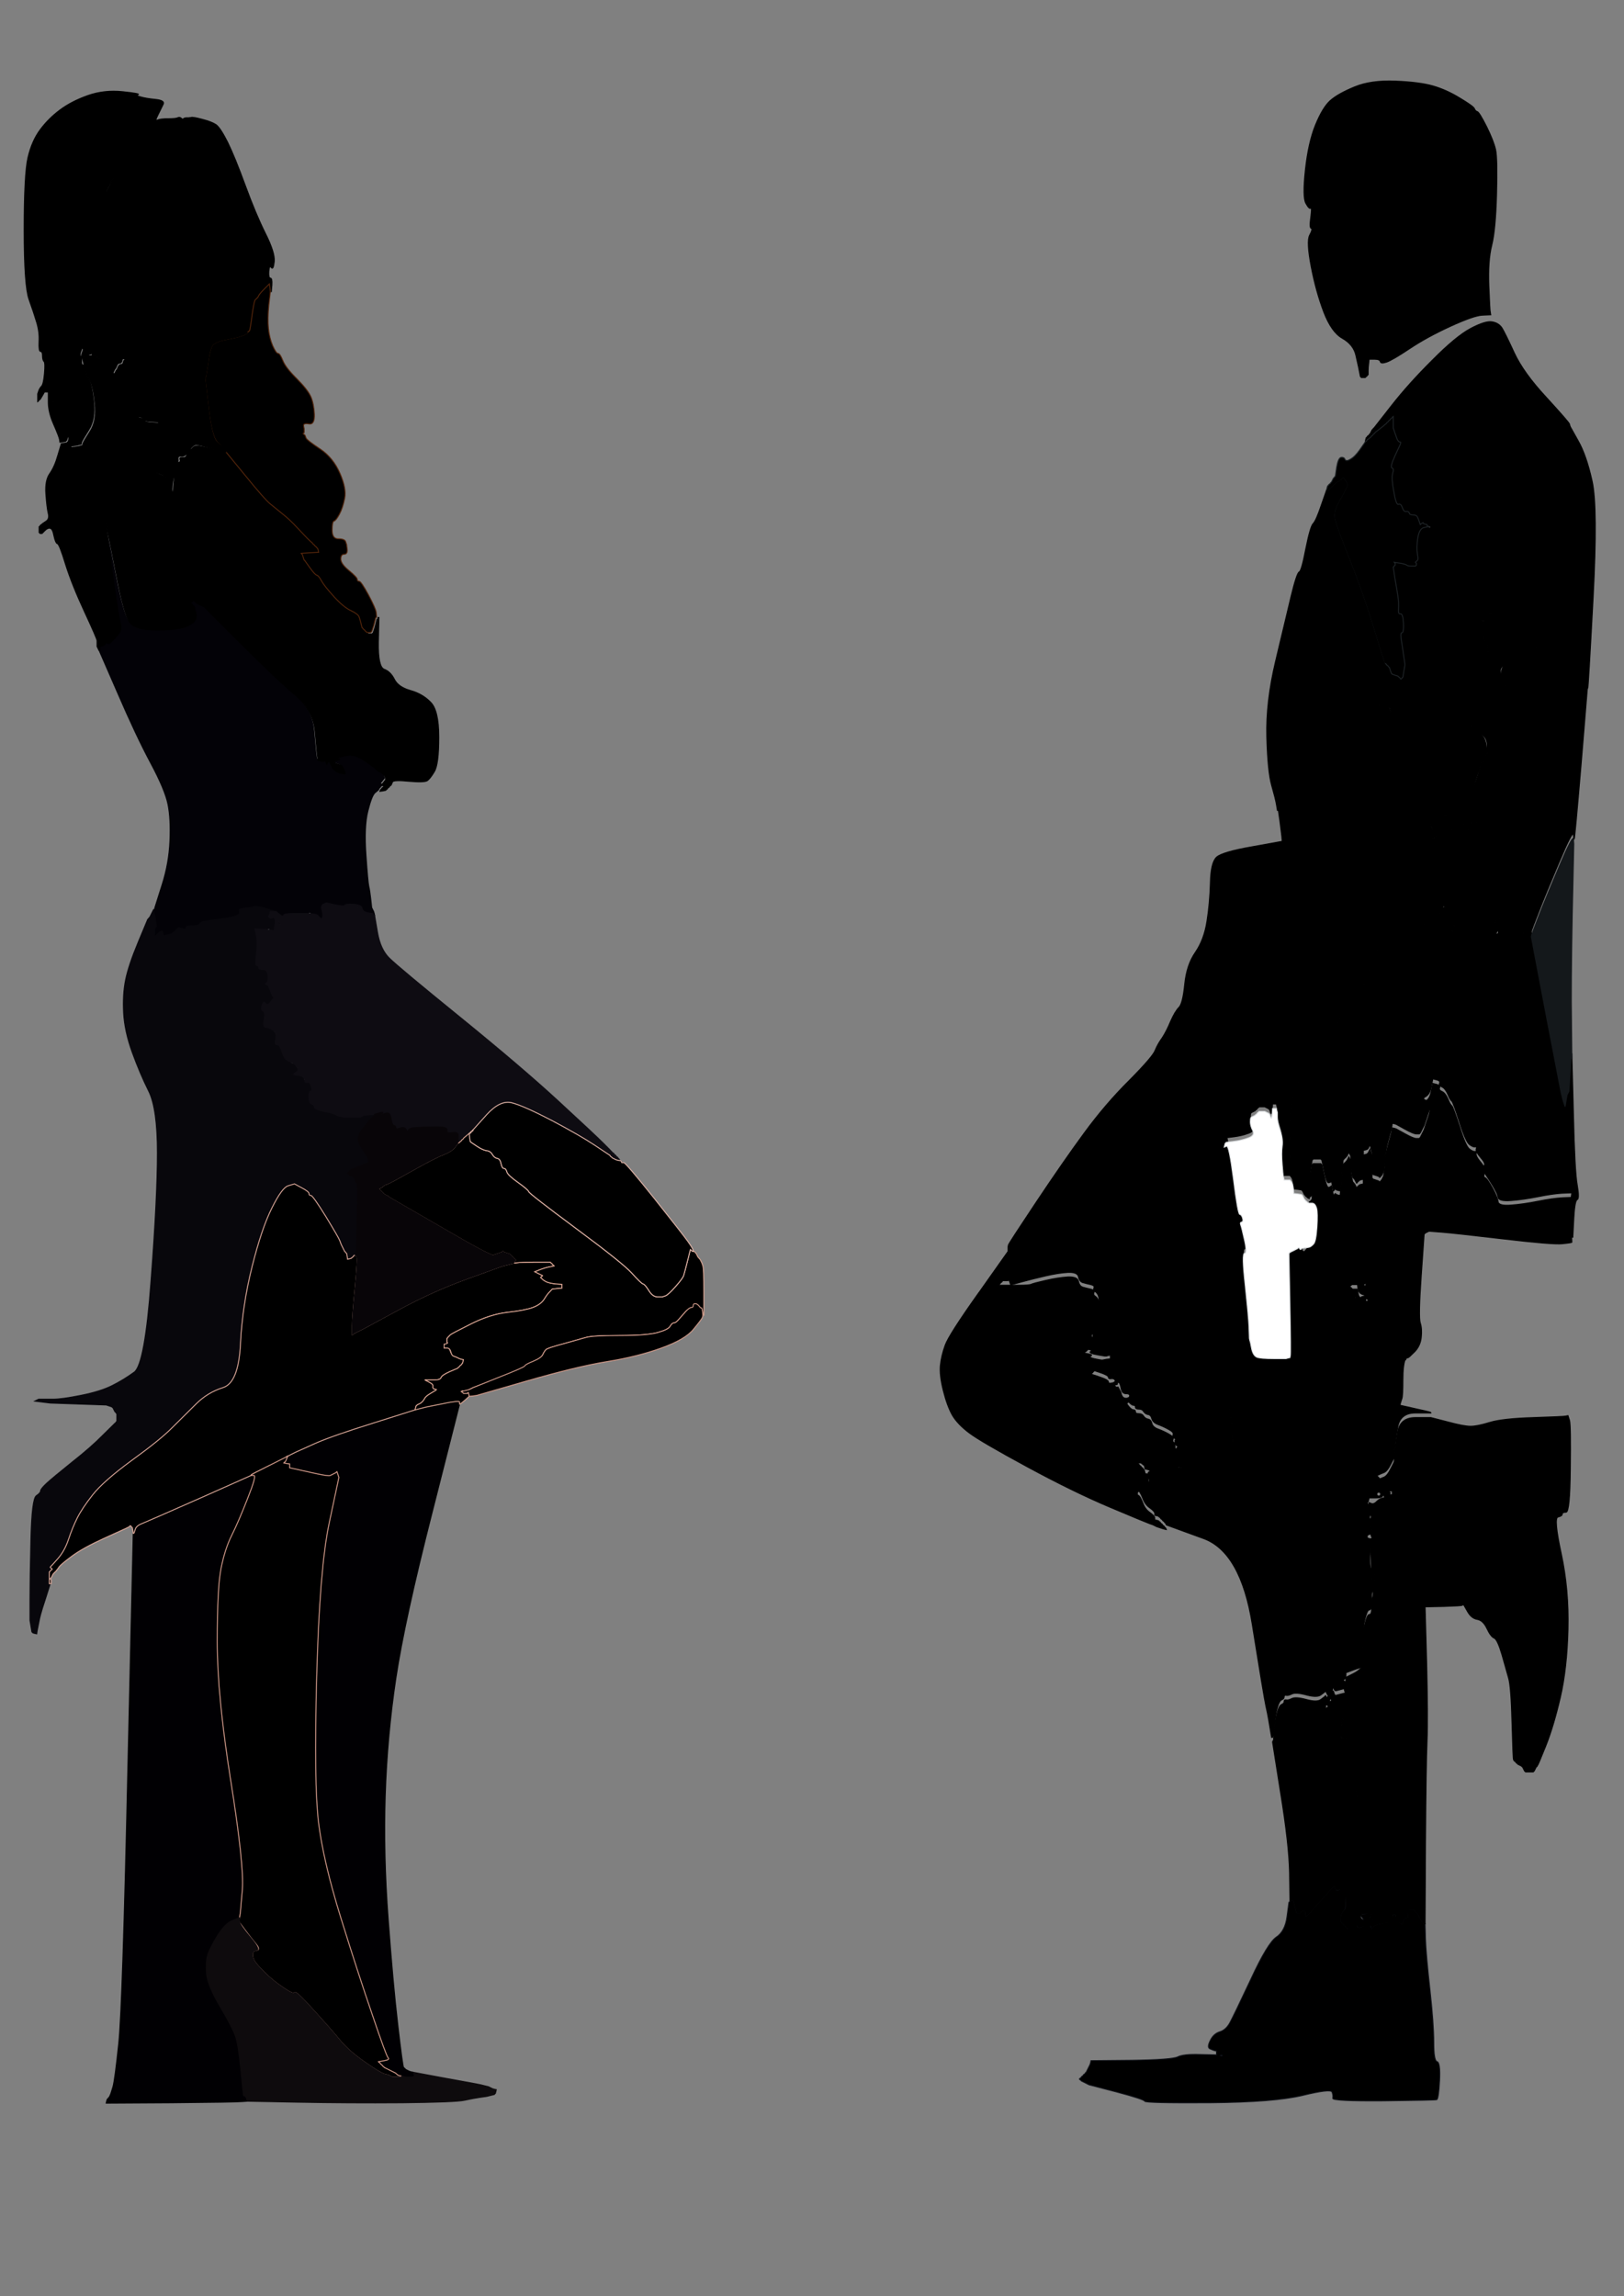
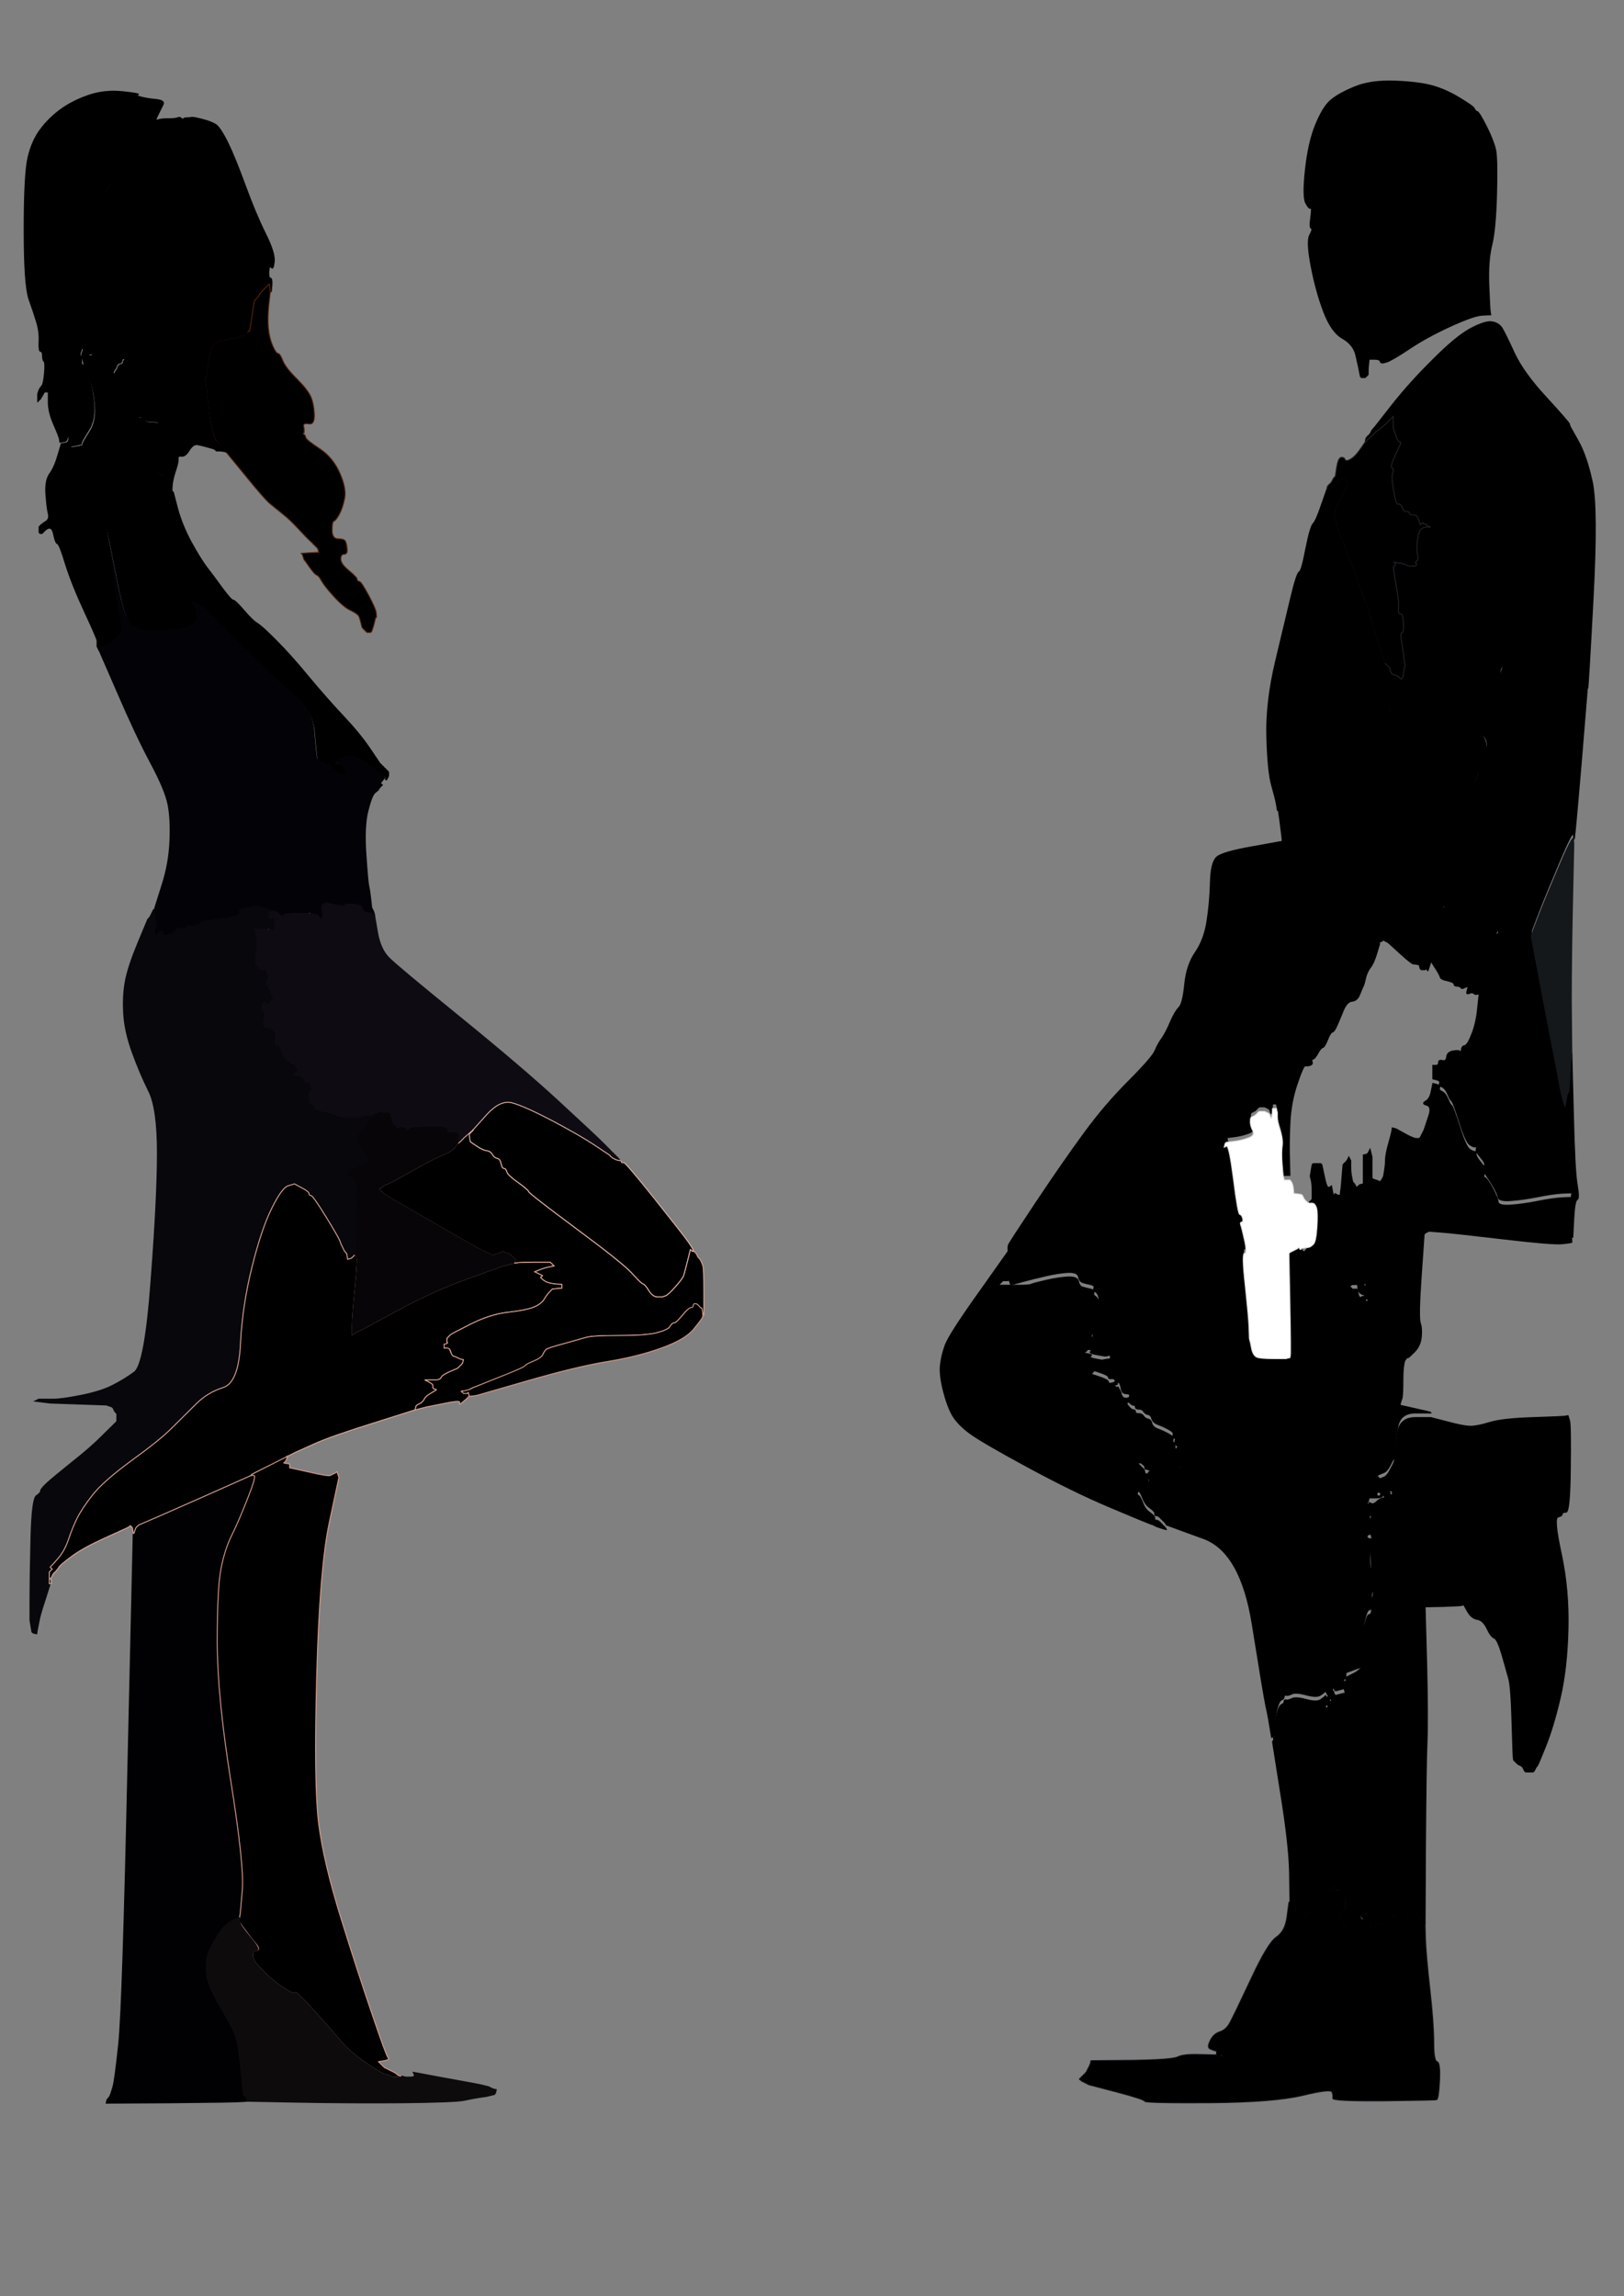
<svg xmlns="http://www.w3.org/2000/svg" width="841" height="1189">
  <rect width="100%" height="100%" fill="#808080" stroke="none" />
  <title>srsrasmitch</title>
  <g>
    <title>Layer 1</title>
-     <path id="svg_2" fill="#010003" fill-rule="evenodd" stroke="#010003" stroke-width="0.5px" d="m238,726l0,1l-14.2,56q-14.3,56 -18.8,86q-4.5,30 -5.5,60.5q-1,30.5 1.5,64q2.5,33.5 5,55q2.5,21.5 3,22q0.5,0.5 0.8,0.7l0.2,0.3l1,0.5l1,0.5l1,0.3l1,0.2l0,0.2l0,0.3l0.5,0.3l0.5,0.2l0,1l0,1l-2.5,-0.2l-2.5,-0.3l-1,-0.3l-1,-0.2l-1,-0.2l-1,-0.3l-0.2,-0.3l-0.3,-0.2l-0.3,-0.2l-0.2,-0.3l-1,-0.5l-1,-0.5l-1,-0.5q-1,-0.5 -2,-1l-1,-0.5l-0.2,-0.3l-0.3,-0.2l-0.3,-0.2l-0.2,-0.3l-0.2,-0.3l-0.3,-0.2l-0.3,-0.2l-0.2,-0.3l-0.2,-0.3l-0.3,-0.2l-0.3,-0.2l-0.2,-0.3l3,-0.5q3,-0.5 2,-1.5q-1,-1 -8.2,-22.3q-7.3,-21.2 -16.3,-50.2q-9,-29 -11.5,-49q-2.5,-20 -1,-76q1.5,-56 6.5,-79.5l5,-23.5l-0.5,-1.5l-0.5,-1.5l-0.3,0.2l-0.2,0.3l-1,0.5q-1,0.5 -2,1q-1,0.5 -11,-1.8l-10,-2.2l0,-1l0,-1l-1.5,-0.2l-1.5,-0.3l0.2,-0.3l0.3,-0.2l0.3,-1l0.2,-1l0.5,-0.2l0.5,-0.3l0,-0.3l0,-0.2l0.5,-0.2l0.5,-0.3l1,-0.5l1,-0.5l1,-0.5q1,-0.5 10,-4.5q9,-4 30.5,-10.7l21.5,-6.8l1,-0.2l1,-0.3l2,-0.5l2,-0.5l8.5,-1.7q8.5,-1.8 8.5,-0.8z" />
    <path id="svg_3" fill="#010003" fill-rule="evenodd" stroke="#010003" stroke-width="0.5px" d="m103.5,775.8l26.5,-11.8l1.5,0q1.5,0 -3.3,12q-4.7,12 -8.2,19q-3.5,7 -5.5,17q-2,10 -2,38q0,28 7,72q7,44 6,56.5q-1,12.5 -1.3,13.5l-0.2,1l-0.2,0q-0.3,0 -0.6,0.5l-0.2,0.5l-3.2,1q-3.3,1 -7.3,7.5q-4,6.5 -5,10q-1,3.5 -0.5,9.5q0.5,6 7,17q6.5,11 8,15.5q1.5,4.5 2.8,17.7q1.2,13.3 1.4,13q0.3,-0.2 0.6,0l0.2,0.3l0.2,0.3l0.3,0.2l0.3,1l0.2,1l-3,0.2q-3,0.3 -36.5,0.6l-33.5,0.2l0.2,-1l0.3,-1l0.3,-0.2l0.2,-0.3l0.2,-0.3l0.3,-0.2l0.5,-1q0.5,-1 1.5,-4.5q1,-3.5 3,-22.5q2,-19 4.7,-141.5l2.8,-122.5l0.2,0q0.3,0 0.8,-2q0.5,-2 3.8,-3.2q3.2,-1.3 29.7,-13z" />
    <path id="svg_4" fill="#000000" fill-rule="evenodd" stroke="#000000" stroke-width="0.5px" d="m757.2,236.43l-0.2,-0.3l2,-0.3l2,-0.2l0,5q0,5 1.2,5.5q1.3,0.5 1.3,1.5q0,1 -0.5,2l-0.5,1l-0.3,0.2l-0.2,0.3l0.2,0.3l0.3,0.2l0.3,1l0.2,1l1.5,0.2l1.5,0.3l1.5,0l1.5,0l0.2,-0.3l0.3,-0.2l0.3,-0.2l0.2,-0.3l0.2,-0.3l0.3,-0.2l5.5,-8.5q5.5,-8.5 5.8,-8l0.2,0.5l-0.2,1q-0.3,1 -2.8,7.5l-2.5,6.5l-0.3,0.2l-0.2,0.3l0.2,0.3l0.3,0.2l0,1.5l0,1.5l0.3,1.2q0.2,1.3 1.4,1.6q1.3,0.2 1.8,-0.8l0.5,-1l0.3,-0.2l0.2,-0.3l0.2,-0.3l0.3,-0.2l0.3,-0.2l0.2,-0.3l0.2,-0.3l0.3,-0.2l2,-4.5q2,-4.5 2.5,-6.5l0.5,-2l0.5,-1l0.5,-1l0,-0.5l0,-0.5l-0.3,-0.2l-0.2,-0.3l1,0l1,0l0.2,0.3l0.3,0.2l0,3.5l0,3.5l-4,15q-4,15 -8,26.5q-4,11.5 -3.3,17q0.8,5.5 1.8,5.7q1,0.3 2.5,0.6l1.5,0.2l0,1.5l0,1.5l-1.5,0.2q-1.5,0.3 -2.5,0.8q-1,0.5 -2,1.8q-1,1.2 -2.5,1.2q-1.5,0 -1.5,1.5q0,1.5 -2,2q-2,0.5 -2,-0.5q0,-1 -1,-1.2l-1,-0.3l-0.2,-0.3l-0.3,-0.2l1.3,2.8q1.2,2.7 0.2,3.2q-1,0.5 0.5,0.8q1.5,0.2 1.3,1.7q-0.3,1.5 1.2,4.5q1.5,3 2.5,10.5q1,7.5 2.3,9.3q1.2,1.7 1.4,2l0.3,0.2l0.3,0.2l0.2,0.3l0.2,0.3l0.3,0.2l0.3,0.2l0.2,0.3l0.2,0.3l0.3,0.2l0.3,0.2l0.2,0.3l1,0.3l1,0.2l0,0.2q0,0.3 0.5,0.6l0.5,0.2l0,0.2q0,0.3 0.5,0.6l0.5,0.2l0,0.2q0,0.3 0.5,0.6l0.5,0.2l7,6.2q7,6.3 8,6.8q1,0.5 2,1l1,0.5l0.2,0.3l0.3,0.2l0.3,0.2l0.2,0.3l0.2,0.3l0.3,0.2l0.3,0.2l0.2,0.3l0.2,0.3l0.3,0.2l0.3,0.2l0.2,0.3l0.2,0.3l0.3,0.2l0.3,0.2l0.2,0.3l0.2,0.3l0.3,0.2l0.3,0.2l0.2,0.3l-1.5,0l-1.5,0l-1.5,-0.5l-1.5,-0.5l-0.2,-0.3l-0.3,-0.2l-0.3,0.2l-0.2,0.3l-1,0l-1,0l-0.2,-0.3q-0.3,-0.2 -0.6,0q-0.2,0.3 -4.7,-0.2q-4.5,-0.5 -11.5,-3.2q-7,-2.8 -7.5,-1.6q-0.5,1.3 -3.5,0.3l-3,-1l-0.2,-0.3l-0.3,-0.2l-0.3,-0.2l-0.2,-0.3l-0.2,-0.3l-0.3,-0.2l-0.3,-0.2l-0.2,-0.3l-0.2,-0.3l-0.3,-0.2l-0.3,-0.2l-0.2,-0.3l-0.2,-0.3l-0.3,-0.2l-0.5,1l-0.5,1l-0.3,0.2l-0.2,0.3l0.2,0.3l0.3,0.2l0.3,0.2l0.2,0.3l0.2,0.3l0.3,0.2l0,1l0,1l-0.3,1q-0.2,1 1.3,1q1.5,0 1.5,1q0,1 2.2,3q2.3,2 2.6,6.8q0.2,4.7 -0.8,5q-1,0.2 -3.8,8.2q-2.7,8 -2.7,11q0,3 1,6q1,3 1,5l0,2l-0.3,0.2l-0.2,0.3l0.2,0.3l0.3,0.2l0,0.5q0,0.5 -1.3,2.3q-1.2,1.7 -3.4,1l-2.3,-0.8l-0.3,-0.2q-0.2,-0.3 -1.7,-0.8q-1.5,-0.5 -2.7,1.2q-1.3,1.8 -2.6,1q-1.2,-0.7 0.3,-3q1.5,-2.2 0,-2.2q-1.5,0 -1.3,-1q0.3,-1 -0.4,-1.5q-0.8,-0.5 -1,0.5q-0.3,1 -1,0.2l-0.8,-0.7l-1,-0.5l-1,-0.5l-0.2,-0.3l-0.3,-0.2l-0.3,0.2l-0.2,0.3l0,2.3q0,2.2 -1.2,2.7q-1.3,0.5 -0.6,2.3q0.8,1.7 2.3,2q1.5,0.2 0,2.4q-1.5,2.3 -1.7,0.6q-0.3,-1.8 -0.6,-2l-0.2,-0.3l-0.2,-0.3l-0.3,-0.2l0.3,11.8q0.2,11.7 0.2,12l0,0.2l0,0.2q0,0.3 0.5,0.6l0.5,0.2l0.2,0q0.3,0 0.6,0.5l0.2,0.5l-1.2,1q-1.3,1 -2.6,11.2q-1.2,10.3 -2,11q-0.7,0.8 0,1.6q0.8,0.7 1.6,4.4q0.7,3.8 1.2,7.3l0.5,3.5l0.3,0.5l0.2,0.5l-0.2,1l-0.3,1l-0.5,1.5l-0.5,1.5l-0.3,-0.2l-0.2,-0.3l-0.2,-0.3l-0.3,-0.2l-0.3,0.2l-0.2,0.3l-1,0l-1,0l-0.2,-0.3l-0.3,-0.2l-0.3,-1l-0.2,-1l-1,-0.2q-1,-0.3 -2,-0.3q-1,0 -6.8,-5.3l-5.7,-5.2l-0.3,-0.2l-0.2,-0.3l-1,-0.5l-1,-0.5l-0.2,-0.3l-0.3,-0.2l-0.3,0.2l-0.2,0.3l-1,0.5l-1,0.5l0.2,0.3l0.3,0.2l-1.5,5q-1.5,5 -3.2,7.2q-1.8,2.3 -2.6,5.6q-0.7,3.2 -1.2,4.2q-0.5,1 -1.8,4.2q-1.2,3.3 -4,3.6q-2.7,0.2 -4.7,5.2q-2,5 -3.3,7.8q-1.2,2.7 -2.2,3q-1,0.2 -2.5,4q-1.5,3.7 -2.5,4q-1,0.2 -2.5,3q-1.5,2.7 -2.5,3q-1,0.2 -0.5,1.4q0.5,1.3 -1,1.8q-1.5,0.5 -2.5,0.2q-1,-0.2 -4.2,9.3q-3.3,9.5 -3.8,20.5q-0.5,11 -0.2,19l0.2,8l-1.5,0l-1.5,0l-0.2,-1l-0.3,-1l-0.5,-6q-0.5,-6 0,-9.5q0.5,-3.5 -1,-8q-1.5,-4.5 -1.5,-7l0,-2.5l-0.3,-1l-0.2,-1l-1,0l-1,0l-0.2,3q-0.3,3 -0.8,1.5l-0.5,-1.5l-0.3,-0.2l-0.2,-0.3l-1,-0.5l-1,-0.5l-1.5,0l-1.5,0l-0.2,0.3l-0.3,0.2l-0.3,0.2l-0.2,0.3l-0.2,0.3l-0.3,0.2l-0.3,0.2l-0.2,0.3l-1,0.5l-1,0.5l-0.2,0.3q-0.3,0.2 -0.3,2.2q0,2 1.3,4.5q1.2,2.5 -2.3,3.7q-3.5,1.3 -7.5,1.8l-4,0.5l0.2,0.3l0.3,0.2l2,11q2,11 2.7,18.2q0.8,7.3 1.8,7.6q1,0.2 2.5,10.2q1.5,10 0,10q-1.5,0 0.3,16q1.7,16 2,22l0.2,6l-0.2,0l-0.3,0l-0.5,2.5l-0.5,2.5l-0.3,-0.2l-0.2,-0.3l-0.2,-0.3l-0.3,-0.2l-0.3,1l-0.2,1l-1.5,0l-1.5,0l-0.2,-1q-0.3,-1 -1,-0.8q-0.8,0.3 -1.8,-3l-1,-3.2l-1,-0.2l-1,-0.3l-0.2,-0.3l-0.3,-0.2l-0.3,1.5l-0.2,1.5l-1,0l-1,0l0,1l0,1l-1,0l-1,0l-0.5,7.2q-0.5,7.3 1.3,12.6q1.7,5.2 4.2,11.2q2.5,6 3,17.5q0.5,11.5 0.2,13.5l-0.2,2l-1,-0.2q-1,-0.3 -1.5,-0.8q-0.5,-0.5 -8,1q-7.5,1.5 -11,1.8q-3.5,0.2 -3.7,1.7q-0.3,1.5 -0.6,0.5q-0.2,-1 -1.7,-1q-1.5,0 -1.5,1q0,1 -1.2,0.5q-1.3,-0.5 -6.6,0l-5.2,0.5l-0.5,-0.2l-0.5,-0.3l-1,-0.3l-1,-0.2l-0.2,-1l-0.3,-1l-0.3,-0.2l-0.2,-0.3l-0.2,-0.3l-0.3,-0.2l-0.3,-0.2l-0.2,-0.3l-0.2,-0.3l-0.3,-0.2l-0.3,-0.2l-0.2,-0.3l-0.2,-0.3l-0.3,-0.2l-0.3,-0.2l-0.2,-0.3l1,-0.5l1,-0.5l1.5,0l1.5,0l0.5,0l0.5,0l0.2,-0.3l0.3,-0.2l4.7,-0.2q4.8,-0.3 5.6,-1.6q0.7,-1.2 1.2,-0.2l0.5,1l0.3,-0.2l0.2,-0.3l0.2,-0.3l0.3,-0.2l0.5,-1l0.5,-1l0.3,-0.2l0.2,-0.3l-0.2,-0.3l-0.3,-0.2l-0.3,-0.2l-0.2,-0.3l-0.2,-0.3l-0.3,-0.2l0,-1l0,-1l0.3,-0.2l0.2,-0.3l-1,-0.5q-1,-0.5 -0.5,-1.8q0.5,-1.2 -2.3,-2.7q-2.7,-1.5 -5.4,-2.5q-2.8,-1 -3.3,-3q-0.5,-2 -2,-2.2q-1.5,-0.3 -2.3,-1.6q-0.7,-1.2 -2.4,-1.2q-1.8,0 -1.8,-1q0,-1 -1,-1q-1,0 -2.5,-1.8q-1.5,-1.7 -0.5,-2q1,-0.2 1,-1.2q0,-1 -2,-1q-2,0 -2.5,-3q-0.5,-3 -1.5,-2.8q-1,0.3 -1.5,-1q-0.5,-1.2 -2,-1q-1.5,0.3 -1.5,-0.7q0,-1 -4.5,-2.5l-4.5,-1.5l0.2,-0.3l0.3,-0.2l0.3,-0.2l0.2,-0.3l0.2,-0.3l0.3,-0.2l0.3,-1l0.2,-1l2,-0.8q2,-0.7 4,-1l2,-0.2l0,-1l0,-1l-1,0.2l-1,0.3l-0.5,0l-0.5,0l-3,-0.5q-3,-0.5 -4,-1q-1,-0.5 0,-1q1,-0.5 -1.5,-1l-2.5,-0.5l1,-0.5q1,-0.5 2.8,-3.2q1.7,-2.8 1,-3.6q-0.8,-0.7 -0.6,-2q0.3,-1.2 1.3,-3.7q1,-2.5 2,-7q1,-4.5 0.5,-6.5q-0.5,-2 -1.8,-2.8q-1.2,-0.7 -0.7,-2q0.5,-1.2 -1.7,-1.7q-2.3,-0.5 -4,-1q-1.8,-0.5 -2.3,-3q-0.5,-2.5 -5.5,-2.3q-5,0.3 -11.5,1.8q-6.5,1.5 -12,3l-5.5,1.5l-0.2,0.3l-0.3,0.2l-0.5,-1.5l-0.5,-1.5l-0.3,0.2l-0.2,0.3l-2.5,0l-2.5,0l0.2,-0.3l0.3,-0.2l0.3,-0.2l0.2,-0.3l0.2,-0.3l0.3,-0.2l0.3,-0.2l0.2,-0.3l0.2,-0.3q0.3,-0.2 1.6,-3.4q1.2,-3.3 1.2,-7.6l0,-4.2l0.2,-1q0.3,-1 14.3,-22q14,-21 25,-36q11,-15 23.3,-27.2q12.2,-12.3 13.4,-15.6q1.3,-3.2 3.6,-6.4q2.2,-3.3 4.4,-8.6q2.3,-5.2 4.3,-7.2q2,-2 3,-12q1,-10 5.5,-16.5q4.5,-6.5 6,-16q1.5,-9.5 1.8,-20q0.2,-10.5 3.2,-13.3q3,-2.7 18.5,-5.4l15.5,-2.8l-0.2,-2.5q-0.3,-2.5 -1,-8l-0.8,-5.5l0,-0.2l0,-0.3l0.2,-0.3l0.3,-0.2l0.3,-0.2l0.2,-0.3l0.2,-0.3l0.3,-0.2l0.3,0.2l0.2,0.3l0.2,0.3l0.3,0.2l0.3,0.2l0.2,0.3l1,0.3l1,0.2l-0.2,-1l-0.3,-1l-0.3,-0.2l-0.2,-0.3l-0.2,-0.3l-0.3,-0.2l0,-1l0,-1l0.3,-0.2l0.2,-0.3l0.2,-0.3q0.3,-0.2 0.8,0.3q0.5,0.5 1.5,0.5q1,0 -0.5,-4.5l-1.5,-4.5l0,-2l0,-2l0.3,-0.2l0.2,-0.3l0.2,-0.3l0.3,-0.2l0.3,-0.2l0.2,-0.3l0.2,-0.3l0.3,-0.2l0.5,1l0.5,1l0.3,-0.2l0.2,-0.3l0.2,-0.3l0.3,-0.2l0.3,0.2l0.2,0.3l0.2,0.3l0.3,0.2l0.3,-0.2l0.2,-0.3l0.2,-0.3l0.3,-0.2l0.3,0.2l0.2,0.3l0.2,0.3l0.3,0.2l0.3,0.2l0.2,0.3l0.2,0.3l0.3,0.2l2.7,2.5q2.8,2.5 2.8,3.5q0,1 1,1q1,0 1.8,1.5q0.7,1.5 1,3l0.2,1.5l1,0.2l1,0.3l0.2,0.3l0.3,0.2l0.3,-1l0.2,-1l1,0l1,0l0.2,1l0.3,1l0,-1.5l0,-1.5l-0.3,-0.2l-0.2,-0.3l1,-0.3l1,-0.2l0,-2q0,-2 1,-2q1,0 0.5,-3q-0.5,-3 0.5,-3q1,0 0.2,-2.5q-0.7,-2.5 -1.2,-5.5l-0.5,-3l-0.3,-1l-0.2,-1l1,0q1,0 2,1.2q1,1.3 2.5,0.8l1.5,-0.5l0.2,-0.3l0.3,-0.2l0,-3.5q0,-3.5 -0.5,-9.5l-0.5,-6l0,-0.5l0,-0.5l0,-1l0,-1l0.3,0.2l0.2,0.3l1.5,0.3q1.5,0.2 2,1.4q0.5,1.3 2,0.8l1.5,-0.5l-0.2,-0.3l-0.3,-0.2l-0.3,-0.2l-0.2,-0.3l0.2,-0.3l0.3,-0.2l0,-1.5q0,-1.5 0.5,-6l0.5,-4.5l0.5,-2.5l0.5,-2.5l0.3,0.2l0.2,0.3l0.2,0.3l0.3,0.2l0.3,0.2l0.2,0.3l0.2,0.3l0.3,0.2l0.3,0.2l0.2,0.3l1,0.5l1,0.5l0.2,0.3l0.3,0.2l0.5,3l0.5,3l0.3,-0.2l0.2,-0.3l1.5,-0.5l1.5,-0.5l0.2,-0.3l0.3,-0.2l0.3,0.2l0.2,0.3l1,0l1,0l-0.2,-0.3l-0.3,-0.2l-0.3,-0.2l-0.2,-0.3l0.2,-0.3l0.3,-0.2l0.5,-1.5l0.5,-1.5l0,-0.5q0,-0.5 -1,-5l-1,-4.5l-0.3,-1.5l-0.2,-1.5l0.2,0l0.3,0l0.3,0.2l0.2,0.3l0.2,0.3l0.3,0.2l0.3,0.2l0.2,0.3l0.2,0.3l0.3,0.2l0.5,1.5l0.5,1.5l0.3,0.2l0.2,0.3l1.5,0.5l1.5,0.5l0.2,0.3l0.3,0.2l0.3,0.2l0.2,0.3l0.2,0.3l0.3,0.2l0.3,-0.2l0.2,-0.3l0.2,-0.3l0.3,-0.2l0.5,-3l0.5,-3l0,-0.5l0,-0.5l-0.5,-3.5q-0.5,-3.5 -1.2,-8q-0.8,-4.5 0.2,-4.5q1,0 0.8,-5q-0.3,-5 -1.6,-4.8q-1.2,0.3 -1,-2.4q0.3,-2.8 -0.4,-7.6q-0.8,-4.7 -1.6,-9.4l-0.7,-4.8l0.3,-0.2l0.2,-0.3l0.2,-0.3l0.3,-0.2l0,-0.5l0,-0.5l-0.3,-0.2l-0.2,-0.3l3,0.5q3,0.5 3.5,1q0.5,0.5 2.5,0.5l2,0l0.2,-0.3l0.3,-0.2l0,-0.5l0,-0.5l-0.3,-0.2l-0.2,-0.3l0.2,-0.3l0.3,-0.2l0.3,-0.2l0.2,-0.3l0.2,-0.3q0.3,-0.2 -0.2,-4.7q-0.5,-4.5 1.2,-9.5l1.8,-5l1.2,-0.5q1.3,-0.5 0.6,-2q-0.8,-1.5 1,-1.5q1.7,0 3.2,-4q1.5,-4 2.5,-4q1,0 1.5,-2.5q0.5,-2.5 1.8,-6.3q1.2,-3.7 3.2,-5.2q2,-1.5 1,-1.8q-1,-0.2 0,-1.4q1,-1.3 1.5,-1.3q0.5,0 0.7,-0.3l0.3,-0.2l0.3,-0.2l0.2,-0.3l0.2,-0.3l0.3,-0.2l0.3,-0.2l0.2,-0.3l0.2,-0.3l0.3,-0.2l0,-0.5l0,-0.5l-0.3,-0.2zm-18.4,35.7l0.2,-0.5l1,0q1,0 1,1q0,1 -1.2,0.5q-1.3,-0.5 -1,-1zm19.4,48.5l-0.2,-1l1.8,0.5q1.7,0.5 1.7,1.5q0,1 -0.3,1.2l-0.2,0.3l-0.2,0.3l-0.3,0.2l-0.3,-0.2l-0.2,-0.3l-0.2,-0.3l-0.3,-0.2l-0.3,-0.2l-0.2,-0.3l-0.2,-0.3l-0.3,-0.2l-0.3,-1zm-38.2,54l-1,0l-0.2,-1.5q-0.3,-1.5 -0.8,-3q-0.5,-1.5 -1.5,-0.5l-1,1l-0.3,-1.5q-0.2,-1.5 0.8,-1.5q1,0 1,-1q0,-1 -1.5,-1q-1.5,0 -1.5,-1q0,-1 2.8,0q2.7,1 3.2,2.5q0.5,1.5 0.8,4.5q0.2,3 -0.8,3zm42,51.2q1,-0.2 1,0.8q0,1 -1,1.2q-1,0.3 -1,-0.7q0,-1 1,-1.3zm-3.8,1.6q-0.2,-0.3 0,-0.6l0.3,-0.2l0,0.5q0,0.5 -0.3,0.3zm-116,206q-0.2,-0.3 0,-0.6q0.3,-0.2 0.3,0.3q0,0.5 -0.3,0.3zm-65,78.4q0.3,-0.2 0.6,0q0.2,0.3 -0.3,0.3q-0.5,0 -0.3,-0.3zm16,44q0.3,-0.2 0.6,0q0.2,0.3 -0.3,0.3q-0.5,0 -0.3,-0.3z" />
    <path id="svg_5" fill="#000000" fill-rule="evenodd" stroke="#0F1117" stroke-width="0.5px" d="m684.5,983.2l6.5,-7.2l0,0.2l0,0.3l0.2,0.3l0.3,0.2l0.3,1q0.2,1 1.4,0.5q1.3,-0.5 1,-1.5q-0.2,-1 1,-0.5q1.3,0.5 1.6,1.5q0.2,1 1.2,1q1,0 1,1q0,1 -1,1q-1,0 -1,3.8q0,3.7 -0.8,4.4q-0.7,0.8 -1.2,1.8q-0.5,1 -0.5,2.5l0,1.5l0.3,0.2l0.2,0.3l0.2,0.3l0.3,0.2l0.3,0.2l0.2,0.3l0.2,0.3l0.3,0.2l0.3,0.2l0.2,0.3l0.2,0.3l0.3,0.2l0.3,0.2l0.2,0.3l0.8,-0.7q0.7,-0.8 0.4,-1.8q-0.2,-1 2,-0.5q2.3,0.5 2,1.7q-0.2,1.3 2.3,0.3q2.5,-1 1.5,-1.3q-1,-0.2 -1,-1.7q0,-1.5 -1.5,-2.3q-1.5,-0.7 1.5,-1.2q3,-0.5 4.5,0q1.5,0.5 0.5,1q-1,0.5 -1.2,0.8l-0.3,0.2l0.7,0.8q0.8,0.7 0,1.4q-0.7,0.8 -0.2,2.3q0.5,1.5 0.8,0.5q0.2,-1 2.7,-1.8q2.5,-0.7 5,-1q2.5,-0.2 2.5,-2.2q0,-2 1,-2q1,0 1,2q0,2 1,2q1,0 1.5,0.8q0.5,0.7 1,-1q0.5,-1.8 1.5,-1.8q1,0 1,-1q0,-1 -1,-1q-1,0 -1,-1.5l0,-1.5l1,0.2l1,0.3l0.5,0l0.5,0l1,0l1,0l0.2,0.3l0.3,0.2l0.3,0.2l0.2,0.3l0.2,0.3l0.3,0.2l0.3,0.2l0.2,0.3l0.2,0.3l0.3,0.2l0.5,1q0.5,1 1,2l0.5,1l0.3,0.2l0.2,0.3l0.5,0.3l0.5,0.2l0.2,8q0.3,8 2.3,26q2,18 2,27.5q0,9.5 1.7,10q1.8,0.5 1.3,10q-0.5,9.5 -1.5,9.7q-1,0.3 -27.5,0.6q-26.5,0.2 -26.3,-1.3q0.3,-1.5 -0.4,-3.3q-0.8,-1.7 -15.3,1.8q-14.5,3.5 -48,3.8q-33.5,0.2 -33.7,-0.8q-0.3,-1 -14.6,-4.8l-14.2,-3.7l-1,-0.5l-1,-0.5l-1,-0.5l-1,-0.5l-0.2,-0.3l-0.3,-0.2l-0.3,-0.2l-0.2,-0.3l0.2,-0.3l0.3,-0.2l0.3,-0.2l0.2,-0.3l0.2,-0.3l0.3,-0.2l0.3,-0.2l0.2,-0.3l0.2,-0.3l0.3,-0.2l0.3,-0.2l0.2,-0.3l0.2,-0.3l0.3,-0.2l0.5,-1l0.5,-1l0.5,-1l0.5,-1l0.3,-1l0.2,-1l21,-0.2q21,-0.3 24,-1.8q3,-1.5 11.5,-1.2l8.5,0.2l0,-1l0,-1l-1,-0.2q-1,-0.3 -2.5,-1q-1.5,-0.8 0.3,-4.3q1.7,-3.5 5,-4.5q3.2,-1 5.2,-4.8q2,-3.7 10.8,-22.4q8.7,-18.8 13.2,-21.8q4.5,-3 5.5,-10.5l1,-7.5l0.3,-0.2l0.2,-0.3l0,-0.3l0,-0.2l1,0l1,0l0.2,1l0.3,1l0.5,2l0.5,2l0.3,0.2l0.2,0.3l0.5,0l0.5,0l0.2,-0.3l0.3,-0.2l0.3,-0.2l0.2,-0.3l1,-0.3l1,-0.2l0.2,1.5l0.3,1.5l0.3,-0.2l0.2,-0.3l0.2,-0.3l0.3,-0.2l0.3,-0.2q0.2,-0.3 6.7,-7.6zm-52.3,81q0.3,-0.2 0.6,0q0.2,0.3 -0.3,0.3q-0.5,0 -0.3,-0.3z" />
    <path id="svg_6" fill="#08070C" fill-rule="evenodd" stroke="#08070C" stroke-width="0.5px" d="m143,471.8l0,0.2l-1.2,0.5q-1.3,0.5 -1,0.7q0.2,0.3 1.2,0.6l1,0.2l0,1.5q0,1.5 1.2,2q1.3,0.5 -0.2,1.5q-1.5,1 -1.8,2l-0.2,1l-1,-0.2q-1,-0.3 -1.5,-0.8q-0.5,-0.5 -1,0.2q-0.5,0.8 -1.7,0.3q-1.3,-0.5 -3,-0.5l-1.8,0l0.8,3.5q0.7,3.5 0,9.5q-0.8,6 0.2,6q1,0 1.2,1q0.3,1 0.6,0q0.2,-1 2,0q1.7,1 2,4.2q0.2,3.3 -0.8,3.8q-1,0.5 0,0.8q1,0.2 2,3q1,2.7 1.2,3l0.3,0.2l0.3,0.2l0.2,0.3l-0.2,0.3l-0.3,0.2l-0.3,2.5q-0.2,2.5 -2.2,2q-2,-0.5 -1.8,1q0.3,1.5 -0.4,4.3q-0.8,2.7 3,5.4q3.7,2.8 3,5.8q-0.8,3 0.7,3q1.5,0 3,3.2q1.5,3.3 2.5,2.8q1,-0.5 1,1.5q0,2 1.5,2.3q1.5,0.2 2.3,2.2q0.7,2 2,3.2q1.2,1.3 1.7,3q0.5,1.8 1.7,1.3q1.3,-0.5 2,2q0.8,2.5 -0.2,2.5q-1,0 -1,3q0,3 1.2,3.5q1.3,0.5 1.6,1.7q0.2,1.3 5.2,2.3q5,1 6.5,2q1.5,1 7,1q5.5,0 5.7,-0.3l0.3,-0.2l0.3,-0.2l0.2,-0.3l3,-0.3l3,-0.2l0,0.2l0,0.3l-0.2,0.3l-0.3,0.2l-0.3,0.2l-0.2,0.3l-0.2,0.3l-0.3,0.2l-0.3,0.2l-0.2,0.3l-0.2,0.3l-0.3,0.2l-0.3,0.2l-0.2,0.3l-3.5,4.5q-3.5,4.5 -0.3,9.2q3.3,4.8 3.6,6.3l0.2,1.5l-3,1.2q-3,1.3 -4.5,1.8l-1.5,0.5l-0.2,0.3l-0.3,0.2l-0.3,0.2l-0.2,0.3l-0.2,0.3l-0.3,0.2l-0.3,0.2l-0.2,0.3l0.2,0.3l0.3,0.2l0.3,0.2l0.2,0.3l1.5,0.7q1.5,0.8 1.5,1.8q0,1 0.8,1.5q0.7,0.5 0.2,18l-0.5,17.5l-0.3,1l-0.2,1l-0.2,0l-0.3,0l-0.3,0.2l-0.2,0.3l-0.2,0.3l-0.3,0.2l-0.3,0.2l-0.2,0.3l-1,0.3l-1,0.2l-0.2,-1.5l-0.3,-1.5l-0.3,-0.2l-0.2,-0.3l-0.2,-0.3l-0.3,-0.2l-0.5,-1l-0.5,-1l-0.5,-1q-0.5,-1 -1,-2.5q-0.5,-1.5 -7.2,-12.5q-6.8,-11 -7.8,-11q-1,0 -1,-1q0,-1 -3.8,-3l-3.7,-2l-3.3,1q-3.2,1 -8.4,11.5q-5.3,10.5 -10.3,30.5q-5,20 -6,40q-1,20 -9,22.5q-8,2.5 -14,8.5q-6,6 -12.3,12.2q-6.2,6.3 -21,17q-14.7,10.8 -20.2,17.8q-5.5,7 -8,12q-2.5,5 -4.5,11q-2,6 -5.5,10q-3.5,4 -3.8,4.2l-0.2,0.3l0.2,0.3l0.3,0.2l0.3,0.2l0.2,0.3l-0.2,0.3l-0.3,0.2l-0.3,0.2l-0.2,0.3l-0.2,0.3l-0.3,0.2l0,2.5q0,2.5 0.3,2.5l0.2,0l0,0.5l0,0.5l-2.2,7q-2.3,7 -2.8,9l-0.5,2l-0.5,2.5l-0.5,2.5l-0.3,1.5l-0.2,1.5l-1,-0.2l-1,-0.3l-0.2,-0.3l-0.3,-0.2l-0.5,-3l-0.5,-3l0,-10.5q0,-10.5 0.5,-31.5q0.5,-21 2.8,-22.5q2.2,-1.5 2.2,-2.5q0,-1 3.2,-4q3.3,-3 13,-10.8q9.8,-7.7 16,-14l6.3,-6.2l0.3,-0.2l0.2,-0.3l0.2,-0.3l0.3,-0.2l0,-2l0,-2l-0.3,-0.2l-0.2,-0.3l-0.2,-0.3l-0.3,-0.2l-0.5,-1l-0.5,-1l-0.3,-0.2l-0.2,-0.3l-1.5,-0.5l-1.5,-0.5l-14.5,-0.5l-14.5,-0.5l-4,-0.5l-4,-0.5l1,-0.5l1,-0.5l1.5,0l1.5,0l4.5,0q4.5,0 14.5,-2q10,-2 16,-5q6,-3 11.5,-7q5.5,-4 8.7,-47.3q3.3,-43.2 3.3,-66.2q0,-23 -4.5,-32q-4.5,-9 -8.5,-20q-4,-11 -4.5,-20.5q-0.5,-9.5 1,-17q1.5,-7.5 6.5,-19.5l5,-12l0.3,-0.2l0.2,-0.3l0.2,-0.3l0.3,-0.2l0.5,-1l0.5,-1l0.5,-1l0.5,-1l0.3,0l0.2,0l0.8,4q0.7,4 2,5.2q1.2,1.3 1.4,1.6l0.3,0.2l0.3,1l0.2,1l2.2,-0.5q2.3,-0.5 3.6,-2.3q1.2,-1.7 6.4,-2q5.3,-0.2 6,-1.4q0.8,-1.3 7.6,-2q6.7,-0.8 10,-1.6q3.2,-0.7 2.7,-2.4q-0.5,-1.8 3,-2q3.5,-0.3 5,-0.8q1.5,-0.5 6.5,1q5,1.5 5,1.8zm-6.8,46.4q0.3,-0.2 0.6,0q0.2,0.3 -0.3,0.3q-0.5,0 -0.3,-0.3zm15,38q0.3,-0.2 0.6,0q0.2,0.3 -0.3,0.3q-0.5,0 -0.3,-0.3z" />
    <path id="svg_7" fill="#000000" fill-rule="evenodd" stroke="#000000" stroke-width="0.5px" d="m697,641.63l1,-0.5l0.2,-0.3l0.3,-0.2l0.3,0.2l0.2,0.3l0.2,0.3l0.3,0.2l0.3,0.2l0.2,0.3l0.2,0.3l0.3,0.2l1.7,4.5q1.8,4.5 2.8,4.5q1,0 0.5,4.8q-0.5,4.7 1.5,5q2,0.2 1.5,1.4q-0.5,1.3 -1.5,1.8l-1,0.5l0.2,0.3l0.3,0.2l1.3,2.8q1.2,2.7 -0.8,2.2q-2,-0.5 -2.2,-0.8l-0.3,-0.2l-0.3,-0.2l-0.2,-0.3l-0.2,-0.3q-0.3,-0.2 -0.6,-2l-0.2,-1.7l-1.5,0l-1.5,0l-0.2,0.3l-0.3,0.2l-0.3,0.2l-0.2,0.3l0.2,0.3l0.3,0.2l0.3,0.2l0.2,0.3l0.2,0.3l0.3,0.2l0.3,0.2l0.2,0.3l0.2,0.3l0.3,0.2l0.3,0.2l0.2,0.3l0.2,0.7q0.3,0.8 0,1l-0.2,0.3l-0.2,0.3l-0.3,0.2l1.3,2.2q1.2,2.3 5,7.6q3.7,5.2 4.4,7.4q0.8,2.3 0.8,3.8q0,1.5 1.5,3.2q1.5,1.8 3,1.8q1.5,0 2.7,3.5q1.3,3.5 2.8,5q1.5,1.5 2.8,-1.7q1.2,-3.3 2.2,-3.6l1,-0.2l-1.2,3q-1.3,3 -1.3,11q0,8 -0.5,9.5q-0.5,1.5 -0.8,2.5l-0.2,1l8,1.8q8,1.7 8,2l0,0.2l-8,0q-8,0 -9.2,7.5q-1.3,7.5 -1.6,11.5l-0.2,4l-1.8,3.5q-1.7,3.5 -3.4,4.3q-1.8,0.7 -2.8,1.2l-1,0.5l0.2,0.3l0.3,0.2l0.3,0.2l0.2,0.3l0.2,0.3l0.3,0.2l2.3,1.8q2.2,1.7 3.2,2l1,0.2l0,1l0,1l-1,0.2l-1,0.3l0.2,0.3l0.3,0.2l0.3,0.2l0.2,0.3l-0.2,0.3l-0.3,0.2l-0.3,1l-0.2,1l-1,0q-1,0 -1.2,-1q-0.3,-1 -0.8,0q-0.5,1 -3.8,1l-3.2,0l-0.2,1l-0.3,1l-0.3,0.2l-0.2,0.3l1.2,2.3q1.3,2.2 0.8,3.2q-0.5,1 -0.8,1.8q-0.2,0.7 0.6,1.4q0.7,0.8 0.4,2.6q-0.2,1.7 -0.2,2.7q0,1 0.5,1.5q0.5,0.5 -1,0.8q-1.5,0.2 -1.5,1.2q0,1 1,1q1,0 0.5,8q-0.5,8 1,8q1.5,0 1.3,2q-0.3,2 -0.8,1q-0.5,-1 -0.8,1q-0.2,2 0.8,2q1,0 0,3.8q-1,3.7 -0.8,5.4q0.3,1.8 0,3.8q-0.2,2 -1.2,2q-1,0 -2.2,5q-1.3,5 0,5.5q1.2,0.5 -0.3,5.7q-1.5,5.3 -0.5,5.6q1,0.2 0.8,3.2q-0.3,3 0,4l0.2,1l-1,-0.2q-1,-0.3 -5,1.2l-4,1.5l0,1.5q0,1.5 -1,2q-1,0.5 0.8,1.2q1.7,0.8 1.2,1.8l-0.5,1l-0.3,0.2l-0.2,0.3l-2,0.5q-2,0.5 -3,0.8q-1,0.2 -1.2,-1.3q-0.3,-1.5 -1.3,2.5l-1,4l-0.3,0.5l-0.2,0.5l-0.2,0l-0.3,0l-0.3,0.2l-0.2,0.3l-0.2,0.3l-0.3,0.2l0,-1l0,-1l0.3,-0.2l0.2,-0.3l0,-0.3l0,-0.2l0.2,-0.5l0.3,-0.5l0.3,0l0.2,0l-0.2,-0.5q-0.3,-0.5 -0.8,-1.5l-0.5,-1l-0.3,0.2l-0.2,0.3l-2,1.5q-2,1.5 -7.5,0q-5.5,-1.5 -7.5,-0.5q-2,1 -3,0.7q-1,-0.2 -1,0.8q0,1 -1.2,1.5q-1.3,0.5 -2.3,4q-1,3.5 -1.5,9l-0.5,5.5l-0.3,0.5l-0.2,0.5l-0.2,0l-0.3,0l-0.5,-3l-0.5,-3l-0.5,-3q-0.5,-3 -1.5,-7.5q-1,-4.5 -7,-42q-6,-37.5 -25.3,-44.5l-19.2,-7l-0.2,-0.5l-0.3,-0.5l-0.3,-0.2l-0.2,-0.3l-0.2,-0.3l-0.3,-0.2l-0.3,-0.2l-0.2,-0.3l-0.2,-0.3l-0.3,-0.2l-0.3,-0.2l-0.2,-0.3l-0.2,-0.3l-0.3,-0.2l-0.3,-0.2l-0.2,-0.3l-1,-0.3l-1,-0.2l0,-1q0,-1 -2.5,-2.8q-2.5,-1.7 -3.7,-5q-1.3,-3.2 -2,-3.7l-0.8,-0.5l0,-1q0,-1 3.5,-1.5q3.5,-0.5 2.5,-3.5q-1,-3 0,-3.5l1,-0.5l8,-1q8,-1 8.2,0q0.3,1 0.6,-0.5q0.2,-1.5 3.7,-1.7q3.5,-0.3 11,-1.8q7.5,-1.5 8,-1q0.5,0.5 1.5,0.8l1,0.2l0,-1q0,-1 -1,-1q-1,0 -1,-1q0,-1 1.5,-1q1.5,0 0.7,-11.5q-0.7,-11.5 -3.2,-17.5q-2.5,-6 -4.2,-11.2q-1.8,-5.3 -1.3,-12.6l0.5,-7.2l1,0l1,0l0,-1l0,-1l1,0l1,0l0.2,-1.5l0.3,-1.5l0.3,0.2l0.2,0.3l1,0.3l1,0.2l1,3.2q1,3.3 1.8,3q0.7,-0.2 1,0.8l0.2,1l1.5,0l1.5,0l0.2,-1l0.3,-1l0.3,0.2l0.2,0.3l0.2,0.3l0.3,0.2l0.5,-2.5l0.5,-2.5l0.3,0l0.2,0l0.2,1l0.3,1l0.7,3.5q0.8,3.5 2.8,4.3q2,0.7 8.5,0.7l6.5,0l1,-0.3l1,-0.2l0.2,-1q0.3,-1 -0.2,-27l-0.5,-26l0.3,-0.2l0.2,-0.3l1,-0.5l1,-0.5l1,-0.5l1,-0.5l0.2,-0.3l0.3,-0.2l0.3,0.2l0.2,0.3l0.2,0.3l0.3,0.2l0.3,-0.2l0.2,-0.3l1.5,-0.3l1.5,-0.2l-0.2,0.5l-0.3,0.5l-0.3,0.2l-0.2,0.3l-0.2,0.3l-0.3,0.2l-0.3,0.2q-0.2,0.3 -0.7,0.8l-0.5,0.5l0.2,0.3l0.3,0.2l0.3,0.2l0.2,0.3l1,0.5l1,0.5l0.2,0.3l0.3,0.2l0.3,0.2l0.2,0.3l0.2,0.3l0.3,0.2l0.3,3l0.2,3l1,-0.2l1,-0.3l0.2,-0.3l0.3,-0.2l0.3,-0.2l0.2,-0.3l0.2,-0.3l0.3,-0.2l0.3,-0.2l0.2,-0.3l0.2,-0.3l0.3,-0.2l1.3,-0.5q1.2,-0.5 1.7,-3.5q0.5,-3 3,-4.2q2.5,-1.3 3.5,-1.8l1,-0.5l1,-0.5l1,-0.5l1,-0.5zm17,131q1,0 1,1q0,1 -1,1q-1,0 -1,-1q0,-1 1,-1z" />
    <path id="svg_8" fill="#000000" fill-rule="evenodd" stroke="#000000" stroke-width="0.5px" d="m729.2,755.2l0.3,-0.2l0.3,0.2l0.2,0.3l0.2,0.3l0.3,0.2l3,18.5q3,18.5 3.5,27q0.5,8.5 0.5,12q0,3.5 1.3,8.3q1.2,4.7 3.7,4.2q2.5,-0.5 4,1.2q1.5,1.8 6.3,2.3q4.7,0.5 5,1l0.2,0.5l-0.2,0q-0.3,0 -0.6,0.2q-0.2,0.3 -9.7,0.6l-9.5,0.2l0.8,29q0.7,29 0.2,40.5q-0.5,11.5 -0.8,53l-0.2,41.5l-0.5,-0.2l-0.5,-0.3l-0.2,-0.3l-0.3,-0.2l-0.5,-1q-0.5,-1 -1,-2l-0.5,-1l-0.3,-0.2l-0.2,-0.3l-0.2,-0.3l-0.3,-0.2l-0.3,-0.2l-0.2,-0.3l-0.2,-0.3l-0.3,-0.2l-0.3,-0.2l-0.2,-0.3l-1,0l-1,0l-0.2,0.3l-0.3,0.2l-0.3,0.2l-0.2,0.3l-1,0.5l-1,0.5l1,0.3q1,0.2 1,1.2q0,1 -1,1q-1,0 -1.5,1.8q-0.5,1.7 -1,1q-0.5,-0.8 -5,-0.6q-4.5,0.3 -7,1q-2.5,0.8 -2.7,1.8q-0.3,1 -0.6,-0.5q-0.2,-1.5 -3.7,-0.3q-3.5,1.3 -3.3,0q0.3,-1.2 -2.4,0l-2.8,1.3l-0.2,-0.3l-0.3,-0.2l-0.3,-0.2l-0.2,-0.3l-0.2,-0.3l-0.3,-0.2l-0.3,-0.2l-0.2,-0.3l-0.2,-0.3l-0.3,-0.2l-0.3,-0.2l-0.2,-0.3l-0.2,-0.3l-0.3,-0.2l0,-1.5q0,-1.5 0.5,-2.5q0.5,-1 1.5,-2q1,-1 0.5,-6.5q-0.5,-5.5 -2.8,-4.5q-2.2,1 -2.4,0l-0.3,-1l-0.3,-0.2l-0.2,-0.3l0,-0.3l0,-0.2l0.2,-1l0.3,-1l0.3,-0.2q0.2,-0.3 1.2,-0.6q1,-0.2 3.8,-6.2q2.7,-6 3.4,-9.5q0.8,-3.5 -0.2,-3.5q-1,0 -2,-2.8q-1,-2.7 -1,-7q0,-4.2 1,-4.2q1,0 1,-2q0,-2 1,-2.2q1,-0.3 0.5,-1.6q-0.5,-1.2 1,-1.2q1.5,0 1.3,-3q-0.3,-3 -0.3,-8.5q0,-5.5 -1.3,-9q-1.2,-3.5 -2.2,-3.7q-1,-0.3 -1.2,-1.6q-0.3,-1.2 1.2,-1.7q1.5,-0.5 0.5,-2.5q-1,-2 -3.5,-3q-2.5,-1 -3.8,-1.8l-1.2,-0.7l0.2,-0.3l0.3,-0.2l0.3,-0.2q0.2,-0.3 1,-1.6q0.7,-1.2 1.4,-1q0.8,0.3 1,-2.4l0.3,-2.8l-0.3,0.2l-0.2,0.3l-1,0.3q-1,0.2 -1,1.2q0,1 -1,1q-1,0 -0.8,-1q0.3,-1 -1.4,-4l-1.8,-3l-0.2,-0.5l-0.3,-0.5l-0.3,-0.2l-0.2,-0.3l0,-0.3l0,-0.2l0.2,-0.5l0.3,-0.5l0.3,0l0.2,0l1,0q1,0 0.2,-1.5l-0.7,-1.5l-0.3,-1l-0.2,-1l1.2,-0.5q1.3,-0.5 1.6,1q0.2,1.5 1.2,1.3q1,-0.3 3,-0.8l2,-0.5l-0.2,-0.3l-0.3,-0.2l-0.3,-1q-0.2,-1 1.3,-1.2q1.5,-0.3 -0.5,-0.8q-2,-0.5 -1,-1q1,-0.5 1,-2l0,-1.5l1,-0.5q1,-0.5 3,-1.5q2,-1 3.8,-2.7q1.7,-1.8 1,-2.3q-0.8,-0.5 -0.8,-1.5q0,-1 1,-1.2q1,-0.3 0,-0.8q-1,-0.5 -0.2,-5.2q0.7,-4.8 0.2,-5.8q-0.5,-1 0.8,-6q1.2,-5 2.2,-5q1,0 1.2,-1.5q0.3,-1.5 -0.2,-2.5q-0.5,-1 0.5,-4q1,-3 0.5,-4q-0.5,-1 -0.8,-13q-0.2,-12 -1.2,-12q-1,0 -1,-1q0,-1 1.5,-1.2q1.5,-0.3 1,-0.8q-0.5,-0.5 -0.5,-1.5q0,-1 0.2,-2.7q0.3,-1.8 -0.4,-2.6q-0.8,-0.7 -0.6,-1.4q0.3,-0.8 0.8,-1.8q0.5,-1 -0.8,-3.2l-1.2,-2.3l0.2,-0.3l0.3,-0.2l0.3,-1l0.2,-1l1.2,0.5q1.3,0.5 3,-1.3q1.8,-1.7 4.3,-1.7l2.5,0l-1.5,-0.3l-1.5,-0.2l-0.2,-2.5q-0.3,-2.5 -1.3,-3.5l-1,-1l-0.3,-0.2l-0.2,-0.3l-0.2,-0.3l-0.3,-0.2l-0.3,-0.2l-0.2,-0.3l1,-0.5q1,-0.5 2.8,-1.2q1.7,-0.8 3.4,-4.3l1.8,-3.5l0.2,0l0.3,0l0.3,0.2l0.2,0.3l0.2,0.3l0.3,0.2l0.5,1.5l0.5,1.5l0.3,0.2l0.2,0.3l0.2,0.3l0.3,0.2l0.5,-1q0.5,-1 1.2,-2.8l0.8,-1.7l0.2,-0.3l0.3,-0.2l0.3,-0.2l0.2,-0.3l0.2,-0.3zm-10.2,17.8q0,-1 1,-1l1,0l0,1l0,1l-1,0q-1,0 -1,-1zm-4.8,5.2q0.3,-0.2 0.6,0q0.2,0.3 -0.3,0.3q-0.5,0 -0.3,-0.3zm-3,37q0.3,-0.2 0.6,0q0.2,0.3 -0.3,0.3q-0.5,0 -0.3,-0.3zm0,3q0.3,-0.2 0.6,0q0.2,0.3 -0.3,0.3q-0.5,0 -0.3,-0.3zm-9.2,118.3q0,-1.5 1,-1.5q1,0 1,1.5l0,1.5l-1,0q-1,0 -1,-1.5zm7.8,56.3l-0.3,0.2l-0.3,1q-0.2,1 -1.2,1.2q-1,0.3 -2.8,-1.4q-1.7,-1.8 -0.4,-2.6q1.2,-0.7 4,-0.4q2.7,0.2 2,1q-0.8,0.7 -1,1zm12.2,-1.8q1,0 1,1q0,1 -1,1q-1,0 -1,-1q0,-1 1,-1zm-11.8,3.2q0.3,-0.2 0.6,0q0.2,0.3 -0.3,0.3q-0.5,0 -0.3,-0.3zm-11,1q0.3,-0.2 0.6,0q0.2,0.3 -0.3,0.3q-0.5,0 -0.3,-0.3z" />
    <path id="svg_9" fill="#030207" fill-rule="evenodd" stroke="#030207" stroke-width="0.5px" d="m57.2,294l-3.2,-24l1.2,5.5q1.3,5.5 4.8,23.5q3.5,18 6.2,22.2q2.8,4.3 14.3,4.3q11.5,0 16.3,-2.3q4.7,-2.2 4,-6q-0.8,-3.7 -1,-4l-0.3,-0.2l-0.3,-0.2l-0.2,-0.3l-0.2,-0.3l-0.3,-0.2l-0.3,-0.2l-0.2,-0.3l-0.2,-0.3q-0.3,-0.2 -1,-1.7q-0.8,-1.5 1,-0.5l1.7,1l0.3,0.2l0.2,0.3l0.2,0.3l0.3,0.2l0.3,0.2l0.2,0.3l1,0.5l1,0.5l1,0.5l1,0.5l0.2,0.3l0.3,0.2l0.3,0.2l0.2,0.3l18.5,18.5q18.5,18.5 27.7,26.2q9.3,7.8 10.3,19.3q1,11.5 1.3,13l0.2,1.5l1,0.2l1,0.3l0.5,0l0.5,0l0.2,-0.3q0.3,-0.2 0.8,0.8l0.5,1l0.7,-2q0.8,-2 1.8,-2q1,0 1,1q0,1 1.5,0.8l1.5,-0.3l-0.2,-0.3l-0.3,-0.2l-0.3,-0.2l-0.2,-0.3l4.5,-1q4.5,-1 9.7,2.7q5.3,3.8 5.6,4l0.2,0.3l0.2,0.3l0.3,0.2l0.3,0.2l0.2,0.3l1,0.5l1,0.5l0.2,0.3l0.3,0.2l0.3,0.2l0.2,0.3l0.2,0.3l0.3,0.2l0.3,1l0.2,1l-0.8,1q-0.7,1 -1,1.2l-0.2,0.3l0.2,0.3l0.3,0.2l0.3,0.2l0.2,0.3l-0.2,0.3l-0.3,0.2l-0.3,0.2l-0.2,0.3l-0.2,0.3l-0.3,0.2l-0.3,0.5l-0.2,0.5l-1.8,1.5q-1.7,1.5 -3.7,9.5q-2,8 -1,22.5q1,14.5 1.5,16.5q0.5,2 1,6.5l0.5,4.5l0.5,1l0.5,1l0.3,1l0.2,1l-1,-0.2l-1,-0.3l-1,-0.5l-1,-0.5l-1,-0.5q-1,-0.5 -2.5,-0.8q-1.5,-0.2 -1,-1.4q0.5,-1.3 -3,-1.6q-3.5,-0.2 -4,0.6q-0.5,0.7 -5,-0.3l-4.5,-1l-1.5,0.7q-1.5,0.8 -0.7,3.3q0.7,2.5 0.2,3.5l-0.5,1l-0.3,-0.2l-0.2,-0.3l-0.2,-0.3l-0.3,-0.2l-0.3,-0.2l-0.2,-0.3l-0.2,-0.3l-0.3,-0.2l-0.3,-0.2q-0.2,-0.3 -0.7,0.4q-0.5,0.8 -1.5,0.8q-1,0 -1,-1.5q0,-1.5 -0.8,-1q-0.7,0.5 -1.7,0.5q-1,0 -6.3,0q-5.2,0 -5.4,1q-0.3,1 -2,0.5l-1.8,-0.5l0.2,-0.5q0.3,-0.5 0,-1l-0.2,-0.5l0,-0.2q0,-0.3 -5,-1.8q-5,-1.5 -6.5,-1q-1.5,0.5 -5,0.8q-3.5,0.2 -3,2q0.5,1.7 -2.7,2.4q-3.3,0.8 -10,1.6q-6.8,0.7 -7.6,2q-0.7,1.2 -4,1.2q-3.2,0 -3.2,1q0,1 -2,0.2q-2,-0.7 -3.2,1q-1.3,1.8 -3.6,2.3l-2.2,0.5l-0.2,-1l-0.3,-1l-0.3,-0.2q-0.2,-0.3 -1,0l-0.7,0.2l-0.3,0.2l-0.2,0.3l-0.2,0.3l-0.3,0.2l-0.3,0.2l-0.2,0.3l-0.2,0.3l-0.3,0.2l0,-1.5l0,-1.5l0.3,-0.2l0.2,-0.3l0.2,-0.3q0.3,-0.2 0.3,-0.7q0,-0.5 -0.7,-4.5l-0.8,-4l0.2,-1q0.3,-1 3.8,-12q3.5,-11 4,-22.5q0.5,-11.5 -1,-19q-1.5,-7.5 -9,-21.5q-7.5,-14 -17.2,-36.5l-9.8,-22.5l0,-1l0,-1l1,-0.2l1,-0.3l0.2,-0.3l0.3,-0.2l0.3,-0.2l0.2,-0.3l0.2,-0.3l0.3,-0.2l0.3,0.2l0.2,0.3l0.5,0l0.5,0l0.2,-0.3l0.3,-0.2l0.3,-0.2l0.2,-0.3l0.2,-0.3l0.3,-0.2l0.3,-0.2l0.2,-0.3l0.2,-0.3l0.3,-0.2l0.3,-0.2l0.2,-0.3l0.2,-0.3q0.3,-0.2 1.8,-2.2q1.5,-2 0.5,-5.5q-1,-3.5 -4.3,-27.5zm114.8,100.5l0.5,-0.5l0.3,0.2l0.2,0.3l1.5,0.5q1.5,0.5 1.7,0.8l0.3,0.2l0.5,1l0.5,1l0.3,1l0.2,1l-1.5,-0.2l-1.5,-0.3l-1,-0.5l-1,-0.5l-0.2,-0.3l-0.3,-0.2l-0.3,-0.2l-0.2,-0.3l-0.2,-0.3l-0.3,-0.2l0,-1q0,-1 0.5,-1.5z" />
    <path id="svg_10" fill="#0E0C12" fill-rule="evenodd" stroke="#0E0C12" stroke-width="0.5px" d="m167.5,468.2l1.5,-0.7l4.5,1q4.5,1 5,0.3q0.5,-0.8 4.5,-0.6q4,0.3 4.5,2q0.5,1.8 1.5,2l1,0.3l1.5,0.3l1.5,0.2l0,0.2q0,0.3 0.5,0.6l0.5,0.2l1.5,8.8q1.5,8.7 6,13.2q4.5,4.5 36.5,30.5q32,26 51,43.5q19,17.5 23.5,22q4.5,4.5 4.7,4.8l0.3,0.2l0.3,0.2l0.2,0.3l0.2,0.3l0.3,0.2l0.3,0.2l0.2,0.3l0.2,0.3l0.3,0.2l0.3,0.2l0.2,0.3l0.2,0.3l0.3,0.2l0.3,0.5l0.2,0.5l0.2,0l0.3,0l0.3,0.5l0.2,0.5l0.2,0l0.3,0l0.3,0.5l0.2,0.5l0,0.2l0,0.3l-1,0l-1,0l-0.2,-0.3l-0.3,-0.2l-0.5,-1l-0.5,-1l-0.3,-0.2l-0.2,-0.3l-1,-0.5l-1,-0.5l-0.2,-0.3l-0.3,-0.2l-0.3,-0.2l-0.2,-0.3l-0.2,-0.3q-0.3,-0.2 -7.8,-5.2q-7.5,-5 -22.2,-12.8q-14.8,-7.7 -20.8,-9.2q-6,-1.5 -13,6.2l-7,7.8l-0.2,0q-0.3,0 -0.6,0.5l-0.2,0.5l-0.2,0q-0.3,0 -0.6,0.5l-0.2,0.5l-1.2,1q-1.3,1 -1.6,1.2l-0.2,0.3l-0.2,0.3l-0.3,0.2l-0.3,0.2l-0.2,0.3l-0.2,0.3l-0.3,0.2l-0.3,0.2l-0.2,0.3l-0.5,0.3l-0.5,0.2l0.2,-1.5q0.3,-1.5 0,-3q-0.2,-1.5 -3.2,-1q-3,0.5 -2.5,-1.3q0.5,-1.7 -5.5,-1.7q-6,0 -10,0.3q-4,0.2 -4.5,1.4q-0.5,1.3 -0.7,0.6q-0.3,-0.8 -1,-1.6q-0.8,-0.7 -2.8,0q-2,0.8 -2,-0.2q0,-1 -1,-1.2q-1,-0.3 -1.5,-3.8q-0.5,-3.5 -3,-2.5q-2.5,1 -1.5,0q1,-1 -1.5,-0.3l-2.5,0.8l-3,0.2l-3,0.3l-0.2,0.3l-0.3,0.2l-0.3,0.2q-0.2,0.3 -5.7,0.3q-5.5,0 -7,-1q-1.5,-1 -6.5,-2q-5,-1 -5.2,-2.3q-0.3,-1.2 -1.6,-1.7q-1.2,-0.5 -1.2,-3.5q0,-3 1,-3q1,0 0.2,-2.5q-0.7,-2.5 -2,-2q-1.2,0.5 -1.4,-1.5q-0.3,-2 -3.6,-2.2q-3.2,-0.3 -1.2,-1.3q2,-1 1,-2.7q-1,-1.8 -2.2,-2.3q-1.3,-0.5 -3,-1.5q-1.8,-1 -2.8,-4.5q-1,-3.5 -2.5,-3.5q-1.5,0 -0.7,-3q0.7,-3 -1.3,-4.5q-2,-1.5 -3.7,-1.5q-1.8,0 -1,-4q0.7,-4 -0.6,-4.5q-1.2,-0.5 -0.4,-3q0.7,-2.5 1.7,-1q1,1.5 2.5,-0.5l1.5,-2l0.3,-0.2l0.2,-0.3l-0.2,-0.3l-0.3,-0.2l-0.3,-0.2q-0.2,-0.3 -1.2,-3q-1,-2.8 -2,-3q-1,-0.3 0,-0.8q1,-0.5 0.8,-3.8q-0.3,-3.2 -2.6,-3.2q-2.2,0 -2.2,-1q0,-1 -1,-1q-1,0 -0.2,-6q0.7,-6 0,-9.5l-0.8,-3.5l4,0.2q4,0.3 5,0.6l1,0.2l0.2,-2l0.3,-2l0,-1.5q0,-1.5 -1.3,-1.3l-1.2,0.3l-0.2,-0.3l-0.3,-0.2l-0.3,-0.2l-0.2,-0.3l0.2,-0.3l0.3,-0.2l0.3,-1l0.2,-1l1.5,0l1.5,0l1.8,1.5q1.7,1.5 2,0.5q0.2,-1 5.4,-1q5.3,0 6.3,0q1,0 3.3,0.2q2.2,0.3 2.4,0.6l0.3,0.2l0.3,0.2l0.2,0.3l0.2,0.3l0.3,0.2l0.3,0.2l0.2,0.3l0.2,0.3l0.3,0.2l0.5,-1q0.5,-1 -0.2,-3.5q-0.8,-2.5 0.7,-3.3zm17.7,2q0.3,-0.2 0.6,0q0.2,0.3 -0.3,0.3q-0.5,0 -0.3,-0.3zm-41,7.8q-0.2,-1 0.6,-0.5q0.7,0.5 0.2,1q-0.5,0.5 -0.8,-0.5zm-7,3.2q0.3,-0.2 0.6,0q0.2,0.3 -0.3,0.3q-0.5,0 -0.3,-0.3z" />
    <path id="svg_11" fill="#000000" fill-rule="evenodd" stroke="#000000" stroke-width="0.5px" d="m739.8,464.13l1.2,-9.5l0.2,0q0.3,0 0.6,0.5l0.2,0.5l0.2,0q0.3,0 0.6,0.5l0.2,0.5l-0.5,2.5q-0.5,2.5 0.5,2.5q1,0 2,4.8q1,4.7 1.8,4.4q0.7,-0.2 1,-1q0.2,-0.7 1.4,1.6q1.3,2.2 0,3q-1.2,0.7 0.3,1q1.5,0.2 0.7,3.7q-0.7,3.5 -1,4.5l-0.2,1l1,0.2l1,0.3l0.2,0.3l0.3,0.2l0.3,-0.2l0.2,-0.3l1,-3q1,-3 2,-1.3q1,1.8 5,1.8q4,0 4,-1q0,-1 1.5,-1q1.5,0 1.3,-1q-0.3,-1 -0.3,-2.5l0,-1.5l0.3,0.2l0.2,0.3l0.2,0.3l0.3,0.2l0.3,0.2l0.2,0.3l0.2,0.3l0.3,0.2l0.3,-0.2l0.2,-0.3l0.2,-0.3l0.3,-0.2l0.3,0.2l0.2,0.3l1,0.5l1,0.5l-1.5,0.3q-1.5,0.2 -1.3,1.2l0.3,1l0.3,-0.2l0.2,-0.3l0.2,-0.3q0.3,-0.2 0.6,0.8l0.2,1l1,-0.2l1,-0.3l2,-1q2,-1 0.5,-2q-1.5,-1 1,-1.7q2.5,-0.8 2,0.4q-0.5,1.3 1.5,1.3q2,0 1,-0.5q-1,-0.5 0,-1q1,-0.5 1.2,-0.8l0.3,-0.2l1.3,3.8q1.2,3.7 3.4,4q2.3,0.2 1.6,1q-0.8,0.7 1.2,-0.3q2,-1 2.5,-1.3l0.5,-0.2l7.2,38q7.3,38 7.8,40.5l0.5,2.5l0.5,2l0.5,2l0.5,1.5l0.5,1.5l0.5,-3l0.5,-3l0.5,-1l0.5,-1l0.5,-8.5l0.5,-8.5l0.3,0l0.2,0l0.8,30.5q0.7,30.5 2,37.5q1.2,7 0,7.5q-1.3,0.5 -1.8,10l-0.5,9.5l-0.3,0l-0.2,0l-0.2,-4l-0.3,-4l0,-6q0,-6 0.3,-7.5l0.2,-1.5l-5,0.2q-5,0.3 -12.5,1.8q-7.5,1.5 -14,2q-6.5,0.5 -6.7,-1.8q-0.3,-2.2 -3.8,-7.7q-3.5,-5.5 -4.5,-6.5q-1,-1 0.7,-1.8q1.8,-0.7 -1.2,-4.2q-3,-3.5 -2.5,-4.8q0.5,-1.2 -0.5,-1q-1,0.3 -3,-1.2q-2,-1.5 -5.2,-11.8q-3.3,-10.2 -4,-10.7q-0.8,-0.5 -2,-3.5q-1.3,-3 -3,-3.8q-1.8,-0.7 -1.3,-2q0.5,-1.2 -1.5,-1.7l-2,-0.5l0,-0.2q0,-0.3 0,-3.6l0,-3.2l1.5,0q1.5,0 1.5,-1.5q0,-1.5 2,-1q2,0.5 2.2,-2q0.3,-2.5 3.6,-3q3.2,-0.5 3.4,0.5q0.3,1 0.6,-1q0.2,-2 1.7,-2.2q1.5,-0.3 3.7,-6q2.3,-5.8 3,-13.3l0.8,-7.5l-1,0.2q-1,0.3 -1.8,-0.4q-0.7,-0.8 -2.4,0q-1.8,0.7 -1,-1.6q0.7,-2.2 0,-2q-0.8,0.3 -1.8,0.8q-1,0.5 -1.5,-0.2q-0.5,-0.8 -2,-0.8q-1.5,0 -1.5,-1q0,-1 -3.5,-1.8q-3.5,-0.7 -3.7,-2q-0.3,-1.2 -2.6,-4.7l-2.2,-3.5l-0.2,-0.5l-0.3,-0.5l-0.5,-3.5q-0.5,-3.5 -1.2,-7.3q-0.8,-3.7 -1.6,-4.4q-0.7,-0.8 0,-1.6q0.8,-0.7 1,-3.4q0.3,-2.8 1.6,-12.3zm5.4,9.3q-0.2,-0.3 0,-0.6q0.3,-0.2 0.3,0.3q0,0.5 -0.3,0.3zm29.8,8.2q1,0 1,1q0,1 -1,1q-1,0 -1,-1q0,-1 1,-1z" />
    <path id="svg_12" fill="#000000" fill-rule="evenodd" stroke="#D9A697" stroke-width="0.5px" d="m149.2,614l3.3,-1l3.7,2q3.8,2 3.8,3q0,1 1,1q1,0 7.8,11q6.7,11 7.2,12.5q0.5,1.5 1,2.5l0.5,1l0.5,1l0.5,1l0.3,0.2l0.2,0.3l0.2,0.3l0.3,0.2l0.3,1.5l0.2,1.5l1,-0.2l1,-0.3l0.2,-0.3l0.3,-0.2l0.3,-0.2l0.2,-0.3l0.2,-0.3l0.3,-0.2l0.3,0l0.2,0l0.8,0.5q0.7,0.5 -0.8,16q-1.5,15.5 -1.5,20l0,4.5l0.3,-0.2l0.2,-0.3l1,-0.5l1,-0.5l1,-0.5l1,-0.5l1,-0.5q1,-0.5 18.5,-10q17.5,-9.5 35.5,-16l18,-6.5l2,-0.5l2,-0.5l1,-0.3l1,-0.2l2,-0.2q2,-0.3 9.5,-0.3l7.5,0l0.2,0.3l0.3,0.2l0.3,0.2l0.2,0.3l0.2,0.3l0.3,0.2l0.3,0.2l0.2,0.3l-2.5,0.5q-2.5,0.5 -5,1.5l-2.5,1l1,0.5l1,0.5l1,0.5l1,0.5l-0.2,0.3l-0.3,0.2l-0.3,0.2l-0.2,0.3l0.8,0.7q0.7,0.8 2.4,1.6q1.8,0.7 4.8,1l3,0.2l0,1l0,1l-2.5,0.2l-2.5,0.3l-1.2,1.3q-1.3,1.2 -3,4q-1.8,2.7 -5.8,4.2q-4,1.5 -13,2.5q-9,1 -19,6q-10,5 -10.8,5.7q-0.7,0.8 -1,1l-0.2,0.3l-0.2,0.3l-0.3,0.2l0,1l0,1l1.3,3.5q1.2,3.5 2.2,3.7q1,0.3 2,0.8l1,0.5l1,0.3l1,0.2l-0.2,1l-0.3,1l-0.3,0.2l-0.2,0.3l-0.2,0.3l-0.3,0.2l-0.3,0.2l-0.2,0.3l-0.2,0.3l-0.3,0.2l-0.3,0.2l-0.2,0.3l-4,1.7q-4,1.8 -4.5,3q-0.5,1.3 -3,1.3l-2.5,0l-1.5,0l-1.5,0l1,0.5l1,0.5l1.2,0.7q1.3,0.8 1,1.8q-0.2,1 0.8,1.2l1,0.3l-0.2,0.3l-0.3,0.2l-2.5,1.5q-2.5,1.5 -3,2.5q-0.5,1 -0.8,1.2l-0.2,0.3l-0.2,0.3l-0.3,0.2l-0.3,0.2l-0.2,0.3l-1,0.5l-1,0.5l-0.2,0.3l-0.3,0.2l-0.3,1l-0.2,1l-21.5,6.8q-21.5,6.7 -30.5,10.7q-9,4 -10,4.5l-1,0.5l-1,0.5l-1,0.5l-0.5,0.3l-0.5,0.2l-0.2,0q-0.3,0 -0.6,0.5l-0.2,0.5l-9,4.2q-9,4.3 -9,4.6l0,0.2l-26.5,11.8q-26.5,11.7 -29.7,13q-3.3,1.2 -3.8,3.2q-0.5,2 -0.8,2l-0.2,0l-0.2,-1.5l-0.3,-1.5l-0.3,-0.2l-0.2,-0.3l-0.2,-0.3l-0.3,-0.2l-0.3,0.2l-0.2,0.3l-1,0.5l-1,0.5l-11,5q-11,5 -16.8,9.3q-5.7,4.2 -6.7,5.7q-1,1.5 -1.3,1.7l-0.2,0.3l-0.2,0.3l-0.3,0.2l-0.3,0.2l-0.2,0.3l-0.2,0.3l-0.3,0.2l-0.5,1l-0.5,1l-0.3,0.2l-0.2,0.3l0.2,0.3l0.3,0.2l0,1l0,1l-0.3,0l-0.2,0l-0.2,0l-0.3,0l0,-3l0,-3l0.3,-0.2l0.2,-0.3l0.2,-0.3l0.3,-0.2l0.3,-0.2l0.2,-0.3l-0.2,-0.3l-0.3,-0.2l-0.3,-0.2l-0.2,-0.3l0.2,-0.3q0.3,-0.2 3.8,-4.2q3.5,-4 5.5,-10q2,-6 4.5,-11q2.5,-5 8,-12q5.5,-7 20.2,-17.8q14.8,-10.7 21,-17q6.3,-6.2 12.3,-12.2q6,-6 14,-8.5q8,-2.5 9,-22.5q1,-20 6,-40q5,-20 10.3,-30.5q5.2,-10.5 8.4,-11.5z" />
-     <path id="svg_13" fill="#000000" fill-rule="evenodd" stroke="#000000" stroke-width="0.5px" d="m110.75,232.55l6,1.2l0,0.2q0,0.3 0.5,0.6l0.5,0.2l10,12.2q10,12.3 12.8,14.6q2.7,2.2 6.4,5.2q3.8,3 7.3,6.8q3.5,3.7 5.7,6q2.3,2.2 2.6,2.4l0.2,0.3l0.2,0.3l0.3,0.2l0.3,0.2l0.2,0.3l0.2,0.3l0.3,0.2l0.3,0.2l0.2,0.3l0.2,0.3l0.3,0.2l0.3,1l0.2,1l-4.5,0.2l-4.5,0.3l0.2,0.3l0.3,0.2l0.5,1.5l0.5,1.5l0.3,0.2l0.2,0.3l2.5,3.5q2.5,3.5 3.5,3.8q1,0.2 2.5,3q1.5,2.7 6.5,8.2q5,5.5 8.8,7.2q3.7,1.8 4.2,3.3q0.5,1.5 1,3.5l0.5,2l0.3,0.2l0.2,0.3l0.2,0.3l0.3,0.2l0.3,0.2l0.2,0.3l0.2,0.3l0.3,0.2l0.3,0.2l0.2,0.3l1,0l1,0l0.2,-0.3l0.3,-0.2l0.5,-1.5l0.5,-1.5l0.5,-2l0.5,-2l0.3,-0.2l0.2,-0.3l0,-0.3l0,-0.2l0.2,0l0.3,0l-0.3,12.8q-0.2,12.7 3,14q3.3,1.2 5.3,5.2q2,4 8.3,5.8q6.2,1.7 10.4,6q4.3,4.2 4.3,18.2q0,14 -2.3,17.8q-2.2,3.7 -3.7,4.7q-1.5,1 -9.5,0.3q-8,-0.8 -8.5,0.4q-0.5,1.3 -0.7,1.6l-0.3,0.2l-0.3,0.2l-0.2,0.3l-0.2,0.3l-0.3,0.2l-0.3,0.2l-0.2,0.3l-0.2,0.3l-0.3,0.2l-0.3,0.2l-0.2,0.3l-1.5,0.3l-1.5,0.2l0.2,-0.5l0.3,-0.5l0.3,-0.2l0.2,-0.3l0.2,-0.3l0.3,-0.2l0.3,-0.2l0.2,-0.3l-0.2,-0.3l-0.3,-0.2l-0.3,-0.2l-0.2,-0.3l0.2,-0.3q0.3,-0.2 1,-1.2l0.8,-1l0.2,0l0.3,0l0.5,-1l0.5,-1l0,-1l0,-1l-0.3,-0.2l-0.2,-0.3l-0.2,-0.3l-0.3,-0.2l-0.3,-0.2l-0.2,-0.3l-0.2,-0.3l-0.3,-0.2l-0.3,-0.2l-0.2,-0.3l-0.2,-0.3l-0.3,-0.2l-0.3,-0.2l-0.2,-0.3l-0.2,-0.3l-0.3,-0.2l-0.3,-0.2q-0.2,-0.3 -5.4,-8q-5.3,-7.8 -13.6,-16.6q-8.2,-8.7 -18,-20.4q-9.7,-11.8 -17,-19q-7.2,-7.3 -9.7,-8.8q-2.5,-1.5 -7,-6.8q-4.5,-5.2 -5.5,-5.2q-1,0 -5.8,-6.5q-4.7,-6.5 -8,-10.7q-3.2,-4.3 -8,-13q-4.7,-8.8 -7,-17.3l-2.2,-8.5l0.2,-3q0.3,-3 0.6,-7.5q0.2,-4.5 1.7,-4.7q1.5,-0.3 1,-1.6q-0.5,-1.2 1.5,-1q2,0.3 2.2,-2.4q0.3,-2.8 1,-2q0.8,0.7 1.8,-0.6q1,-1.2 3,-1q2,0.3 8,1.6z" />
    <path id="svg_14" fill="#000000" fill-rule="evenodd" stroke="#D5A18F" stroke-width="0.5px" d="m242.8,587l2.2,-2l-0.8,1.5q-0.7,1.5 -0.7,3l0,1.5l0.3,0.2l0.2,0.3l3,2q3,2 5,2.3q2,0.2 3,2q1,1.7 2.5,2q1.5,0.2 2,2.7q0.5,2.5 1.5,2.5q1,0 1.5,1.8q0.5,1.7 5.7,5.4q5.3,3.8 5.6,4.8q0.2,1 24.4,19q24.3,18 29,23.2q4.8,5.3 5.8,5.6q1,0.2 3,3.4q2,3.3 4.5,3.3l2.5,0l1.5,-0.5q1.5,-0.5 5.3,-4.8q3.7,-4.2 4.2,-5.7q0.5,-1.5 2,-7.5l1.5,-6l0.3,0.2l0.2,0.3l0.5,0.3l0.5,0.2l0.2,0l0.3,0l0.3,0.2l0.2,0.3l0.2,0.3l0.3,0.2l0.5,1l0.5,1l0.3,0.2l0.2,0.3l0.2,0.3l0.3,0.2l0.5,1l0.5,1l0.5,1.5q0.5,1.5 0.5,13.5l0,12l-0.3,0l-0.2,0l-0.2,-2q-0.3,-2 -3.6,-2q-3.2,0 -5.2,2.2q-2,2.3 -3.5,4q-1.5,1.8 -2.5,1.8q-1,0 -2,1.8q-1,1.7 -6.5,3.2q-5.5,1.5 -19.5,1.5q-14,0 -17.5,1q-3.5,1 -11.7,3.3q-8.3,2.2 -9,3q-0.8,0.7 -1.6,2.4q-0.7,1.8 -4,3.3q-3.2,1.5 -3.4,2.5q-0.3,1 -14.6,6.2l-14.2,5.3l-1,0.5l-1,0.5l-0.5,0.5q-0.5,0.5 -0.3,0.8l0.3,0.2l0.3,1l0.2,1l-2.2,2q-2.3,2 -2.6,2l-0.2,0l0,-1q0,-1 -8.5,0.8l-8.5,1.7l-2,0.5l-2,0.5l-1,0.3l-1,0.2l0.2,-1l0.3,-1l0.3,-0.2l0.2,-0.3l1,-0.5l1,-0.5l0.2,-0.3l0.3,-0.2l0.3,-0.2l0.2,-0.3l0.2,-0.3q0.3,-0.2 0.8,-1.2q0.5,-1 3,-2.5l2.5,-1.5l0.3,-0.2l0.2,-0.3l-1,-0.3q-1,-0.2 -0.8,-1.2q0.3,-1 -1,-1.8l-1.2,-0.7l-1,-0.5l-1,-0.5l1.5,0l1.5,0l2.5,0q2.5,0 3,-1.3q0.5,-1.2 4.5,-3l4,-1.7l0.2,-0.3l0.3,-0.2l0.3,-0.2l0.2,-0.3l0.2,-0.3l0.3,-0.2l0.3,-0.2l0.2,-0.3l0.2,-0.3l0.3,-0.2l0.3,-1l0.2,-1l-1,-0.2l-1,-0.3l-1,-0.5q-1,-0.5 -2,-0.8q-1,-0.2 -1.5,-2.2q-0.5,-2 -2,-2l-1.5,0l0,-1l0,-1l1,-0.2q1,-0.3 0.8,-0.6l-0.3,-0.2l0,-1l0,-1l0.3,-0.2l0.2,-0.3l0.2,-0.3q0.3,-0.2 1,-1q0.8,-0.7 10.8,-5.7q10,-5 19,-6q9,-1 13,-2.5q4,-1.5 5.8,-4.2q1.7,-2.8 3,-4l1.2,-1.3l2.5,-0.3l2.5,-0.2l0,-1l0,-1l-3,-0.2q-3,-0.3 -4.8,-1q-1.7,-0.8 -2.4,-1.6l-0.8,-0.7l0.2,-0.3l0.3,-0.2l0.3,-0.2l0.2,-0.3l-1,-0.5l-1,-0.5l-1,-0.5l-1,-0.5l2.5,-1q2.5,-1 5,-1.5l2.5,-0.5l-0.2,-0.3l-0.3,-0.2l-0.3,-0.2l-0.2,-0.3l-0.2,-0.3l-0.3,-0.2l-0.3,-0.2l-0.2,-0.3l-7.5,0q-7.5,0 -9.5,0.3l-2,0.2l0.2,-0.5l0.3,-0.5l0.3,-0.2l0.2,-0.3l-0.2,-0.3l-0.3,-0.2l-0.3,-0.2l-0.2,-0.3l-0.2,-0.3l-0.3,-0.2l-0.3,-0.2l-0.2,-0.3l-0.2,-0.3l-0.3,-0.2l-0.3,-0.2l-0.2,-0.3l-1.5,-0.5l-1.5,-0.5l-0.2,-0.3l-0.3,-0.2l-0.3,0.2l-0.2,0.3l-1.5,0.5q-1.5,0.5 -3,1q-1.5,0.5 -27.7,-14.8l-26.3,-15.2l-0.3,-0.2l-0.2,-0.3l-1,-0.5l-1,-0.5l-0.2,-0.3l-0.3,-0.2l-0.3,-0.2l-0.2,-0.3l-0.2,-0.3l-0.3,-0.2l-0.3,-0.2l-0.2,-0.3l-0.2,-0.3l-0.3,-0.2l-0.3,-0.2l-0.2,-0.3l1,-0.5l1,-0.5l0.2,-0.3l0.3,-0.2l0.3,-0.2l0.2,-0.3l1.5,-0.5q1.5,-0.5 13,-7q11.5,-6.5 16,-8.2q4.5,-1.8 6,-3.8l1.5,-2l0.5,-0.2l0.5,-0.3l0.2,-0.3l0.3,-0.2l0.3,-0.2l0.2,-0.3l0.2,-0.3l0.3,-0.2l0.3,-0.2l0.2,-0.3l0.2,-0.3q0.3,-0.2 2.6,-2.2zm-3.6,133.2q0.3,-0.2 0.6,0q0.2,0.3 -0.3,0.3l-0.5,0l0.2,-0.3z" />
    <path id="svg_15" fill="#000000" fill-rule="evenodd" stroke="#000000" stroke-width="0.5px" d="m796,334.63l4,-0.5l1,0l1,0l-0.2,0.3l-0.3,0.2l0,4q0,4 0.5,3.5q0.5,-0.5 0.2,1.3q-0.2,1.7 0.8,2q1,0.2 1.5,2q0.5,1.7 1.3,0.4q0.7,-1.2 1,0.3q0.2,1.5 1.7,1.3q1.5,-0.3 3.3,1q1.7,1.2 1.2,5.7q-0.5,4.5 -1.2,3.7q-0.8,-0.7 -2,-0.4q-1.3,0.2 -0.8,1.7q0.5,1.5 4.8,1q4.2,-0.5 4.7,-1.3q0.5,-0.7 1.5,-0.4q1,0.2 1.2,-1.8q0.3,-2 0.6,-2l0.2,0l-3.2,39q-3.3,39 -3.6,39l-0.2,0l-0.2,-2.5q-0.3,-2.5 -7.3,14q-7,16.5 -10.5,25.5q-3.5,9 -3.8,10l-0.2,1l-0.5,0.2q-0.5,0.3 -3,1.6q-2.5,1.2 -2.3,0.2q0.3,-1 -0.4,-1.2q-0.8,-0.3 -2,-1.6q-1.3,-1.2 -4,-2.4q-2.8,-1.3 -4.6,1.4l-1.7,2.8l-0.3,-0.2l-0.2,-0.3l-0.2,-0.3l-0.3,-0.2l-0.3,-0.2l-0.2,-0.3l-1,-0.3l-1,-0.2l-0.2,-1q-0.3,-1 -0.6,-0.8l-0.2,0.3l-0.2,0.3l-0.3,0.2l-0.3,-1q-0.2,-1 1.3,-1.2l1.5,-0.3l-1,-0.5l-1,-0.5l-0.2,-0.3l-0.3,-0.2l-0.3,0.2l-0.2,0.3l-0.2,0.3l-0.3,0.2l-0.3,0.2l-0.2,0.3l-0.2,0.3q-0.3,0.2 -0.6,1.2q-0.2,1 -1.7,1q-1.5,0 -1.5,1q0,1 -1.5,1.8q-1.5,0.7 -4,0q-2.5,-0.8 -2.7,-1.8q-0.3,-1 -0.6,0.5q-0.2,1.5 -1.7,2.3l-1.5,0.7l-0.2,0.3l-0.3,0.2l-0.3,-0.2l-0.2,-0.3l-1,-0.3l-1,-0.2l0.2,-1q0.3,-1 -0.2,-6q-0.5,-5 -2.2,-4.8q-1.8,0.3 -2.3,-5.4q-0.5,-5.8 -1.5,-5.8q-1,0 -0.5,-2.5l0.5,-2.5l-0.2,-0.5q-0.3,-0.5 -0.6,-0.5l-0.2,0l-0.2,-0.5q-0.3,-0.5 -0.6,-0.5l-0.2,0l0,-0.2q0,-0.3 -0.2,-12l-0.3,-11.8l0.3,0.2l0.2,0.3l1,0q1,0 -0.2,-2.3q-1.3,-2.2 0,-3q1.2,-0.7 0.2,-1.2l-1,-0.5l-0.2,-0.3l-0.3,-0.2l-0.3,-0.2l-0.2,-0.3l0.2,-0.3l0.3,-0.2l0.3,-0.2l0.2,-0.3l1,-0.5l1,-0.5l0.2,-0.3l0.3,-0.2l0.3,0.2l0.2,0.3l1,0.5l1,0.5l0.8,0.7q0.7,0.8 1,-0.2q0.2,-1 2,0.5q1.7,1.5 3,2.7q1.2,1.3 2.7,1.8q1.5,0.5 1.7,0.8l0.3,0.2l0.5,-1l0.5,-1l0.3,0.2l0.2,0.3l0.2,0.3l0.3,0.2l0.3,-0.2l0.2,-0.3l1,-0.5l1,-0.5l0.2,-0.3l0.3,-0.2l0.3,0.2l0.2,0.3l1,0l1,0l-0.2,-0.3l-0.3,-0.2l-0.3,-0.2l-0.2,-0.3l0.2,-0.3l0.3,-0.2l0,-2q0,-2 -1.5,-7q-1.5,-5 0,-8q1.5,-3 3.2,-9q1.8,-6 2.8,-6.2q1,-0.3 1.2,-4q0.3,-3.8 -0.7,-5.8q-1,-2 -3.7,-3q-2.8,-1 -3,-2l-0.3,-1l0,-1l0,-1l0,-1l0,-1l-0.3,-0.2l-0.2,-0.3l-0.2,-0.3l-0.3,-0.2l-0.3,-0.2l-0.2,-0.3l0.2,-0.3l0.3,-0.2l0.5,-1l0.5,-1l0.3,0.2l0.2,0.3l0.2,0.3l0.3,0.2l0.3,0.2l0.2,0.3l0.2,0.3l0.3,0.2l0.3,0.2l0.2,0.3l0.2,0.3l0.3,0.2l0.3,0.2l0.2,0.3l3,1q3,1 3.5,-0.3q0.5,-1.2 7.5,1.6q7,2.7 11.5,3.2q4.5,0.5 4.7,0.2q0.3,-0.2 0.6,0l0.2,0.3l1,0l1,0l0.2,-0.3l0.3,-0.2l0.3,0.2l0.2,0.3l1.5,0.5l1.5,0.5l1.5,0l1.5,0l-0.2,-0.3l-0.3,-0.2l-0.3,-0.2l-0.2,-0.3l-0.2,-0.3l-0.3,-0.2l-0.3,-0.2l-0.2,-0.3l-0.2,-0.3l-0.3,-0.2l-0.3,-0.2l-0.2,-0.3l-0.2,-0.3l-0.3,-0.2l-0.3,-0.2l-0.2,-0.3l-0.2,-0.3l-0.3,-0.2l-0.3,-0.2l-0.2,-0.3l-1,-0.5q-1,-0.5 -2,-1q-1,-0.5 -8,-6.8l-7,-6.2l-0.2,-0.5q-0.3,-0.5 -0.6,-0.5l-0.2,0l-0.2,-0.5q-0.3,-0.5 -0.6,-0.5l-0.2,0l-0.2,-0.5q-0.3,-0.5 -0.6,-0.5l-0.2,0l-1.8,-3q-1.7,-3 -0.2,-7.5q1.5,-4.5 2,-4q0.5,0.5 0.8,-0.5q0.2,-1 2,-1.5q1.7,-0.5 2,-1.5q0.2,-1 3.7,-2.2q3.5,-1.3 7.5,-1.8zm14.5,18.2q-1.5,-0.7 0,-1q1.5,-0.2 1.5,0.8q0,1 -1.5,0.2zm-60,77q-1.5,-0.7 0,-1q1.5,-0.2 1.5,0.8q0,1 -1.5,0.2zm10,-0.2q-0.5,-0.5 0.5,-0.8q1,-0.2 0.5,0.6q-0.5,0.7 -1,0.2zm-17.5,3.2q1,-0.2 0,1q-1,1.3 -1,0.3q0,-1 1,-1.3zm4.2,36.8q0.3,-1 1,-0.2q0.8,0.7 -0.2,1q-1,0.2 -0.8,-0.8zm19,6.8q-0.2,-0.3 0,-0.6l0.3,-0.2l0,0.5q0,0.5 -0.3,0.3zm10,0q-0.2,-0.3 0,-0.6q0.3,-0.2 0.3,0.3q0,0.5 -0.3,0.3zm4.8,0.2q1,-0.5 1.2,-0.8l0.3,-0.2l0.3,1q0.2,1 -1.3,0.8q-1.5,-0.3 -0.5,-0.8zm-6.8,0.8q-0.2,-0.3 0,-0.6q0.3,-0.2 0.3,0.3q0,0.5 -0.3,0.3zm-21,2q-0.2,-0.3 0,-0.6q0.3,-0.2 0.3,0.3q0,0.5 -0.3,0.3zm-1,3q-0.2,-0.3 0,-0.6q0.3,-0.2 0.3,0.3q0,0.5 -0.3,0.3zm37,1q-0.2,-0.3 0,-0.6q0.3,-0.2 0.3,0.3q0,0.5 -0.3,0.3z" />
    <path id="svg_16" fill="#000000" fill-rule="evenodd" stroke="#DDB1A4" stroke-width="0.5px" d="m315.8,598.2l0.2,0.3l0.2,0.3l0.3,0.2l0.3,0.2l0.2,0.3l1,0.5l1,0.5l1,0.3l1,0.2l0.2,0l0.3,0l0.3,0.5l0.2,0.5l1,0q1,0 15.8,18.5q14.7,18.5 17.2,22q2.5,3.5 2.8,4.5l0.2,1l-0.5,-0.2l-0.5,-0.3l-0.2,-0.3l-0.3,-0.2l-1.5,6q-1.5,6 -2,7.5q-0.5,1.5 -4.2,5.7q-3.8,4.3 -5.3,4.8l-1.5,0.5l-2.5,0q-2.5,0 -4.5,-3.3q-2,-3.2 -3,-3.4q-1,-0.3 -5.8,-5.6q-4.7,-5.2 -29,-23.2q-24.2,-18 -24.4,-19q-0.3,-1 -5.6,-4.8q-5.2,-3.7 -5.7,-5.4q-0.5,-1.8 -1.5,-1.8q-1,0 -1.5,-2.5q-0.5,-2.5 -2,-2.7q-1.5,-0.3 -2.5,-2q-1,-1.8 -3,-2q-2,-0.3 -5,-2.3l-3,-2l-0.2,-0.3l-0.3,-0.2l-0.3,-2l-0.2,-2l0.5,-0.2q0.5,-0.3 0.5,-0.6l0,-0.2l0.5,-0.2q0.5,-0.3 0.5,-0.6l0,-0.2l7,-7.8q7,-7.7 13,-6.2q6,1.5 20.8,9.2q14.7,7.8 22.2,12.8q7.5,5 7.8,5.2z" />
    <path id="svg_17" fill="#000000" fill-rule="evenodd" stroke="#000000" stroke-width="0.5px" d="m506.8,669.5l15.2,-21.5l0,4.2q0,4.3 -1.2,7.6q-1.3,3.2 -1.6,3.4l-0.2,0.3l-0.2,0.3l-0.3,0.2l-0.3,0.2l-0.2,0.3l-0.2,0.3l-0.3,0.2l-0.3,0.2l-0.2,0.3l2.5,0l2.5,0l5.5,0q5.5,0 6.5,-0.5q1,-0.5 7.5,-2q6.5,-1.5 11.5,-1.8q5,-0.2 5.5,2.3q0.5,2.5 2.3,3q1.7,0.5 4,1q2.2,0.5 1.7,1.7q-0.5,1.3 0.7,2q1.3,0.8 1.8,2.8q0.5,2 -0.5,6.5q-1,4.5 -2,7q-1,2.5 -1.3,3.7q-0.2,1.3 0.6,2q0.7,0.8 -1,3.6q-1.8,2.7 -2.8,3.2l-1,0.5l2.5,0.5q2.5,0.5 1.5,1q-1,0.5 0,1q1,0.5 4,1l3,0.5l0.5,0l0.5,0l1,-0.3l1,-0.2l0,1l0,1l-2,0l-2,0l0,1.5q0,1.5 -2,1l-2,-0.5l-0.2,1l-0.3,1l-0.3,0.2l-0.2,0.3l-0.2,0.3l-0.3,0.2l-0.3,0.2l-0.2,0.3l4.5,1.5q4.5,1.5 4.5,2.5q0,1 1.5,0.7q1.5,-0.2 2,-1q0.5,-0.7 1,0.6q0.5,1.2 -0.5,1.2q-1,0 -0.5,0.8q0.5,0.7 1.5,0.4c0.5,0.933 1,1.867 1.5,2.8q0.5,3 2.5,3q2,0 2,1q0,1 -1,1.2q-1,0.3 0.5,2q1.5,1.8 2.5,1.8q1,0 1,1q0,1 1.8,1q1.7,0 2.4,1.2q0.8,1.3 2.3,1.6q1.5,0.2 2,2.2q0.5,2 3.3,3q2.7,1 5.4,2.5q2.8,1.5 2.3,2.7q-0.5,1.3 0.5,1.8l1,0.5l-0.2,0.3l-0.3,0.2l0,1l0,1l0.3,0.2l0.2,0.3l0.2,0.3l0.3,0.2l0.3,0.2l0.2,0.3l-0.2,0.3l-0.3,0.2l-0.5,1l-0.5,1l-0.3,0.2l-0.2,0.3l-0.2,0.3l-0.3,0.2l-0.5,-1q-0.5,-1 -1.2,0.2q-0.8,1.3 -5.6,1.6l-4.7,0.2l-0.5,1q-0.5,1 -1.8,1.2l-1.2,0.3l-0.2,-0.3l-0.3,-0.2l-0.3,-0.2l-0.2,-0.3l-1,0l-1,0l0.2,0.3l0.3,0.2l0.3,0.2l0.2,0.3l0.2,0.3l0.3,0.2l0.3,0.2l0.2,0.3l0.2,0.3l0.3,0.2l0.3,0.2l0.2,0.3l0.2,0.3l0.3,0.2l0.3,1l0.2,1l1,0.2l1,0.3l0.5,0.3l0.5,0.2l-1,0.5q-1,0.5 0,3.5q1,3 -2.5,3.5q-3.5,0.5 -3.5,1.5l0,1l0.8,0.5q0.7,0.5 2,3.7q1.2,3.3 3.7,5q2.5,1.8 2.5,2.8l0,1l1,0.2l1,0.3l0.2,0.3l0.3,0.2l0.3,0.2l0.2,0.3l0.2,0.3l0.3,0.2l0.3,0.2l0.2,0.3l0.2,0.3l0.3,0.2l0.3,0.2l0.2,0.3l0.2,0.3l0.3,0.2l0.3,0.5l0.2,0.5l-1,-0.2l-1,-0.3l-1.5,-0.5l-1.5,-0.5l-1,-0.5l-1,-0.5l-1.5,-0.5q-1.5,-0.5 -20.5,-8.5q-19,-8 -43,-21q-24,-13 -30,-17.5q-6,-4.5 -8.8,-9.2q-2.7,-4.8 -4.7,-12.8q-2,-8 -1.5,-13q0.5,-5 2.5,-10.5q2,-5.5 17.3,-27zm16.4,-2.3q0.3,-0.2 0.6,0l0.2,0.3l-0.5,0q-0.5,0 -0.3,-0.3z" />
    <path id="svg_18" fill="#000000" fill-rule="evenodd" stroke="#000000" stroke-width="0.5px" d="m810.5,218.43l0.5,0.2l0,0.2q0,0.3 0.5,0.6l0.5,0.2l0,0.2q0,0.3 0.5,0.6l0.5,0.2l4.2,7.5q4.3,7.5 7.3,21q3,13.5 0.5,60.5q-2.5,47 -2.8,47l-0.2,0l-0.2,0q-0.3,0 -0.6,2q-0.2,2 -1.2,1.8q-1,-0.3 -1.5,0.4q-0.5,0.8 -4.7,1.3q-4.3,0.5 -4.8,-1q-0.5,-1.5 0.8,-1.7q1.2,-0.3 2,0.4q0.7,0.8 0.7,-2.2q0,-3 -1.3,-3.8q-1.2,-0.7 -1.4,-3q-0.3,-2.2 -1.6,-1.7q-1.2,0.5 -1.4,-1q-0.3,-1.5 -1,-0.3q-0.8,1.3 -1.3,-0.4q-0.5,-1.8 -1.5,-2q-1,-0.3 -0.8,-2q0.3,-1.8 -0.2,-1.3q-0.5,0.5 -0.5,-3.5l0,-4l0.3,-0.2l0.2,-0.3l-1,0l-1,0l-4,0.5q-4,0.5 -7.5,1.8q-3.5,1.2 -3.7,2.2q-0.3,1 -2,1.5q-1.8,0.5 -2,2q-0.3,1.5 -1.6,2q-1.2,0.5 -2,2q-0.7,1.5 0.6,5.5l1.2,4l1,0.2l1,0.3l0.2,0.3l0.3,0.2l0.3,0.2l0.2,0.3l0.2,0.3l0.3,0.2l0.3,1l0.2,1l-1,-0.2l-1,-0.3l-0.2,-0.3l-0.3,-0.2l-0.3,-0.2l-0.2,-0.3l-0.2,-0.3l-0.3,-0.2l-0.3,-0.2l-0.2,-0.3l-0.2,-0.3l-0.3,-0.2l-0.3,-0.2l-0.2,-0.3l-0.2,-0.3l-0.3,-0.2l-0.3,-0.2l-0.2,-0.3l-0.2,-0.3l-0.3,-0.2l-0.3,-0.2l-0.2,-0.3l-0.2,-0.3l-0.3,-0.2l-0.3,-0.2q-0.2,-0.3 -1.4,-2q-1.3,-1.8 -2.3,-9.3q-1,-7.5 -2.3,-10.5q-1.2,-3 -2.2,-3.2q-1,-0.3 -1.5,-2q-0.5,-1.8 0.5,-2q1,-0.3 -2,-0.8l-3,-0.5l-0.2,0.3l-0.3,0.2l-0.3,-0.2l-0.2,-0.3l-0.2,-0.3l-0.3,-0.2l-0.3,-0.2l-0.2,-0.3l-0.2,-0.3l-0.3,-0.2l-0.3,-1l-0.2,-1l1,-0.2l1,-0.3l1,0l1,0l1,0q1,0 1.2,-0.3l0.3,-0.2l0.3,0.2l0.2,0.3l1,0.3q1,0.2 1,1.2q0,1 1,1q1,0 1,-1.5q0,-1.5 2.5,-2q2.5,-0.5 3.5,-1.7q1,-1.3 2,-1.8q1,-0.5 2.5,-0.8l1.5,-0.2l0,-1.5l0,-1.5l-1.5,-0.2q-1.5,-0.3 -2.5,-0.6q-1,-0.2 -1.8,-5.7q-0.7,-5.5 3.3,-17q4,-11.5 8,-26.5l4,-15l0,-3.5l0,-3.5l-0.3,-0.2l-0.2,-0.3l-1,0l-1,0l0.2,0.3l0.3,0.2l0,0.5l0,0.5l-0.5,1l-0.5,1l-0.5,2q-0.5,2 -2.5,6.5l-2,4.5l-0.3,0.2l-0.2,0.3l-0.2,0.3l-0.3,0.2l-0.3,0.2l-0.2,0.3l-0.2,0.3l-0.3,0.2l-0.3,1.5l-0.2,1.5l-1,-0.2l-1,-0.3l-1,-0.3l-1,-0.2l0.2,-1.5l0.3,-1.5l0,-1.5l0,-1.5l-0.3,-0.2l-0.2,-0.3l0.2,-0.3l0.3,-0.2l2.5,-6.5q2.5,-6.5 2.8,-7.5l0.2,-1l1,-3.5q1,-3.5 2,-3.5q1,0 1.5,-4.8q0.5,-4.7 -0.3,-4q-0.7,0.8 0,-1q0.8,-1.7 1.8,-2.7q1,-1 6.5,-1.5q5.5,-0.5 6.5,1.2q1,1.8 2.2,1.3q1.3,-0.5 2,0.7q0.8,1.3 1.8,-0.7q1,-2 2,-1q1,1 1.5,1.3zm-43.3,108q-0.2,-0.3 0,-0.6q0.3,-0.2 0.3,0.3q0,0.5 -0.3,0.3z" />
    <path id="svg_19" fill="#000000" fill-rule="evenodd" stroke="#D39B8A" stroke-width="0.5px" d="m139.5,758.8l9.5,-4.8l-0.5,1.2q-0.5,1.3 -0.7,1.6l-0.3,0.2l-0.3,0.2l-0.2,0.3l1.5,0.3l1.5,0.2l0,1l0,1l10,2.2q10,2.3 11,1.8q1,-0.5 2,-1l1,-0.5l0.2,-0.3l0.3,-0.2l0.5,1.5l0.5,1.5l-5,23.5q-5,23.5 -6.5,79.5q-1.5,56 1,76q2.5,20 11.5,49q9,29 16.3,50.2q7.2,21.3 8.2,22.3q1,1 -2,1.5l-3,0.5l0.2,0.3l0.3,0.2l0.3,0.2l0.2,0.3l0.2,0.3l0.3,0.2l0.3,0.2l0.2,0.3l0.2,0.3l0.3,0.2l0.3,0.2l0.2,0.3l1,0.5q1,0.5 2,1l1,0.5l1,0.5l1,0.5l0.2,0.3l0.3,0.2l0.3,0.2l0.2,0.3l1,0.3l1,0.2l0,0.2l0,0.3l-2.5,0l-2.5,0l-1,-0.5l-1,-0.5l-2,-0.5q-2,-0.5 -10.2,-6.2q-8.3,-5.8 -12.8,-11.3q-4.5,-5.5 -13.8,-15.7q-9.2,-10.3 -9.7,-9q-0.5,1.2 -6,-2.6q-5.5,-3.7 -9.7,-8q-4.3,-4.2 -5.3,-6.2q-1,-2 -0.7,-3.5q0.2,-1.5 2.2,-1.7q2,-0.3 -0.5,-3.3q-2.5,-3 -6,-7.7l-3.5,-4.8l0.5,-0.2q0.5,-0.3 0.5,-0.6l0,-0.2l0.2,-1q0.3,-1 1.3,-13.5q1,-12.5 -6,-56.5q-7,-44 -7,-72q0,-28 2,-38q2,-10 5.5,-17q3.5,-7 8.2,-19q4.8,-12 3.3,-12l-1.5,0l0,-0.2q0,-0.3 9.5,-5z" />
    <path id="svg_20" fill="#000000" fill-rule="evenodd" stroke="#000000" stroke-width="0.5px" d="m741.2,565l0.8,-4l2,0.5q2,0.5 1.5,1.7q-0.5,1.3 1.3,2q1.7,0.8 3,3.8q1.2,3 2,3.5q0.7,0.5 4,10.7q3.2,10.3 5.2,11.8q2,1.5 3,1.2q1,-0.2 0.5,1q-0.5,1.3 2.3,4.6q2.7,3.2 2,5.4q-0.8,2.3 0.2,2.6q1,0.2 3.8,5.2q2.7,5 3,7.2q0.2,2.3 6.7,1.8q6.5,-0.5 14,-2q7.5,-1.5 12.5,-1.8l5,-0.2l-0.2,1.5q-0.3,1.5 -0.3,7.5l0,6l0.3,4l0.2,4l0,0.2q0,0.3 -5,0.8q-5,0.5 -30.5,-2.5q-25.5,-3 -32,-3.5l-6.5,-0.5l-1,0.5l-1,0.5l-0.2,0.3l-0.3,0.2l-1.5,21.5q-1.5,21.5 -0.5,24.5q1,3 0.5,7.5q-0.5,4.5 -3.5,7.5q-3,3 -3.3,3l-0.2,0l-0.5,0.2q-0.5,0.3 -0.5,0.6l0,0.2l-0.5,0.2q-0.5,0.3 -0.5,0.6l0,0.2l-0.5,0.2q-0.5,0.3 -0.5,0.6l0,0.2l-0.2,0q-0.3,0 -0.8,2q-0.5,2 -2,0.5q-1.5,-1.5 -2.8,-5q-1.2,-3.5 -2.7,-3.5q-1.5,0 -1.7,-1q-0.3,-1 -1.6,-0.5q-1.2,0.5 -1.2,-2.3q0,-2.7 -0.8,-5q-0.7,-2.2 -4.4,-7.4q-3.8,-5.3 -5,-7.6l-1.3,-2.2l0.3,-0.2l0.2,-0.3l0.2,-0.3q0.3,-0.2 0,-1l-0.2,-0.7l-0.2,-0.3l-0.3,-0.2l-0.3,-0.2l-0.2,-0.3l-0.2,-0.3l-0.3,-0.2l-0.3,-0.2l-0.2,-0.3l-0.2,-0.3l-0.3,-0.2l-0.3,-0.2l-0.2,-0.3l0.2,-0.3l0.3,-0.2l0.3,-0.2l0.2,-0.3l1.5,0l1.5,0l0.2,1.7q0.3,1.8 0.6,2l0.2,0.3l0.2,0.3l0.3,0.2l0.3,-0.2l0.2,-0.3l1,-0.3l1,-0.2l-0.2,-1.5l-0.3,-1.5l-0.3,-0.2l-0.2,-0.3l0.2,-0.3l0.3,-0.2l0.5,-1q0.5,-1 0.5,-1.5q0,-0.5 -1,-0.5q-1,0 -1.5,-4q-0.5,-4 -2.5,-9.5l-2,-5.5l-0.3,-0.2l-0.2,-0.3l-0.2,-0.3l-0.3,-0.2l-0.3,-0.2l-0.2,-0.3l-0.2,-0.3l-0.3,-0.2l-0.3,0.2l-0.2,0.3l-1,0.5l-1,0.5l-1,0.5l-1,0.5l-1,0.5q-1,0.5 -3.5,1.8q-2.5,1.2 -3,4.2q-0.5,3 -1.7,3.5l-1.3,0.5l-0.3,0.2l-0.2,0.3l-0.2,0.3l-0.3,0.2l-0.3,0.2l-0.2,0.3l-0.2,0.3l-0.3,0.2l-0.3,0.2l-0.2,0.3l-1,0.3l-1,0.2l-0.2,-3l-0.3,-3l-0.3,-0.2l-0.2,-0.3l-0.2,-0.3l-0.3,-0.2l-0.3,-0.2l-0.2,-0.3l-1,-0.5l-1,-0.5l-0.2,-0.3l-0.3,-0.2l-0.3,-0.2l-0.2,-0.3l0.5,-0.5q0.5,-0.5 0.7,-0.8l0.3,-0.2l0.3,-0.2l0.2,-0.3l0.2,-0.3l0.3,-0.2l0.3,-0.5l0.2,-0.5l1,-0.2q1,-0.3 2.2,-1.6q1.3,-1.2 1.8,-8.7q0.5,-7.5 -0.2,-10q-0.8,-2.5 -2.3,-2.5l-1.5,0l0,-0.2l0,-0.3l0.2,-0.3l0.3,-0.2l0.3,-0.2l0.2,-0.3l0.2,-0.3l0.3,-0.2l0,-4q0,-4 -0.5,-6l-0.5,-2l0.5,-3l0.5,-3l0.3,-0.2l0.2,-0.3l2,0l2,0l0.2,0.3l0.3,0.2l1.3,6q1.2,6 2.2,5.8l1,-0.3l0.2,-0.3l0.3,-0.2l0.5,2.5l0.5,2.5l0.3,-0.2l0.2,-0.3l0.2,-0.3l0.3,-0.2l0.3,0.2l0.2,0.3l1,0.3l1,0.2l0.2,-2l0.3,-2l0.5,-6l0.5,-6l0.3,-0.2l0.2,-0.3l0.2,-0.3l0.3,-0.2l0.3,-0.2l0.2,-0.3l0.2,-0.3l0.3,-0.2l0.5,-1l0.5,-1l0.5,1l0.5,1l0,0.5l0,0.5l0,2.5q0,2.5 0.5,5l0.5,2.5l0.3,0.2l0.2,0.3l0.2,0.3l0.3,0.2l0.5,1l0.5,1l0.3,-0.2l0.2,-0.3l0.2,-0.3l0.3,-0.2l0.3,-0.2l0.2,-0.3l1,-0.3l1,-0.2l0,-7.5l0,-7.5l1,-0.2l1,-0.3l0.2,-0.3l0.3,-0.2l0.5,-1l0.5,-1l0.5,2l0.5,2l0,2.5q0,2.5 0,5.5l0,3l0.3,0.2l0.2,0.3l1.5,0.5l1.5,0.5l0.2,0.3l0.3,0.2l0.3,-0.2l0.2,-0.3l0.2,-0.3l0.3,-0.2l0.5,-1l0.5,-1l0.5,-3q0.5,-3 0.5,-5.5q0,-2.5 1.5,-8l1.5,-5.5l0.3,-1.5l0.2,-1.5l1,0.2l1,0.3l4.5,2.5q4.5,2.5 6,2.5l1.5,0l0.2,-0.3l0.3,-0.2l0.5,-1l0.5,-1l0.5,-1l0.5,-1l0.5,-1.5q0.5,-1.5 2,-6q1.5,-4.5 -1.2,-5.3q-2.8,-0.7 -0.6,-2q2.3,-1.2 3,-5.2zm25,41.8q-0.2,-0.3 0,-0.6q0.3,-0.2 0.3,0.3q0,0.5 -0.3,0.3zm-59,66.2q0.3,-1 1,-0.2q0.8,0.7 -0.2,1q-1,0.2 -0.8,-0.8z" />
-     <path id="svg_21" fill="#000000" fill-rule="evenodd" stroke="#000000" stroke-width="0.5px" d="m715,487.63l1,-0.5l0.2,-0.3l0.3,-0.2l0.3,0.2l0.2,0.3l1,0.5l1,0.5l0.2,0.3l0.3,0.2l5.7,5.2q5.8,5.3 6.8,5.3q1,0 2,0.3l1,0.2l0.2,1l0.3,1l0.3,0.2l0.2,0.3l1,0l1,0l0.2,-0.3l0.3,-0.2l0.3,0.2l0.2,0.3l0.2,0.3l0.3,0.2l0.5,-1.5l0.5,-1.5l0.3,-1l0.2,-1l4.5,5.2q4.5,5.3 7,5.6q2.5,0.2 3.5,2q1,1.7 2,1.2q1,-0.5 1.8,-0.8q0.7,-0.2 0,2q-0.8,2.3 1,1.6q1.7,-0.8 2.4,0q0.8,0.7 1.8,0.4l1,-0.2l-0.5,4.5q-0.5,4.5 0.5,4.5q1,0 -3,10q-4,10 -5,10q-1,0 -1.2,1q-0.3,1 -0.6,0q-0.2,-1 -3.4,-0.5q-3.3,0.5 -3.6,3q-0.2,2.5 -2.2,2q-2,-0.5 -2,1q0,1.5 -1.5,1.5l-1.5,0l0,3.2q0,3.3 0,3.6l0,0.2l-0.8,4q-0.7,4 -3,5.2q-2.2,1.3 0.6,2q2.7,0.8 1.2,5.3q-1.5,4.5 -2,6l-0.5,1.5l-0.5,1l-0.5,1l-0.5,1l-0.5,1l-0.3,0.2l-0.2,0.3l-1.5,0q-1.5,0 -6,-2.5l-4.5,-2.5l-1,-0.3l-1,-0.2l-0.2,1.5l-0.3,1.5l-1.5,5.5q-1.5,5.5 -1.5,8q0,2.5 -0.5,5.5l-0.5,3l-0.5,1l-0.5,1l-0.3,0.2l-0.2,0.3l-0.2,0.3l-0.3,0.2l-0.3,-0.2l-0.2,-0.3l-1.5,-0.5l-1.5,-0.5l-0.2,-0.3l-0.3,-0.2l0,-3q0,-3 0,-5.5l0,-2.5l-0.5,-2l-0.5,-2l-0.5,1l-0.5,1l-0.3,0.2l-0.2,0.3l-1,0.3l-1,0.2l0,7.5l0,7.5l-1,0.2l-1,0.3l-0.2,0.3l-0.3,0.2l-0.3,0.2l-0.2,0.3l-0.2,0.3l-0.3,0.2l-0.5,-1l-0.5,-1l-0.3,-0.2l-0.2,-0.3l-0.2,-0.3l-0.3,-0.2l-0.5,-2.5q-0.5,-2.5 -0.5,-5l0,-2.5l0,-0.5l0,-0.5l-0.5,-1l-0.5,-1l-0.5,1l-0.5,1l-0.3,0.2l-0.2,0.3l-0.2,0.3l-0.3,0.2l-0.3,0.2l-0.2,0.3l-0.2,0.3l-0.3,0.2l-0.5,6l-0.5,6l-0.3,2l-0.2,2l-1,-0.2l-1,-0.3l-0.2,-0.3l-0.3,-0.2l-0.3,0.2l-0.2,0.3l-0.2,0.3l-0.3,0.2l-0.5,-2.5l-0.5,-2.5l-0.3,0.2l-0.2,0.3l-1,0.3q-1,0.2 -2.2,-5.8l-1.3,-6l-0.3,-0.2l-0.2,-0.3l-2,0l-2,0l-0.2,0.3l-0.3,0.2l-0.5,3l-0.5,3l0.5,2q0.5,2 0.5,6l0,4l-0.3,0.2l-0.2,0.3l-0.2,0.3l-0.3,0.2l-0.3,0.2l-0.2,0.3l0,0.3l0,0.2l-0.5,-0.2l-0.5,-0.3l-0.2,-0.3l-0.3,-0.2l-0.3,-0.2l-0.2,-0.3l-0.2,-0.3l-0.3,-0.2l-0.5,-1l-0.5,-1l-0.3,-0.2l-0.2,-0.3l-2,-0.3l-2,-0.2l-0.2,-2.5q-0.3,-2.5 -1,-3.5l-0.8,-1l-0.2,-8q-0.3,-8 0.2,-19q0.5,-11 3.8,-20.5q3.2,-9.5 4.2,-9.3q1,0.3 2.5,-0.2q1.5,-0.5 1,-1.8q-0.5,-1.2 0.5,-1.4q1,-0.3 2.5,-3q1.5,-2.8 2.5,-3q1,-0.3 2.5,-4q1.5,-3.8 2.5,-4q1,-0.3 2.2,-3q1.3,-2.8 3.3,-7.8q2,-5 4.7,-5.2q2.8,-0.3 4,-3.6q1.3,-3.2 1.8,-4.2q0.5,-1 1.2,-4.2q0.8,-3.3 2.6,-5.6q1.7,-2.2 3.2,-7.2l1.5,-5l-0.3,-0.2l-0.2,-0.3l1,-0.5z" />
    <path id="svg_22" fill="#000000" fill-rule="evenodd" stroke="#000000" stroke-width="0.5px" d="m811,733.2l1,-0.2l0.8,2.5q0.7,2.5 0.4,25q-0.2,22.5 -2.2,22.5q-2,0 -2,1q0,1 -2.2,1.5q-2.3,0.5 1.7,19q4,18.5 3.5,39q-0.5,20.5 -4,35.5q-3.5,15 -7.5,25q-4,10 -4.3,10.2l-0.2,0.3l-0.2,0.3l-0.3,0.2l-0.5,1l-0.5,1l-0.3,0.2l-0.2,0.3l-2,0l-2,0l-0.2,-0.3l-0.3,-0.2l-0.5,-1l-0.5,-1l-0.3,-0.2l-0.2,-0.3l-1,-0.5l-1,-0.5l-0.2,-0.3l-0.3,-0.2l-0.3,-0.2l-0.2,-0.3l-0.2,-0.3l-0.3,-0.2l-0.3,-0.2q-0.2,-0.3 -0.4,-0.6q-0.3,-0.2 -0.8,-19.2q-0.5,-19 -1.8,-23.2q-1.2,-4.3 -3.4,-12q-2.3,-7.8 -4,-8.6q-1.8,-0.7 -3.8,-5q-2,-4.2 -5,-4.7q-3,-0.5 -5,-4l-2,-3.5l-0.2,-0.5q-0.3,-0.5 -5,-1q-4.8,-0.5 -6.3,-2.3q-1.5,-1.7 -4,-1.2q-2.5,0.5 -3.7,-4.2q-1.3,-4.8 -1.3,-8.3q0,-3.5 -0.5,-12q-0.5,-8.5 -3.5,-27l-3,-18.5l-0.3,-0.2l-0.2,-0.3l-0.2,-0.3l-0.3,-0.2l-0.3,0.2l-0.2,0.3l-0.2,0.3l-0.3,0.2l-0.3,0.2l-0.2,0.3l-0.8,1.7q-0.7,1.8 -1.2,2.8l-0.5,1l-0.3,-0.2l-0.2,-0.3l-0.2,-0.3l-0.3,-0.2l-0.5,-1.5l-0.5,-1.5l-0.3,-0.2l-0.2,-0.3l-0.2,-0.3l-0.3,-0.2l-0.3,0l-0.2,0l0.2,-4q0.3,-4 1.6,-11.5q1.2,-7.5 9.2,-7.5l8,0l8.5,2.2q8.5,2.3 12,2.3q3.5,0 10,-2q6.5,-2 22.5,-2.5q16,-0.5 17,-0.8z" />
    <path id="svg_23" fill="#000000" fill-rule="evenodd" stroke="#000000" stroke-width="0.5px" d="m72.75,226.25l5,-6.5l2.5,0l2.5,0l0,0.2l0,0.3l-0.2,0.3l-0.3,0.2l0.3,1.5q0.2,1.5 -1,2.5q-1.3,1 -2,4.8q-0.8,3.7 -1.6,6.4q-0.7,2.8 0.8,5.8q1.5,3 4,4q2.5,1 2.8,1.2l0.2,0.3l0.2,0.3l0.3,0.2l0.3,0.2l0.2,0.3l0.2,0.3l0.3,0.2l0.5,1l0.5,1l0.5,2l0.5,2l0.3,0l0.2,0l2.2,8.5q2.3,8.5 7,17.3q4.8,8.7 8,13q3.3,4.2 8,10.7q4.8,6.5 5.8,6.5q1,0 5.5,5.2q4.5,5.3 7,6.8q2.5,1.5 9.7,8.8q7.3,7.2 17,19q9.8,11.7 18,20.4q8.3,8.8 13.6,16.6q5.2,7.7 5.4,8l0.3,0.2l0.3,0.2l0.2,0.3l0.2,0.3l0.3,0.2l0.3,0.2l0.2,0.3l0.2,0.3l0.3,0.2l0.3,0.2l0.2,0.3l0.2,0.3l0.3,0.2l0.3,0.2l0.2,0.3l0.2,0.3l0.3,0.2l0,1l0,1l-0.5,1l-0.5,1l-0.3,0l-0.2,0l-0.2,-1l-0.3,-1l-0.3,-0.2l-0.2,-0.3l-0.2,-0.3l-0.3,-0.2l-0.3,-0.2l-0.2,-0.3l-1,-0.5l-1,-0.5l-0.2,-0.3l-0.3,-0.2l-0.3,-0.2l-0.2,-0.3l-0.2,-0.3q-0.3,-0.2 -5.6,-4q-5.2,-3.7 -9.7,-2.7l-4.5,1l0.2,0.3l0.3,0.2l0.3,0.2l0.2,0.3l-1.5,0.5l-1.5,0.5l0.2,0.3l0.3,0.2l0.3,0.2l0.2,0.3l1.5,0.5q1.5,0.5 1.7,0.8l0.3,0.2l0.5,1l0.5,1l0.3,1l0.2,1l-1.5,-0.2l-1.5,-0.3l-1,-0.5l-1,-0.5l-0.2,-0.3l-0.3,-0.2l-0.3,-0.2l-0.2,-0.3l-0.2,-0.3l-0.3,-0.2l-0.5,-1l-0.5,-1l-0.5,-1q-0.5,-1 -1,0l-0.5,1l-0.5,-1q-0.5,-1 -0.8,-0.8l-0.2,0.3l-0.5,0l-0.5,0l-1,-0.3l-1,-0.2l-0.2,-1.5q-0.3,-1.5 -1.3,-13q-1,-11.5 -10.3,-19.3q-9.2,-7.7 -27.7,-26.2l-18.5,-18.5l-0.2,-0.3l-0.3,-0.2l-0.3,-0.2l-0.2,-0.3l-1,-0.5l-1,-0.5l-1,-0.5l-1,-0.5l-0.2,-0.3l-0.3,-0.2l-0.3,-0.2l-0.2,-0.3l-0.2,-0.3l-0.3,-0.2l-0.3,0.2l-0.2,0.3l-0.2,0.3l-0.3,0.2l-0.3,0.2l-0.2,0.3l0.2,0.3l0.3,0.2l0.3,0.2l0.2,0.3l0.2,0.3l0.3,0.2l0.3,0.2q0.2,0.3 1,4q0.7,3.8 -4,6q-4.8,2.3 -16.3,2.3q-11.5,0 -14.3,-4.3q-2.7,-4.2 -6.2,-22.2q-3.5,-18 -4.8,-23.5l-1.2,-5.5l0.2,-5.5q0.3,-5.5 0.8,-9.5q0.5,-4 2,-9.5q1.5,-5.5 4.2,-8.7q2.8,-3.3 3.3,-4q0.5,-0.8 1.5,-0.8q1,0 6,-6.5zm24.2,82.7q0.3,-0.2 0.6,0q0.2,0.3 -0.3,0.3q-0.5,0 -0.3,-0.3z" />
    <path id="svg_24" fill="#000000" fill-rule="evenodd" stroke="#000000" stroke-width="0.5px" d="m812.8,219.63l0.2,1l-1,-0.2q-1,-0.3 -2.5,-2.3q-1.5,-2 -2.5,0q-1,2 -1.8,0.7q-0.7,-1.2 -2,-0.7q-1.2,0.5 -2.2,-1.3q-1,-1.7 -6.5,-1.2q-5.5,0.5 -6.5,1.5q-1,1 -1.8,2.7q-0.7,1.8 0,1q0.8,-0.7 0.3,4q-0.5,4.8 -1.5,4.8q-1,0 -2,3.5l-1,3.5l-0.2,-0.5q-0.3,-0.5 -5.8,8l-5.5,8.5l-0.3,0.2l-0.2,0.3l-0.2,0.3l-0.3,0.2l-0.3,0.2l-0.2,0.3l-1.5,0l-1.5,0l-1.5,-0.3l-1.5,-0.2l-0.2,-1l-0.3,-1l-0.3,-0.2l-0.2,-0.3l0.2,-0.3l0.3,-0.2l0.5,-1q0.5,-1 0.5,-2q0,-1 -1.3,-1.5q-1.2,-0.5 -1.2,-5.5l0,-5l-2,0.2l-2,0.3l0.2,0.3l0.3,0.2l0,0.5l0,0.5l-0.3,0.2l-0.2,0.3l-0.2,0.3l-0.3,0.2l-0.3,0.2l-0.2,0.3l-0.2,0.3l-0.3,0.2l-0.5,1l-0.5,1l-0.5,1q-0.5,1 -2.2,2.2q-1.8,1.3 -2.8,4.8q-1,3.5 -1,5.2q0,1.8 -1,2q-1,0.3 -0.8,1q0.3,0.8 -1.4,2.6q-1.8,1.7 -3,6l-1.3,4.2l0,1l0,1l-0.3,0l-0.2,0l-0.5,-0.2l-0.5,-0.3l0,-0.3l0,-0.2l-0.2,-0.5l-0.3,-0.5l-0.3,-0.2q-0.2,-0.3 -0.7,0l-0.5,0.2l-0.5,0.2l-0.5,0.3l-0.2,0.3l-0.3,0.2l-0.5,-1.5q-0.5,-1.5 -1,-2.5q-0.5,-1 -2.2,-1q-1.8,0 -2,-1q-0.3,-1 -1.6,-0.8q-1.2,0.3 -2,-2q-0.7,-2.2 -2,-1.7q-1.2,0.5 -2.4,-6.5q-1.3,-7 -0.6,-9.5q0.8,-2.5 -0.2,-2.7q-1,-0.3 0.8,-5q1.7,-4.8 0.7,-10.3l-1,-5.5l0,-3l0,-3l-0.3,0.2l-0.2,0.3l-0.2,0.3l-0.3,0.2l-0.3,0.2l-0.2,0.3l-0.2,0.3l-0.3,0.2l-0.3,0.2l-0.2,0.3l-0.2,0.3l-0.3,0.2l-0.3,0.2l-0.2,0.3l-0.2,0.3l-0.3,0.2l-0.3,0.2q-0.2,0.3 -2.4,2l-2.3,1.8l-0.3,0.2l-0.2,0.3l-0.2,0.3l-0.3,0.2l-0.3,0.2l-0.2,0.3l-0.2,0.3l-0.3,0.2l-0.3,0.2l-0.2,0.3l-0.2,0.3l-0.3,0.2l-0.3,1l-0.2,1l-1,0l-1,0l0.2,-1l0.3,-1l0.3,-0.2l0.2,-0.3l0.2,-0.3l0.3,-0.2l0.3,-0.2l0.2,-0.3l0.2,-0.3l0.3,-0.2l0.5,-1l0.5,-1l0.3,-0.2l0.2,-0.3l0.2,-0.3l0.3,-0.2l9,-11.5q9,-11.5 21.3,-23.7q12.2,-12.3 19.7,-16.3q7.5,-4 11,-3.5q3.5,0.5 5.3,3.2q1.7,2.8 6.4,13q4.8,10.3 16.6,23q11.7,12.8 12,13.8zm-87.6,9.8q-0.2,-0.3 0,-0.6q0.3,-0.2 0.3,0.3q0,0.5 -0.3,0.3zm13,38q-0.2,-0.3 0,-0.6q0.3,-0.2 0.3,0.3q0,0.5 -0.3,0.3z" />
    <path id="svg_25" fill="#000000" fill-rule="evenodd" stroke="#000000" stroke-width="0.5px" d="m684,880l2,-1.5l0.2,-0.3l0.3,-0.2l0.5,1q0.5,1 0.8,1.5l0.2,0.5l-0.2,0l-0.3,0l-0.3,0.5l-0.2,0.5l0,0.2l0,0.3l-0.2,0.3l-0.3,0.2l0,1l0,1l0.3,-0.2l0.2,-0.3l0.2,-0.3l0.3,-0.2l0.3,0l0.2,0l2,2.8q2,2.7 3.5,2.7l1.5,0l0.2,-0.3l0.3,-0.2l-0.7,3.8q-0.8,3.7 -1.3,5.2q-0.5,1.5 2.3,2.2q2.7,0.8 3.7,2.8q1,2 -0.3,3.8q-1.2,1.7 -0.2,2q1,0.2 2.2,3.7q1.3,3.5 2.3,7.5q1,4 1.7,5.2q0.8,1.3 1.8,1l1,-0.2l-0.5,2q-0.5,2 -3,1.5q-2.5,-0.5 -1.7,1.5q0.7,2 1,4.5l0.2,2.5l-1,0q-1,0 -1.5,-1.2q-0.5,-1.3 -1.5,-1q-1,0.2 -1,2.2q0,2 -1,2q-1,0 -1,4.2q0,4.3 1,7q1,2.8 2,2.8q1,0 0.2,3.5q-0.7,3.5 -3.4,9.5q-2.8,6 -3.8,6.2q-1,0.3 -1.2,0.6l-0.3,0.2l-0.3,1l-0.2,1l-6.5,7.2q-6.5,7.3 -6.7,7.6l-0.3,0.2l-0.3,0.2l-0.2,0.3l-0.2,0.3l-0.3,0.2l-0.3,-1.5l-0.2,-1.5l-1,0.2l-1,0.3l-0.2,0.3l-0.3,0.2l-0.3,0.2l-0.2,0.3l-0.5,0l-0.5,0l-0.2,-0.3l-0.3,-0.2l-0.5,-2l-0.5,-2l-0.3,-1l-0.2,-1l-1,0l-1,0l-0.2,-14.5q-0.3,-14.5 -4.6,-41l-4.2,-26.5l0.2,-0.5l0.3,-0.5l0.5,-5.5q0.5,-5.5 1.5,-9q1,-3.5 2.3,-4q1.2,-0.5 1.2,-1.5q0,-1 1,-0.8q1,0.3 3,-0.7q2,-1 7.5,0.5q5.5,1.5 7.5,0zm7.2,17.2l0.3,-0.2l0.3,0.2q0.2,0.3 -0.3,0.3l-0.5,0l0.2,-0.3zm11,30q0.3,-0.2 0.6,0q0.2,0.3 -0.3,0.3q-0.5,0 -0.3,-0.3z" />
    <path id="svg_26" fill="#0E0B0D" fill-rule="evenodd" stroke="#0E0B0D" stroke-width="0.5px" d="m120.2,994.5l3.8,-1.5l0,1.8q0,1.7 5.5,8.2q5.5,6.5 3.5,6.8q-2,0.2 -2.2,1.7q-0.3,1.5 0.7,3.5q1,2 5.3,6.2q4.2,4.3 9.7,8q5.5,3.8 6,2.6q0.5,-1.3 9.7,9q9.3,10.2 13.8,15.7q4.5,5.5 12.8,11.3q8.2,5.7 10.2,6.2l2,0.5l1,0.5l1,0.5l2.5,0l2.5,0l0,-0.3l0,-0.2l1,0.2l1,0.3l2.5,0q2.5,0 2,-1.3l-0.5,-1.2l15,2.8q15,2.7 17.5,3.2l2.5,0.5l2,0.5l2,0.5l1,0.5l1,0.5l1,0.3l1,0.2l-0.2,1l-0.3,1l-0.3,0.2l-0.2,0.3l-2,0.5l-2,0.5l-3.5,0.5q-3.5,0.5 -8,1.5q-4.5,1 -32.3,1.3q-27.7,0.2 -54,-0.3l-26.2,-0.5l-0.2,-1l-0.3,-1l-0.3,-0.2l-0.2,-0.3l-0.2,-0.3q-0.3,-0.2 -0.6,0q-0.2,0.3 -1.4,-13q-1.3,-13.2 -2.8,-17.7q-1.5,-4.5 -8,-15.5q-6.5,-11 -7,-17q-0.5,-6 0.5,-9.5q1,-3.5 5,-10q4,-6.5 7.7,-8z" />
    <path id="svg_27" fill="#000000" fill-rule="evenodd" stroke="#000000" stroke-width="0.5px" d="m140.8,147.5l-0.3,3.5l-0.3,0l-0.2,0l-0.2,-2l-0.3,-2l-2.5,2.5q-2.5,2.5 -3,3.5l-0.5,1l-0.3,0.2l-0.2,0.3l-0.8,0.7q-0.7,0.8 -1.7,8.3q-1,7.5 -1.3,7.7q-0.2,0.3 -0.7,0.6l-0.5,0.2l-15.5,0l-15.5,0l0,-0.2l0,-0.3l-1.5,-0.5l-1.5,-0.5l-3,-0.5q-3,-0.5 -4,-1q-1,-0.5 -5.5,-3q-4.5,-2.5 -5.3,-4.8q-0.7,-2.2 0.3,-10.7q1,-8.5 -1.3,-11.7q-2.2,-3.3 -5.2,-4.3q-3,-1 -5.5,-3.7q-2.5,-2.8 -3.5,-2.8q-1,0 -2.5,-10.5l-1.5,-10.5l0,-3.5q0,-3.5 -1.2,-3q-1.3,0.5 -0.3,-1.5q1,-2 4,-9q3,-7 1.7,-7.2l-1.2,-0.3l-0.2,-0.3l-0.3,-0.2l-0.3,-0.2l-0.2,-0.3l0.2,-0.3l0.3,-0.2l0.5,-1l0.5,-1l0.3,-0.2l0.2,-0.3l4,-4.5q4,-4.5 9,-5.5q5,-1 14.5,-2.5q9.5,-1.5 10.5,-2q1,-0.5 -0.2,-1.2q-1.3,-0.8 -1,-1.3l0.2,-0.5l1,-0.2q1,-0.3 5.8,1q4.7,1.2 7,2.7q2.2,1.5 6,9q3.7,7.5 9.2,22.5q5.5,15 10.5,25q5,10 4.5,14.5q-0.5,4.5 -1.5,3q-1,-1.5 -1.3,2q-0.2,3.5 0.8,3.5q1,0 0.8,3.5z" />
    <path id="svg_28" fill="#000000" fill-rule="evenodd" stroke="#52240A" stroke-width="0.5px" d="m137,149.5l2.5,-2.5l0.3,2l0.2,2l-0.8,7q-0.7,7 -0.2,12q0.5,5 2.2,9q1.8,4 2.8,4q1,0 2.5,3.8q1.5,3.7 7.3,9.4q5.7,5.8 7.2,9.3q1.5,3.5 1.8,9q0.2,5.5 -2.8,5q-3,-0.5 -2.8,1l0.3,1.5l0,1l0,1l-0.3,0.2l-0.2,0.3l0.2,0.3l0.3,0.2l0.3,0.2l0.2,0.3l0.5,1.3q0.5,1.2 7.3,5.7q6.7,4.5 10.2,12.5q3.5,8 2.5,13q-1,5 -2.7,8.2q-1.8,3.3 -2.8,3.6q-1,0.2 -1,4.7q0,4.5 3.2,4.5q3.3,0 3.8,1.5l0.5,1.5l0.3,2.5q0.2,2.5 -1.6,2.5q-1.7,0 -1.7,2.5q0,2.5 4.3,6q4.2,3.5 4.2,4.5q0,1 1,1q1,0 4.8,7q3.7,7 4,9l0.2,2l0,0.2l0,0.3l-0.2,0.3l-0.3,0.2l-0.5,2l-0.5,2l-0.5,1.5l-0.5,1.5l-0.3,0.2l-0.2,0.3l-1,0l-1,0l-0.2,-0.3l-0.3,-0.2l-0.3,-0.2l-0.2,-0.3l-0.2,-0.3l-0.3,-0.2l-0.3,-0.2l-0.2,-0.3l-0.2,-0.3l-0.3,-0.2l-0.5,-2q-0.5,-2 -1,-3.5q-0.5,-1.5 -4.2,-3.3q-3.8,-1.7 -8.8,-7.2q-5,-5.5 -6.5,-8.2q-1.5,-2.8 -2.5,-3q-1,-0.3 -3.5,-3.8l-2.5,-3.5l-0.2,-0.3l-0.3,-0.2l-0.5,-1.5l-0.5,-1.5l-0.3,-0.2l-0.2,-0.3l4.5,-0.3l4.5,-0.2l-0.2,-1l-0.3,-1l-0.3,-0.2l-0.2,-0.3l-0.2,-0.3l-0.3,-0.2l-0.3,-0.2l-0.2,-0.3l-0.2,-0.3l-0.3,-0.2l-0.3,-0.2l-0.2,-0.3l-0.2,-0.3q-0.3,-0.2 -2.6,-2.4q-2.2,-2.3 -5.7,-6q-3.5,-3.8 -7.3,-6.8q-3.7,-3 -6.4,-5.2q-2.8,-2.3 -12.8,-14.6l-10,-12.2l-0.2,-0.5q-0.3,-0.5 -0.6,-0.5l-0.2,0l-0.2,-0.5q-0.3,-0.5 -3.3,-3.5q-3,-3 -4.7,-18.5l-1.8,-15.5l0.2,0l0.3,0l0.5,-3l0.5,-3l0.5,-3.5q0.5,-3.5 1.5,-6q1,-2.5 7.3,-3.7l6.2,-1.3l1.5,-0.5l1.5,-0.5l1,-0.5l1,-0.5l0,-0.3l0,-0.2l0.5,-0.2q0.5,-0.3 0.7,-0.6q0.3,-0.2 1.3,-7.7q1,-7.5 1.7,-8.3l0.8,-0.7l0.2,-0.3l0.3,-0.2l0.5,-1q0.5,-1 3,-3.5z" />
    <path id="svg_29" fill="#000000" fill-rule="evenodd" stroke="#1D2225" stroke-width="0.5px" d="m720.8,216.43l0.2,-0.3l0.2,-0.3l0.3,-0.2l0,3l0,3l1.3,3.8q1.2,3.7 2.2,3.4q1,-0.2 -0.8,3.3q-1.7,3.5 -3,6.7q-1.2,3.3 -0.2,3.6q1,0.2 0.2,2.7q-0.7,2.5 0.6,9.5q1.2,7 2.4,6.5q1.3,-0.5 2,1.7q0.8,2.3 2,2q1.3,-0.2 1.6,0.8q0.2,1 2,1q1.7,0 2.2,1q0.5,1 1,2.5l0.5,1.5l0.3,-0.2l0.2,-0.3l0.5,-0.3l0.5,-0.2l0,0.2q0,0.3 1,0.6l1,0.2l0,0.2l0,0.3l0.5,0.3l0.5,0.2l-2.5,0.5q-2.5,0.5 -3.3,5.5q-0.7,5 -0.2,8q0.5,3 0.2,3.2l-0.2,0.3l-0.2,0.3l-0.3,0.2l-0.3,0.2l-0.2,0.3l0.2,0.3l0.3,0.2l0,0.5l0,0.5l-0.3,0.2l-0.2,0.3l-2,0q-2,0 -2.5,-0.5q-0.5,-0.5 -3.5,-1l-3,-0.5l0.2,0.3l0.3,0.2l0,0.5l0,0.5l-0.3,0.2l-0.2,0.3l-0.2,0.3l-0.3,0.2l0.7,4.8q0.8,4.7 1.6,9.4q0.7,4.8 0.4,7.6q-0.2,2.7 1,2.4q1.3,-0.2 1.6,4.8q0.2,5 -0.8,5q-1,0 -0.2,4.5q0.7,4.5 1.2,8l0.5,3.5l0,0.5l0,0.5l-0.5,3l-0.5,3l-0.3,0.2l-0.2,0.3l-0.2,0.3l-0.3,0.2l-0.3,-0.2l-0.2,-0.3l-0.2,-0.3l-0.3,-0.2l-0.3,-0.2l-0.2,-0.3l-1.5,-0.5l-1.5,-0.5l-0.2,-0.3l-0.3,-0.2l-0.5,-1.5l-0.5,-1.5l-0.3,-0.2l-0.2,-0.3l-0.2,-0.3l-0.3,-0.2l-0.3,-0.2l-0.2,-0.3l-0.2,-0.3l-0.3,-0.2l-0.3,0l-0.2,0l-0.2,-0.5q-0.3,-0.5 -5.8,-18.5q-5.5,-18 -12.5,-35.5q-7,-17.5 -7.5,-21q-0.5,-3.5 2,-8l2.5,-4.5l0.5,-1l0.5,-1l0.5,-1l0.5,-1l0,-0.5l0,-0.5l-0.5,-1l-0.5,-1l-0.3,-0.2l-0.2,-0.3l-0.2,-0.3l-0.3,-0.2l-0.3,0.2l-0.2,0.3l-0.2,0.3l-0.3,0.2l-0.3,0.2l-0.2,0.3l-1,0.5q-1,0.5 -2,1.5l-1,1l-0.2,0.3l-0.3,0.2l-0.3,0.2l-0.2,0.3l-0.2,0.3l-0.3,0.2l-0.3,0.2l-0.2,0.3l-0.2,0.3l-0.3,0.2l-0.3,-0.2l-0.2,-0.3l0,-0.3l0,-0.2l0.2,-1l0.3,-1l0.3,-0.2l0.2,-0.3l0.2,-0.3l0.3,-0.2l0.3,-0.2l0.2,-0.3l0.2,-0.3l0.3,-0.2l0.5,-1l0.5,-1l0.3,-0.2l0.2,-0.3l0.2,-0.3l0.3,-0.2l0.7,-4.8q0.8,-4.7 2.3,-5q1.5,-0.2 2,1q0.5,1.3 2.7,0q2.3,-1.2 4.8,-4.7q2.5,-3.5 2.8,-4l0.2,-0.5l0.2,0q0.3,0 0.6,-0.5l0.2,-0.5l0.5,-0.2q0.5,-0.3 0.7,-0.6l0.3,-0.2l0.3,-0.2l0.2,-0.3l0.2,-0.3l0.3,-0.2l0.3,-0.2l0.2,-0.3l0.2,-0.3l0.3,-0.2l0.3,-0.2l0.2,-0.3l0.2,-0.3l0.3,-0.2l2.3,-1.8q2.2,-1.7 2.4,-2l0.3,-0.2l0.3,-0.2l0.2,-0.3l0.2,-0.3l0.3,-0.2l0.3,-0.2l0.2,-0.3l0.2,-0.3l0.3,-0.2l0.3,-0.2l0.2,-0.3l0.2,-0.3l0.3,-0.2l0.3,-0.2z" />
    <path id="svg_30" fill="#080508" fill-rule="evenodd" stroke="#080508" stroke-width="0.5px" d="m237.2,590.5l-0.2,1.5l-1.5,2q-1.5,2 -6,3.8q-4.5,1.7 -16,8.2q-11.5,6.5 -13,7l-1.5,0.5l-0.2,0.3l-0.3,0.2l-0.3,0.2l-0.2,0.3l-1,0.5l-1,0.5l0.2,0.3l0.3,0.2l0.3,0.2l0.2,0.3l0.2,0.3l0.3,0.2l0.3,0.2l0.2,0.3l0.2,0.3l0.3,0.2l0.3,0.2l0.2,0.3l1,0.5l1,0.5l0.2,0.3l0.3,0.2l26.3,15.2q26.2,15.3 27.7,14.8q1.5,-0.5 3,-1l1.5,-0.5l0.2,-0.3l0.3,-0.2l0.3,0.2l0.2,0.3l1.5,0.5l1.5,0.5l0.2,0.3l0.3,0.2l0.3,0.2l0.2,0.3l0.2,0.3l0.3,0.2l0.3,0.2l0.2,0.3l0.2,0.3l0.3,0.2l0.3,0.2l0.2,0.3l-0.2,0.3l-0.3,0.2l-0.3,0.5l-0.2,0.5l-1,0.2l-1,0.3l-2,0.5l-2,0.5l-18,6.5q-18,6.5 -35.5,16q-17.5,9.5 -18.5,10l-1,0.5l-1,0.5l-1,0.5l-1,0.5l-1,0.5l-0.2,0.3l-0.3,0.2l0,-4.5q0,-4.5 1.5,-20q1.5,-15.5 0.8,-16l-0.8,-0.5l0.2,-1l0.3,-1l0.5,-17.5q0.5,-17.5 -0.2,-18q-0.8,-0.5 -0.8,-1.5q0,-1 -1.5,-1.8l-1.5,-0.7l-0.2,-0.3l-0.3,-0.2l-0.3,-0.2l-0.2,-0.3l0.2,-0.3l0.3,-0.2l0.3,-0.2l0.2,-0.3l0.2,-0.3l0.3,-0.2l0.3,-0.2l0.2,-0.3l1.5,-0.5q1.5,-0.5 4.5,-1.8l3,-1.2l-0.2,-1.5q-0.3,-1.5 -3.6,-6.3q-3.2,-4.7 0.3,-9.2l3.5,-4.5l0.2,-0.3l0.3,-0.2l0.3,-0.2l0.2,-0.3l0.2,-0.3l0.3,-0.2l0.3,-0.2l0.2,-0.3l0.2,-0.3l0.3,-0.2l0.3,-0.2l0.2,-0.3l0,-0.3l0,-0.2l2.5,-0.8q2.5,-0.7 1.5,0.3q-1,1 1.5,0q2.5,-1 3,2.5q0.5,3.5 1.5,3.8q1,0.2 1,1.2q0,1 2,0.2q2,-0.7 2.8,0q0.7,0.8 1,1.6q0.2,0.7 0.7,-0.6q0.5,-1.2 4.5,-1.4q4,-0.3 10,-0.3q6,0 5.5,1.7q-0.5,1.8 2.5,1.3q3,-0.5 3.2,1q0.3,1.5 0,3z" />
    <path id="svg_31" fill="#000000" fill-rule="evenodd" stroke="#000000" stroke-width="0.5px" d="m694.8,248.43l0.2,-0.3l0.2,-0.3l0.3,-0.2l0.3,0.2l0.2,0.3l0.2,0.3l0.3,0.2l0.5,1l0.5,1l0,0.5l0,0.5l-0.5,1l-0.5,1l-0.5,1l-0.5,1l-2.5,4.5q-2.5,4.5 -2,8q0.5,3.5 7.5,21q7,17.5 12.5,35.5q5.5,18 5.8,18.5l0.2,0.5l0.2,1.5l0.3,1.5l1,4.5q1,4.5 1,5l0,0.5l-0.5,1.5l-0.5,1.5l-0.3,0.2l-0.2,0.3l0.2,0.3l0.3,0.2l-0.5,1.5q-0.5,1.5 0.5,3q1,1.5 2,4.5q1,3 0.7,4q-0.2,1 -1.2,1l-1,0l-0.2,-1.5q-0.3,-1.5 -0.8,-3q-0.5,-1.5 -1.5,-0.5l-1,1l-0.3,-1.5q-0.2,-1.5 0.8,-1.5q1,0 1,-1q0,-1 -1.5,-1q-1.5,0 -1.3,-1.5q0.3,-1.5 -0.4,-1.7l-0.8,-0.3l-0.2,0.3l-0.3,0.2l-0.5,-3l-0.5,-3l-0.3,-0.2l-0.2,-0.3l-1,-0.5l-1,-0.5l-0.2,-0.3l-0.3,-0.2l-0.3,-0.2l-0.2,-0.3l-0.2,-0.3l-0.3,-0.2l-0.3,-0.2l-0.2,-0.3l-0.2,-0.3l-0.3,-0.2l-0.5,2.5l-0.5,2.5l-0.5,4.5q-0.5,4.5 -0.5,6l0,1.5l-0.3,0.2l-0.2,0.3l0.2,0.3l0.3,0.2l0.3,0.2l0.2,0.3l-1.5,0.5q-1.5,0.5 -2,-0.8q-0.5,-1.2 -2,-1.4l-1.5,-0.3l-0.2,-0.3l-0.3,-0.2l0,1l0,1l0,0.5l0,0.5l0.5,6q0.5,6 0.5,9.5l0,3.5l-0.3,0.2l-0.2,0.3l-2,0.5q-2,0.5 -3,0.2q-1,-0.2 -0.8,2.8q0.3,3 1,5.5q0.8,2.5 -0.2,2.5q-1,0 -0.5,3q0.5,3 -0.5,3q-1,0 -1,2l0,2l-1,0.2l-1,0.3l0.2,0.3l0.3,0.2l0.3,1.5l0.2,1.5l-2,-0.2l-2,-0.3l-1,-0.3l-1,-0.2l-0.2,-1.5q-0.3,-1.5 -1,-3q-0.8,-1.5 -1.8,-1.5q-1,0 -1,-1q0,-1 -2.8,-3.5l-2.7,-2.5l-0.3,-0.2l-0.2,-0.3l-0.2,-0.3l-0.3,-0.2l-0.3,-0.2l-0.2,-0.3l-0.2,-0.3l-0.3,-0.2l-0.3,0.2l-0.2,0.3l-0.2,0.3l-0.3,0.2l-0.3,-0.2l-0.2,-0.3l-0.2,-0.3l-0.3,-0.2l-0.3,0.2l-0.2,0.3l-0.2,0.3l-0.3,0.2l-0.5,-1l-0.5,-1l-0.3,0.2l-0.2,0.3l-0.2,0.3l-0.3,0.2l-0.3,0.2l-0.2,0.3l-0.2,0.3l-0.3,0.2l0,2l0,2l1.5,4.5q1.5,4.5 0.5,4.5q-1,0 -1.5,-0.5q-0.5,-0.5 -0.8,-0.3l-0.2,0.3l-0.2,0.3l-0.3,0.2l0,1l0,1l0.3,0.2l0.2,0.3l0.2,0.3l0.3,0.2l0.3,1l0.2,1l-1,-0.2l-1,-0.3l-0.2,-0.3l-0.3,-0.2l-0.3,-0.2l-0.2,-0.3l-0.2,-0.3l-0.3,-0.2l-0.3,0.2l-0.2,0.3l-0.2,0.3l-0.3,0.2l-0.3,0.2l-0.2,0.3l0,0.3l0,0.2l-0.2,0l-0.3,0l-0.5,-3q-0.5,-3 -2.5,-10q-2,-7 -2.5,-25q-0.5,-18 4.5,-39q5,-21 8,-33.5q3,-12.5 4.3,-13q1.2,-0.5 3.4,-12q2.3,-11.5 3.8,-13q1.5,-1.5 4.2,-9.5l2.8,-8l0,0.2l0,0.3l0.2,0.3l0.3,0.2l0.3,-0.2l0.2,-0.3l0.2,-0.3l0.3,-0.2l0.3,-0.2l0.2,-0.3l0.2,-0.3l0.3,-0.2l0.3,-0.2l0.2,-0.3l1,-1q1,-1 2,-1.5l1,-0.5l0.2,-0.3l0.3,-0.2l0.3,-0.2z" />
    <path id="svg_32" fill="#000000" fill-rule="evenodd" stroke="#000000" stroke-width="0.5px" d="m771.8,162l0.2,1l-4.5,0.2q-4.5,0.3 -16.5,5.8q-12,5.5 -21,11.5q-9,6 -12,7q-3,1 -3.2,-0.3q-0.3,-1.2 -3,-1.2l-2.8,0l-0.2,2q-0.3,2 -0.3,4l0,2l-0.3,0.2l-0.2,0.3l-0.2,0.3l-0.3,0.2l-0.3,0.2l-0.2,0.3l-1,0l-1,0l-0.2,-0.3l-0.3,-0.2l-0.5,-2.5l-0.5,-2.5l-1.3,-5.8q-1.2,-5.7 -7,-9q-5.7,-3.2 -9.7,-13.7q-4,-10.5 -6.5,-23.5q-2.5,-13 -0.8,-16.2q1.8,-3.3 0.8,-3.6q-1,-0.2 -0.2,-5.7q0.7,-5.5 0,-4.7q-0.8,0.7 -2.6,-2.6q-1.7,-3.2 -0.2,-17.2q1.5,-14 5.2,-23.2q3.8,-9.3 7.8,-12.8q4,-3.5 12.5,-7q8.5,-3.5 21,-3q12.5,0.5 19.5,2.5q7,2 14,6.3q7,4.2 7.5,5.4q0.5,1.3 1.5,1.6q1,0.2 4.8,7.7q3.7,7.5 4.7,12q1,4.5 0.5,23q-0.5,18.5 -2.5,26.5q-2,8 -1.5,21q0.5,13 0.8,14zm-27.6,8.8q-0.2,-0.3 0,-0.6q0.3,-0.2 0.3,0.3q0,0.5 -0.3,0.3z" />
    <path id="svg_33" fill="#000000" fill-rule="evenodd" stroke="#000000" stroke-width="0.5px" d="m67.8,179.8l0.2,-0.3l5.2,0.7q5.3,0.8 15,1q9.8,0.3 13,1q3.3,0.8 3.8,1.8q0.5,1 0.8,6l0.2,5l1.8,15.5q1.7,15.5 4.4,18.3q2.8,2.7 3.8,3q1,0.2 1,1.2l0,1l-1,-0.2q-1,-0.3 -2.5,-0.3l-1.5,0l-0.2,-0.3l-0.3,-0.2l-0.3,-0.2l-0.2,-0.3l-3.5,-1q-3.5,-1 -5.5,-1.3q-2,-0.2 -4,3q-2,3.3 -4,3q-2,-0.2 -1.8,1.3q0.3,1.5 -1.2,6q-1.5,4.5 -1.8,7.5l-0.2,3l-0.2,0l-0.3,0l-0.5,-2l-0.5,-2l-0.5,-1l-0.5,-1l-0.3,-0.2l-0.2,-0.3l-0.2,-0.3l-0.3,-0.2l-0.3,-0.2l-0.2,-0.3l-0.2,-0.3q-0.3,-0.2 -2.8,-1.2q-2.5,-1 -4,-4q-1.5,-3 -0.8,-5.8q0.8,-2.7 1.6,-6.4q0.7,-3.8 2,-4.8q1.2,-1 1,-2.5l-0.3,-1.5l0.3,-0.2l0.2,-0.3l0,-0.3l0,-0.2l0.5,-0.2l0.5,-0.3l-4.5,-0.3q-4.5,-0.2 -4.5,-1.2q0,-1 -2,-1.2q-2,-0.3 -2.8,-3q-0.7,-2.8 -1.2,-4.3q-0.5,-1.5 1,-4.5q1.5,-3 2,-6q0.5,-3 -1.8,-6.5l-2.2,-3.5l0.2,-4q0.3,-4 0.6,-4.2z" />
    <path id="svg_34" fill="#000000" fill-rule="evenodd" stroke="#CC9787" stroke-width="0.5px" d="m363.8,679l0.2,2l-0.2,1q-0.3,1 -4.6,6.2q-4.2,5.3 -16.7,9.8q-12.5,4.5 -28,7q-15.5,2.5 -41.5,10l-26,7.5l-2,0.3l-2,0.2l-0.2,-1l-0.3,-1l-0.3,0.2l-0.2,0.3l-1,0l-1,0l-0.2,-0.3l-0.3,-0.2l-0.3,-0.2l-0.2,-0.3l2,-0.5l2,-0.5l1,-0.5l1,-0.5l13.2,-5.3q13.3,-5.2 13.6,-6q0.2,-0.7 4.4,-2.4q4.3,-1.8 5,-3.6q0.8,-1.7 1.6,-2.4q0.7,-0.8 9,-3q8.2,-2.3 11.7,-3.3q3.5,-1 17.5,-1q14,0 19.5,-1.5q5.5,-1.5 6.5,-3.2q1,-1.8 2,-1.8q1,0 2.5,-1.8q1.5,-1.7 3.5,-4q2,-2.2 3,-2.2q1,0 1,-1q0,-1 1,-1q1,0 2,1.2q1,1.3 1.2,1q0.3,-0.2 0.6,1.8z" />
    <path id="svg_35" fill="#000000" fill-rule="evenodd" stroke="#000000" stroke-width="0.5px" d="m96.8,61l1.2,0l-0.2,0.5q-0.3,0.5 1,1.3q1.2,0.7 0.2,1.2q-1,0.5 -10.5,2q-9.5,1.5 -14.5,2.5q-5,1 -9,5.5l-4,4.5l-0.2,0.3l-0.3,0.2l-0.5,1l-0.5,1l-0.3,0.2l-0.2,0.3l0.2,0.3l0.3,0.2l0.3,0.2l0.2,0.3l2,-1q2,-1 2.2,-1.3l0.3,-0.2l0,1l0,1l-0.3,0.2l-0.2,0.3l-0.2,0.3l-0.3,0.2l-4.3,7.8q-4.2,7.7 -4.2,8.7q0,1 1,0.7q1,-0.2 1,3.3l0,3.5l-2.2,4.5q-2.3,4.5 -2.3,10.5q0,6 -0.5,7.5l-0.5,1.5l-0.3,0.2l-0.2,0.3l-2.5,0q-2.5,0 -4.5,-1q-2,-1 -6,-1.5l-4,-0.5l-0.2,0.3l-0.3,0.2l-0.3,0.2l-0.2,0.3l-0.2,0.3l-0.3,0.2l-0.3,0.2l-0.2,0.3l-0.2,0.3l-0.3,0.2l-0.5,1.5l-0.5,1.5l0.5,4q0.5,4 3.8,8.8q3.2,4.7 6.2,6.7q3,2 3.5,2.3l0.5,0.2l2.2,5q2.3,5 1.8,4.5q-0.5,-0.5 0.8,4.7q1.2,5.3 0,5q-1.3,-0.2 -1.8,0.8q-0.5,1 -0.8,4l-0.2,3l0,0.2q0,0.3 -1,0.3q-1,0 -2.2,-1.7l-1.3,-1.8l-0.5,1.5l-0.5,1.5l0,1l0,1l0.3,-0.2q0.2,-0.3 0.4,-0.6l0.3,-0.2l-0.3,2.5q-0.2,2.5 0.8,2.5q1,0 1.2,2.5q0.3,2.5 1.8,5q1.5,2.5 2.5,11.5q1,9 -2.5,14.5q-3.5,5.5 -3.8,6.5l-0.2,1l-1,0.2l-1,0.3l-2,0.3l-2,0.2l-0.2,-3l-0.3,-3l-0.5,1.5l-0.5,1.5l-0.3,0.2l-0.2,0.3l-1.5,0.3l-1.5,0.2l-0.2,-1.5q-0.3,-1.5 -3,-7.7q-2.8,-6.3 -2.8,-11.6l0,-5.2l-1,0l-1,0l-1,1.8q-1,1.7 -1.2,2l-0.3,0.2l-0.3,0.2l-0.2,0.3l-0.2,0.3l-0.3,0.2l0,-2l0,-2l0.5,-1.5q0.5,-1.5 1.5,-2.5q1,-1 1.5,-6.5q0.5,-5.5 -0.2,-6.3q-0.8,-0.7 -0.8,-3q0,-2.2 -1,-2.2q-1,0 -0.8,-5q0.3,-5 -1.2,-10q-1.5,-5 -4,-12q-2.5,-7 -2.5,-36q0,-29 2,-37.5q2,-8.5 6.3,-14.3q4.2,-5.7 10.2,-10.2q6,-4.5 14.5,-7.5q8.5,-3 18,-2q9.5,1 8,1.5q-1.5,0.5 1.3,1.2q2.7,0.8 7.7,1.3q5,0.5 4,2.5q-1,2 -2.7,5.5q-1.8,3.5 -0.3,2.7q1.5,-0.7 5.5,-0.7q4,0 5,-0.5q1,-0.5 1.8,0.2q0.7,0.8 1.2,0.3q0.5,-0.5 1.8,-0.5zm-69.6,147.2q0.3,-0.2 0.6,0q0.2,0.3 -0.3,0.3q-0.5,0 -0.3,-0.3z" />
    <path id="svg_36" fill="#14181B" fill-rule="evenodd" stroke="#14181B" stroke-width="0.5px" d="m814.8,434.5l0.2,2.5l-0.8,36.5q-0.7,36.5 -0.4,55.5l0.2,19l-0.2,0l-0.3,0l-0.5,8.5l-0.5,8.5l-0.5,1l-0.5,1l-0.5,3l-0.5,3l-0.5,-1.5l-0.5,-1.5l-0.5,-2l-0.5,-2l-0.5,-2.5q-0.5,-2.5 -7.8,-40.5l-7.2,-38l0.2,-1q0.3,-1 3.8,-10q3.5,-9 10.5,-25.5q7,-16.5 7.3,-14z" />
    <path id="svg_37" fill="#ffffff" fill-rule="evenodd" stroke="#DBDEE0" stroke-width="0.5px" d="m658.8,577l0.2,-3l1,0l1,0l0.2,1l0.3,1l0,2.5q0,2.5 1.5,7q1.5,4.5 1,8q-0.5,3.5 0,9.5l0.5,6l0.3,1l0.2,1l1.5,0l1.5,0l0.8,1q0.7,1 1,3.5l0.2,2.5l2,0.2l2,0.3l0.2,0.3l0.3,0.2l0.5,1l0.5,1l0.3,0.2l0.2,0.3l0.2,0.3l0.3,0.2l0.3,0.2l0.2,0.3l0.5,0.3l0.5,0.2l1.5,0q1.5,0 2.3,2.5q0.7,2.5 0.2,10q-0.5,7.5 -1.8,8.7q-1.2,1.3 -2.2,1.6l-1,0.2l-1.5,0.2l-1.5,0.3l-0.2,0.3l-0.3,0.2l-0.3,-0.2l-0.2,-0.3l-0.2,-0.3l-0.3,-0.2l-0.3,0.2l-0.2,0.3l-1,0.5l-1,0.5l-1,0.5l-1,0.5l-0.2,0.3l-0.3,0.2l0.5,26q0.5,26 0.2,27l-0.2,1l-1,0.2l-1,0.3l-6.5,0q-6.5,0 -8.5,-0.7q-2,-0.8 -2.8,-4.3l-0.7,-3.5l-0.3,-1l-0.2,-1l-0.2,-6q-0.3,-6 -2,-22q-1.8,-16 -0.3,-16q1.5,0 0,-6.8q-1.5,-6.7 -2,-8q-0.5,-1.2 0.5,-1.4q1,-0.3 0.5,-2q-0.5,-1.8 -1.5,-2q-1,-0.3 -3.2,-18q-2.3,-17.8 -3.6,-17.3l-1.2,0.5l0.2,-1l0.3,-1l0.3,-0.2l0.2,-0.3l4,-0.5q4,-0.5 7.5,-1.8q3.5,-1.2 2.3,-3.7q-1.3,-2.5 -1.3,-4.5q0,-2 0.3,-2.2l0.2,-0.3l1,-0.5l1,-0.5l0.2,-0.3l0.3,-0.2l0.3,-0.2l0.2,-0.3l0.2,-0.3l0.3,-0.2l0.3,-0.2l0.2,-0.3l1.5,0l1.5,0l1,0.5l1,0.5l0.2,0.3l0.3,0.2l0.5,1.5q0.5,1.5 0.8,-1.5z" />
    <path id="svg_38" fill="#000000" fill-rule="evenodd" stroke="#000000" stroke-width="0.5px" d="m42.75,182.25l0.5,-1.5l1.3,1.8q1.2,1.7 2.2,1.7q1,0 1,-0.3l0,-0.2l2.8,1.5q2.7,1.5 3.2,2.5l0.5,1l1.7,1.8q1.8,1.7 2,2l0.3,0.2l0.3,0.2l0.2,0.3l0.2,0.3l0.3,0.2l0.5,-1l0.5,-1l0.3,-0.2q0.2,-0.3 0.7,-1.6q0.5,-1.2 1.5,-1.2q1,0 1.2,-1.5q0.3,-1.5 2,0l1.8,1.5l2.2,3.5q2.3,3.5 1.8,6.5q-0.5,3 -2,6q-1.5,3 -1,4.5q0.5,1.5 1.2,4.3q0.8,2.7 2.8,3q2,0.2 2,1.2q0,1 4.5,1.2l4.5,0.3l-0.5,0.3l-0.5,0.2l-2.5,0l-2.5,0l-5,6.5q-5,6.5 -6,6.5q-1,0 -1.5,0.8q-0.5,0.7 -3.3,4q-2.7,3.2 -4.2,8.7q-1.5,5.5 -2,9.5q-0.5,4 -0.8,9.5l-0.2,5.5l3.2,24q3.3,24 4.3,27.5q1,3.5 -0.5,5.5q-1.5,2 -1.8,2.2l-0.2,0.3l-0.2,0.3l-0.3,0.2l-0.3,0.2l-0.2,0.3l-0.2,0.3l-0.3,0.2l-0.3,0.2l-0.2,0.3l-0.2,0.3l-0.3,0.2l-0.3,0.2l-0.2,0.3l-0.5,0l-0.5,0l-0.2,-0.3l-0.3,-0.2l-0.3,0.2l-0.2,0.3l-0.2,0.3l-0.3,0.2l-0.3,0.2l-0.2,0.3l-1,0.3l-1,0.2l0,1l0,1l-0.2,0l-0.3,0l-0.5,-1l-0.5,-1l0,-1l0,-1l0,-1q0,-1 -6.5,-15q-6.5,-14 -9.8,-24.5q-3.2,-10.5 -4.2,-10.7q-1,-0.3 -1.8,-4q-0.7,-3.8 -2,-4q-1.2,-0.3 -2.7,1.2l-1.5,1.5l-0.5,0l-0.5,0l-0.2,-0.3l-0.3,-0.2l0,-1.5l0,-1.5l0.3,-0.2l0.2,-0.3l0.2,-0.3l0.3,-0.2l0.3,-0.2q0.2,-0.3 2.2,-1.6q2,-1.2 1.2,-4.2q-0.7,-3 -1.2,-10q-0.5,-7 2,-10.5q2.5,-3.5 4.2,-9.5l1.8,-6l1.5,-0.2l1.5,-0.3l0.2,-0.3l0.3,-0.2l0.5,-1.5l0.5,-1.5l0.3,3l0.2,3l2,-0.2l2,-0.3l1,-0.3l1,-0.2l0.2,-1q0.3,-1 3.8,-6.5q3.5,-5.5 2.5,-14.5q-1,-9 -2.7,-11.8q-1.8,-2.7 -3,-8l-1.3,-5.2l0.5,-1.5zm0.2,2.7l0.3,-0.2l0.3,0.2q0.2,0.3 -0.3,0.3q-0.5,0 -0.3,-0.3z" />
    <path id="svg_39" fill="#000000" fill-rule="evenodd" stroke="#000000" stroke-width="0.5px" d="m47.2,161l-2.2,-5l5,1.2q5,1.3 8,1.8q3,0.5 7.5,5q4.5,4.5 7,6q2.5,1.5 13.5,1.8l11,0.2l15.5,0l15.5,0l0,0.2l0,0.3l-1,0.5l-1,0.5l-1.5,0.5l-1.5,0.5l-6.2,1.3q-6.3,1.2 -7.3,3.7q-1,2.5 -1.5,6l-0.5,3.5l-0.5,3l-0.5,3l-0.3,0l-0.2,0l-0.2,-5q-0.3,-5 -0.8,-6q-0.5,-1 -3.8,-1.8q-3.2,-0.7 -13,-1q-9.7,-0.2 -15,-1l-5.2,-0.7l-0.2,0.3q-0.3,0.2 -0.6,4.2l-0.2,4l-1.8,-1.5q-1.7,-1.5 -2,0q-0.2,1.5 -1.2,1.5q-1,0 -1.5,1.2q-0.5,1.3 -0.7,1.6l-0.3,0.2l-0.5,1l-0.5,1l-0.3,-0.2l-0.2,-0.3l-0.2,-0.3l-0.3,-0.2l-0.3,-0.2q-0.2,-0.3 -2,-2l-1.7,-1.8l-0.5,-1q-0.5,-1 -3.2,-2.5l-2.8,-1.5l0.2,-3q0.3,-3 0.8,-4q0.5,-1 1.8,-0.8q1.2,0.3 0,-5q-1.3,-5.2 -0.8,-4.7q0.5,0.5 -1.8,-4.5z" />
    <path id="svg_40" fill="#000000" fill-rule="evenodd" stroke="#000000" stroke-width="0.5px" d="m54.8,111.5l2.2,-4.5l1.5,10.5q1.5,10.5 2.5,10.5q1,0 3.5,2.8q2.5,2.7 5.5,3.7q3,1 5.2,4.3q2.3,3.2 1.3,11.7q-1,8.5 -0.3,10.7q0.8,2.3 5.3,4.8q4.5,2.5 5.5,3q1,0.5 4,1l3,0.5l1.5,0.5l1.5,0.5l0,0.3l0,0.2l-11,-0.2q-11,-0.3 -13.5,-1.8q-2.5,-1.5 -7,-6q-4.5,-4.5 -7.5,-5q-3,-0.5 -8,-1.8l-5,-1.2l-0.5,-0.2q-0.5,-0.3 -3.5,-2.3q-3,-2 -6.2,-6.7q-3.3,-4.8 -3.8,-8.8l-0.5,-4l0.5,-1.5l0.5,-1.5l0.3,-0.2l0.2,-0.3l0.2,-0.3l0.3,-0.2l0.3,-0.2l0.2,-0.3l0.2,-0.3l0.3,-0.2l0.3,-0.2l0.2,-0.3l4,0.5q4,0.5 6,1.5q2,1 4.5,1l2.5,0l0.2,-0.3l0.3,-0.2l0.5,-1.5q0.5,-1.5 0.5,-7.5q0,-6 2.3,-10.5z" />
    <path id="svg_1" fill="#FFFFFF" fill-rule="evenodd" stroke="#FFFFFF" stroke-width="0.5px" d="m-1064.395,189.512l0,-594.5l420.5,0l420.5,0l0,594.5l0,594.5l-420.5,0l-420.5,0l0,-594.5zm771.8,-432.5l0.2,1l-4.5,0.2q-4.5,0.3 -16.5,5.8q-12,5.5 -21,11.5q-9,6 -12,7q-3,1 -3.2,-0.3q-0.3,-1.2 -3,-1.2l-2.8,0l-0.2,2q-0.3,2 -0.3,4l0,2l-0.3,0.2l-0.2,0.3l-0.2,0.3l-0.3,0.2l-0.3,0.2l-0.2,0.3l-1,0l-1,0l-0.2,-0.3l-0.3,-0.2l-0.5,-2.5l-0.5,-2.5l-1.3,-5.8q-1.2,-5.7 -7,-9q-5.7,-3.2 -9.7,-13.7q-4,-10.5 -6.5,-23.5q-2.5,-13 -0.8,-16.2q1.8,-3.3 0.8,-3.6q-1,-0.2 -0.2,-5.7q0.7,-5.5 0,-4.7q-0.8,0.7 -2.6,-2.6q-1.7,-3.2 -0.2,-17.2q1.5,-14 5.2,-23.2q3.8,-9.3 7.8,-12.8q4,-3.5 12.5,-7q8.5,-3.5 21,-3q12.5,0.5 19.5,2.5q7,2 14,6.3q7,4.2 7.5,5.4q0.5,1.3 1.5,1.6q1,0.2 4.8,7.7q3.7,7.5 4.7,12q1,4.5 0.5,23q-0.5,18.5 -2.5,26.5q-2,8 -1.5,21q0.5,13 0.8,14zm-675,-101l1.2,0l1,-0.2q1,-0.3 5.8,1q4.7,1.2 7,2.7q2.2,1.5 6,9q3.7,7.5 9.2,22.5q5.5,15 10.5,25q5,10 4.5,14.5q-0.5,4.5 -1.5,3q-1,-1.5 -1.3,2q-0.2,3.5 0.8,3.5q1,0 0.8,3.5l-0.3,3.5l-0.3,0l-0.2,0l-0.8,7q-0.7,7 -0.2,12q0.5,5 2.2,9q1.8,4 2.8,4q1,0 2.5,3.8q1.5,3.7 7.3,9.4q5.7,5.8 7.2,9.3q1.5,3.5 1.8,9q0.2,5.5 -2.8,5q-3,-0.5 -2.8,1l0.3,1.5l0,1l0,1l-0.3,0.2l-0.2,0.3l0.2,0.3l0.3,0.2l0.3,0.2l0.2,0.3l0.5,1.3q0.5,1.2 7.3,5.7q6.7,4.5 10.2,12.5q3.5,8 2.5,13q-1,5 -2.7,8.2q-1.8,3.3 -2.8,3.6q-1,0.2 -1,4.7q0,4.5 3.2,4.5q3.3,0 3.8,1.5l0.5,1.5l0.3,2.5q0.2,2.5 -1.6,2.5q-1.7,0 -1.7,2.5q0,2.5 4.3,6q4.2,3.5 4.2,4.5q0,1 1,1q1,0 4.8,7q3.7,7 4,9l0.2,2l0.2,0l0.3,0l-0.3,12.8q-0.2,12.7 3,14q3.3,1.2 5.3,5.2q2,4 8.3,5.8q6.2,1.7 10.4,6q4.3,4.2 4.3,18.2q0,14 -2.3,17.8q-2.2,3.7 -3.7,4.7q-1.5,1 -9.5,0.3q-8,-0.8 -8.5,0.4q-0.5,1.3 -0.7,1.6l-0.3,0.2l-0.3,0.2l-0.2,0.3l-0.2,0.3l-0.3,0.2l-0.3,0.2l-0.2,0.3l-0.2,0.3l-0.3,0.2l-0.3,0.2l-0.2,0.3l-1.5,0.3l-1.5,0.2l-1.8,1.5q-1.7,1.5 -3.7,9.5q-2,8 -1,22.5q1,14.5 1.5,16.5q0.5,2 1,6.5l0.5,4.5l0.3,1.5l0.2,1.5l0.2,0q0.3,0 0.6,0.5l0.2,0.5l1.5,8.8q1.5,8.7 6,13.2q4.5,4.5 36.5,30.5q32,26 51,43.5q19,17.5 23.5,22q4.5,4.5 4.7,4.8l0.3,0.2l0.3,0.2l0.2,0.3l0.2,0.3l0.3,0.2l0.3,0.2l0.2,0.3l0.2,0.3l0.3,0.2l0.3,0.2l0.2,0.3l0.2,0.3l0.3,0.2l0.3,0.5l0.2,0.5l0.2,0l0.3,0l0.3,0.5l0.2,0.5l0.2,0l0.3,0l0.3,0.5l0.2,0.5l3.8,4q3.7,4 17.7,21.5q14,17.5 14.3,18.5l0.2,1l0.2,0l0.3,0l0.3,0.2l0.2,0.3l0.2,0.3l0.3,0.2l0.5,1l0.5,1l0.3,0.2l0.2,0.3l0.2,0.3l0.3,0.2l0.5,1l0.5,1l0.5,1.5q0.5,1.5 0.5,13.5l0,12l-0.3,0l-0.2,0l-0.2,1q-0.3,1 -4.6,6.2q-4.2,5.3 -16.7,9.8q-12.5,4.5 -28,7q-15.5,2.5 -41.5,10l-26,7.5l-2,0.3l-2,0.2l-2.2,2q-2.3,2 -2.6,2l-0.2,0l-14.2,56q-14.3,56 -18.8,86q-4.5,30 -5.5,60.5q-1,30.5 1.5,64q2.5,33.5 5,55q2.5,21.5 3,22q0.5,0.5 0.8,0.7l0.2,0.3l1,0.5l1,0.5l1,0.3l1,0.2l0.2,0q0.3,0 0.6,0.5l0.2,0.5l14.5,2.2q14.5,2.3 17,2.8l2.5,0.5l2,0.5l2,0.5l1,0.5l1,0.5l1,0.3l1,0.2l-0.2,1l-0.3,1l-0.3,0.2l-0.2,0.3l-2,0.5l-2,0.5l-3.5,0.5q-3.5,0.5 -8,1.5q-4.5,1 -32.3,1.3q-27.7,0.2 -54,-0.3l-26.2,-0.5l-3,0.2q-3,0.3 -36.5,0.6l-33.5,0.2l0.2,-1l0.3,-1l0.3,-0.2l0.2,-0.3l0.2,-0.3l0.3,-0.2l0.5,-1q0.5,-1 1.5,-4.5q1,-3.5 3,-22.5q2,-19 4.7,-141.5l2.8,-122.5l-0.2,-1.5l-0.3,-1.5l-0.3,-0.2l-0.2,-0.3l-0.2,-0.3l-0.3,-0.2l-0.3,0.2l-0.2,0.3l-1,0.5l-1,0.5l-11,5q-11,5 -16.8,9.3q-5.7,4.2 -6.7,5.7q-1,1.5 -1.3,1.7l-0.2,0.3l-0.2,0.3l-0.3,0.2l-0.3,0.2l-0.2,0.3l-0.2,0.3l-0.3,0.2l-0.5,1l-0.5,1l-0.3,1l-0.2,1l0.5,0.2q0.5,0.3 0,0.6l-0.5,0.2l-2.2,7q-2.3,7 -2.8,9l-0.5,2l-0.5,2.5l-0.5,2.5l-0.3,1.5l-0.2,1.5l-1,-0.2l-1,-0.3l-0.2,-0.3l-0.3,-0.2l-0.5,-3l-0.5,-3l0,-10.5q0,-10.5 0.5,-31.5q0.5,-21 2.8,-22.5q2.2,-1.5 2.2,-2.5q0,-1 3.2,-4q3.3,-3 13,-10.8q9.8,-7.7 16,-14l6.3,-6.2l0.3,-0.2l0.2,-0.3l0.2,-0.3l0.3,-0.2l0,-2l0,-2l-0.3,-0.2l-0.2,-0.3l-0.2,-0.3l-0.3,-0.2l-0.5,-1l-0.5,-1l-0.3,-0.2l-0.2,-0.3l-1.5,-0.5l-1.5,-0.5l-14.5,-0.5l-14.5,-0.5l-4,-0.5l-4,-0.5l1,-0.5l1,-0.5l1.5,0l1.5,0l4.5,0q4.5,0 14.5,-2q10,-2 16,-5q6,-3 11.5,-7q5.5,-4 8.7,-47.3q3.3,-43.2 3.3,-66.2q0,-23 -4.5,-32q-4.5,-9 -8.5,-20q-4,-11 -4.5,-20.5q-0.5,-9.5 1,-17q1.5,-7.5 6.5,-19.5l5,-12l0.3,-0.2l0.2,-0.3l0.2,-0.3l0.3,-0.2l0.5,-1l0.5,-1l0.5,-1l0.5,-1l0.3,0l0.2,0l0.2,-1q0.3,-1 3.8,-12q3.5,-11 4,-22.5q0.5,-11.5 -1,-19q-1.5,-7.5 -9,-21.5q-7.5,-14 -17.2,-36.5l-9.8,-22.5l-0.2,0l-0.3,0l-0.5,-1l-0.5,-1l0,-1l0,-1l0,-1q0,-1 -6.5,-15q-6.5,-14 -9.8,-24.5q-3.2,-10.5 -4.2,-10.7q-1,-0.3 -1.8,-4q-0.7,-3.8 -2,-4q-1.2,-0.3 -2.7,1.2l-1.5,1.5l-0.5,0l-0.5,0l-0.2,-0.3l-0.3,-0.2l0,-1.5l0,-1.5l0.3,-0.2l0.2,-0.3l0.2,-0.3l0.3,-0.2l0.3,-0.2q0.2,-0.3 2.2,-1.6q2,-1.2 1.2,-4.2q-0.7,-3 -1.2,-10q-0.5,-7 2,-10.5q2.5,-3.5 4.2,-9.5l1.8,-6l-0.2,-1.5q-0.3,-1.5 -3,-7.7q-2.8,-6.3 -2.8,-11.6l0,-5.2l-1,0l-1,0l-1,1.8q-1,1.7 -1.2,2l-0.3,0.2l-0.3,0.2l-0.2,0.3l-0.2,0.3l-0.3,0.2l0,-2l0,-2l0.5,-1.5q0.5,-1.5 1.5,-2.5q1,-1 1.5,-6.5q0.5,-5.5 -0.2,-6.3q-0.8,-0.7 -0.8,-3q0,-2.2 -1,-2.2q-1,0 -0.8,-5q0.3,-5 -1.2,-10q-1.5,-5 -4,-12q-2.5,-7 -2.5,-36q0,-29 2,-37.5q2,-8.5 6.3,-14.3q4.2,-5.7 10.2,-10.2q6,-4.5 14.5,-7.5q8.5,-3 18,-2q9.5,1 8,1.5q-1.5,0.5 1.3,1.2q2.7,0.8 7.7,1.3q5,0.5 4,2.5q-1,2 -2.7,5.5q-1.8,3.5 -0.3,2.7q1.5,-0.7 5.5,-0.7q4,0 5,-0.5q1,-0.5 1.8,0.2q0.7,0.8 1.2,0.3q0.5,-0.5 1.8,-0.5zm714,159l0.2,1l0.2,0q0.3,0 0.6,0.5l0.2,0.5l0.2,0q0.3,0 0.6,0.5l0.2,0.5l4.2,7.5q4.3,7.5 7.3,21q3,13.5 0.5,60.5q-2.5,47 -2.8,47l-0.2,0l-3.2,39q-3.3,39 -3.6,39l-0.2,0l-0.8,36.5q-0.7,36.5 -0.4,55.5l0.2,19l0.8,30.5q0.7,30.5 2,37.5q1.2,7 0,7.5q-1.3,0.5 -1.8,10l-0.5,9.5l-0.3,0l-0.2,0l0,0.2q0,0.3 -5,0.8q-5,0.5 -30.5,-2.5q-25.5,-3 -32,-3.5l-6.5,-0.5l-1,0.5l-1,0.5l-0.2,0.3l-0.3,0.2l-1.5,21.5q-1.5,21.5 -0.5,24.5q1,3 0.5,7.5q-0.5,4.5 -3.5,7.5q-3,3 -3.3,3l-0.2,0l-0.2,0.5q-0.3,0.5 -0.6,0.5l-0.2,0l-0.2,0.5q-0.3,0.5 -0.6,0.5l-0.2,0l-0.2,0.5q-0.3,0.5 -0.6,0.5l-0.2,0l0.8,8q0.7,8 -0.3,11q-1,3 -1.3,4l-0.2,1l8,1.8q8,1.7 8,2l0,0.2l8.5,2.2q8.5,2.3 12,2.3q3.5,0 10,-2q6.5,-2 22.5,-2.5q16,-0.5 17,-0.8l1,-0.2l0.8,2.5q0.7,2.5 0.4,25q-0.2,22.5 -2.2,22.5q-2,0 -2,1q0,1 -2.2,1.5q-2.3,0.5 1.7,19q4,18.5 3.5,39q-0.5,20.5 -4,35.5q-3.5,15 -7.5,25q-4,10 -4.3,10.2l-0.2,0.3l-0.2,0.3l-0.3,0.2l-0.5,1l-0.5,1l-0.3,0.2l-0.2,0.3l-2,0l-2,0l-0.2,-0.3l-0.3,-0.2l-0.5,-1l-0.5,-1l-0.3,-0.2l-0.2,-0.3l-1,-0.5l-1,-0.5l-0.2,-0.3l-0.3,-0.2l-0.3,-0.2l-0.2,-0.3l-0.2,-0.3l-0.3,-0.2l-0.3,-0.2q-0.2,-0.3 -0.4,-0.6q-0.3,-0.2 -0.8,-19.2q-0.5,-19 -1.8,-23.2q-1.2,-4.3 -3.4,-12q-2.3,-7.8 -4,-8.6q-1.8,-0.7 -3.8,-5q-2,-4.2 -5,-4.7q-3,-0.5 -5,-4l-2,-3.5l-0.2,0q-0.3,0 -0.6,0.2q-0.2,0.3 -9.7,0.6l-9.5,0.2l0.8,29q0.7,29 0.2,40.5q-0.5,11.5 -0.8,53l-0.2,41.5l0.2,8q0.3,8 2.3,26q2,18 2,27.5q0,9.5 1.7,10q1.8,0.5 1.3,10q-0.5,9.5 -1.5,9.7q-1,0.3 -27.5,0.6q-26.5,0.2 -26.3,-1.3q0.3,-1.5 -0.4,-3.3q-0.8,-1.7 -15.3,1.8q-14.5,3.5 -48,3.8q-33.5,0.2 -33.7,-0.8q-0.3,-1 -14.6,-4.8l-14.2,-3.7l-1,-0.5l-1,-0.5l-1,-0.5l-1,-0.5l-0.2,-0.3l-0.3,-0.2l-0.3,-0.2l-0.2,-0.3l0.2,-0.3l0.3,-0.2l0.3,-0.2l0.2,-0.3l0.2,-0.3l0.3,-0.2l0.3,-0.2l0.2,-0.3l0.2,-0.3l0.3,-0.2l0.3,-0.2l0.2,-0.3l0.2,-0.3l0.3,-0.2l0.5,-1l0.5,-1l0.5,-1l0.5,-1l0.3,-1l0.2,-1l21,-0.2q21,-0.3 24,-1.8q3,-1.5 11.5,-1.2l8.5,0.2l0,-1l0,-1l-1,-0.2q-1,-0.3 -2.5,-1q-1.5,-0.8 0.3,-4.3q1.7,-3.5 5,-4.5q3.2,-1 5.2,-4.8q2,-3.7 10.8,-22.4q8.7,-18.8 13.2,-21.8q4.5,-3 5.5,-10.5l1,-7.5l0.3,-0.2l0.2,-0.3l0,-0.3l0,-0.2l-0.2,-14.5q-0.3,-14.5 -4.6,-41l-4.2,-26.5l-0.2,0l-0.3,0l-0.5,-3l-0.5,-3l-0.5,-3q-0.5,-3 -1.5,-7.5q-1,-4.5 -7,-42q-6,-37.5 -25.3,-44.5l-19.2,-7l-1,-0.2l-1,-0.3l-1.5,-0.5l-1.5,-0.5l-1,-0.5l-1,-0.5l-1.5,-0.5q-1.5,-0.5 -20.5,-8.5q-19,-8 -43,-21q-24,-13 -30,-17.5q-6,-4.5 -8.8,-9.2q-2.7,-4.8 -4.7,-12.8q-2,-8 -1.5,-13q0.5,-5 2.5,-10.5q2,-5.5 17.3,-27l15.2,-21.5l0.2,-1q0.3,-1 14.3,-22q14,-21 25,-36q11,-15 23.3,-27.2q12.2,-12.3 13.4,-15.6q1.3,-3.2 3.6,-6.4q2.2,-3.3 4.4,-8.6q2.3,-5.2 4.3,-7.2q2,-2 3,-12q1,-10 5.5,-16.5q4.5,-6.5 6,-16q1.5,-9.5 1.8,-20q0.2,-10.5 3.2,-13.3q3,-2.7 18.5,-5.4l15.5,-2.8l-0.2,-2.5q-0.3,-2.5 -1,-8l-0.8,-5.5l-0.2,0l-0.3,0l-0.5,-3q-0.5,-3 -2.5,-10q-2,-7 -2.5,-25q-0.5,-18 4.5,-39q5,-21 8,-33.5q3,-12.5 4.3,-13q1.2,-0.5 3.4,-12q2.3,-11.5 3.8,-13q1.5,-1.5 4.2,-9.5l2.8,-8l0.2,-1l0.3,-1l0.3,-0.2l0.2,-0.3l0.2,-0.3l0.3,-0.2l0.3,-0.2l0.2,-0.3l0.2,-0.3l0.3,-0.2l0.5,-1l0.5,-1l0.3,-0.2l0.2,-0.3l0.2,-0.3l0.3,-0.2l0.7,-4.8q0.8,-4.7 2.3,-5q1.5,-0.2 2,1q0.5,1.3 2.7,0q2.3,-1.2 4.8,-4.7q2.5,-3.5 2.8,-4l0.2,-0.5l0,-0.2q0,-0.3 0.5,-0.6l0.5,-0.2l0.2,-1l0.3,-1l0.3,-0.2l0.2,-0.3l0.2,-0.3l0.3,-0.2l0.5,-1l0.5,-1l0.3,-0.2l0.2,-0.3l0.2,-0.3l0.3,-0.2l9,-11.5q9,-11.5 21.3,-23.7q12.2,-12.3 19.7,-16.3q7.5,-4 11,-3.5q3.5,0.5 5.3,3.2q1.7,2.8 6.4,13q4.8,10.3 15.6,22q10.7,11.8 11,12.8z" />
  </g>
</svg>